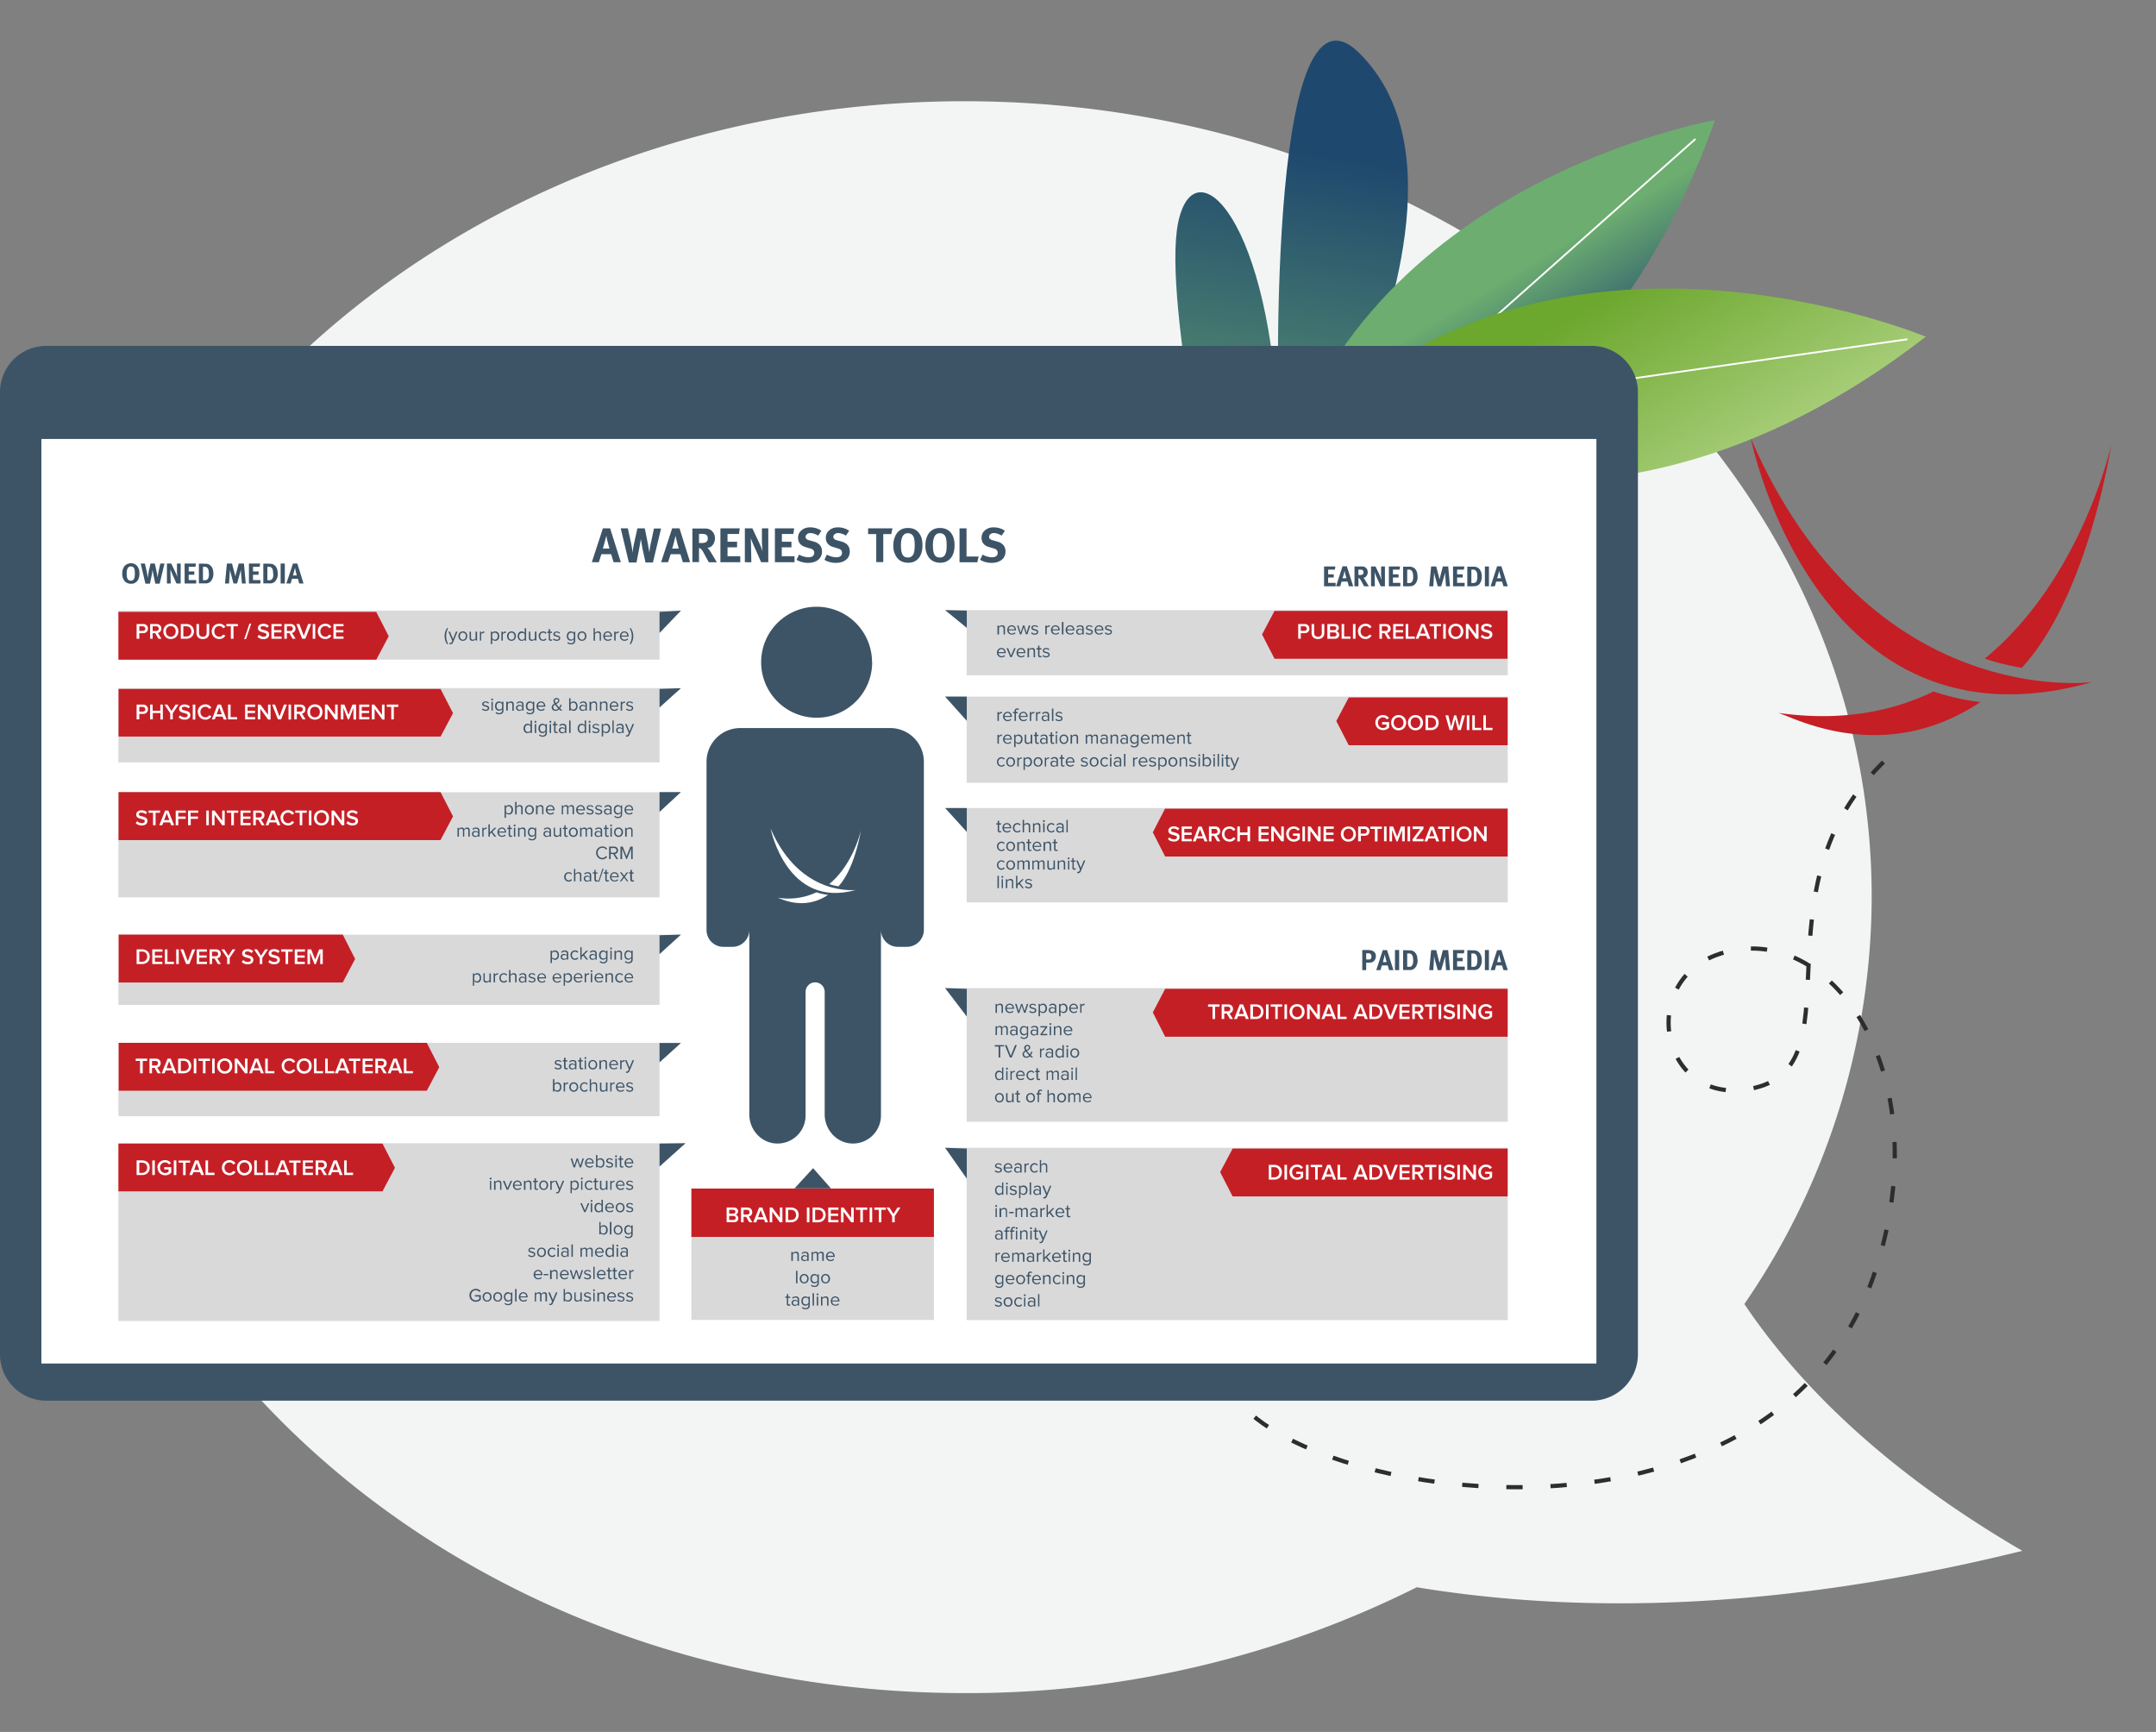
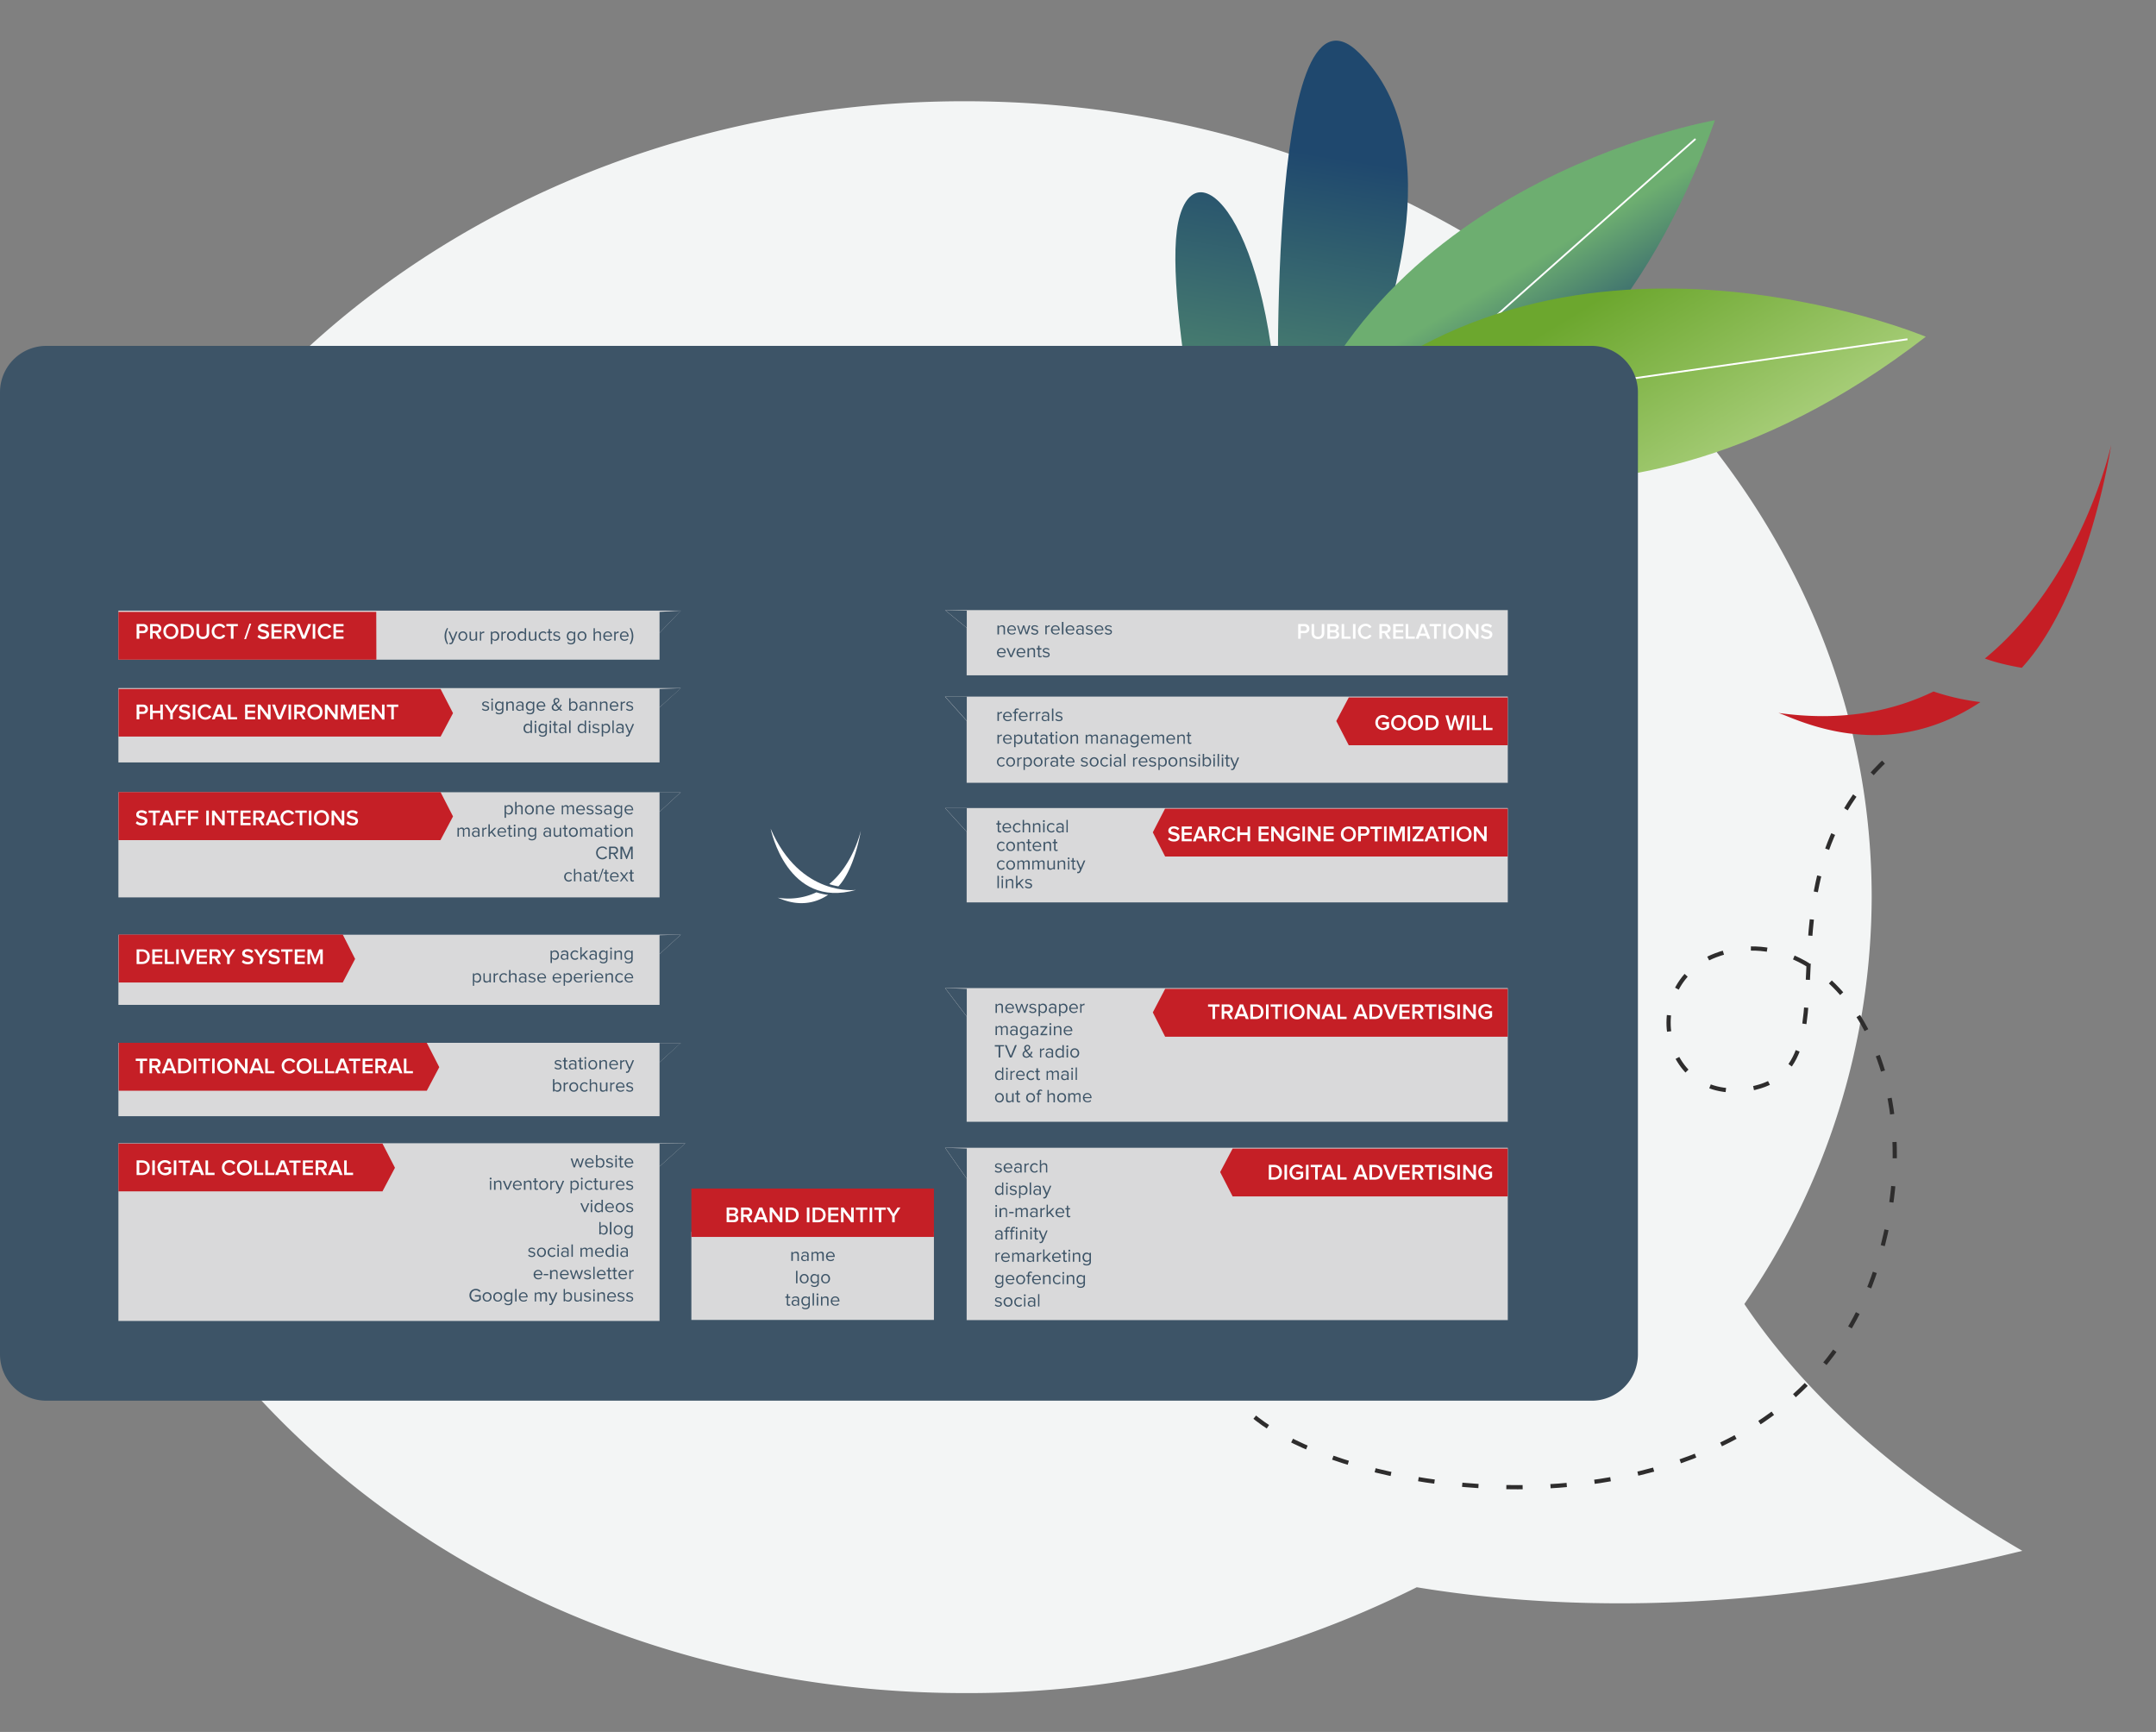
<svg xmlns="http://www.w3.org/2000/svg" viewBox="0 0 1693.3 1360">
  <rect x="0" y="0" width="1693.3" height="1360" fill="#808080" stroke="none" />
  <defs />
  <defs>
    <linearGradient id="a" x1="0" x2="1" y1="0" y2="0" gradientTransform="scale(-477.019) rotate(-81 -1.3 1.2)" gradientUnits="userSpaceOnUse" spreadMethod="pad">
      <stop offset="0" stop-color="#1f486e" />
      <stop offset=".7" stop-color="#6dae70" />
      <stop offset="1" stop-color="#6dae70" />
    </linearGradient>
    <linearGradient id="b" x1="0" x2="1" y1="0" y2="0" gradientTransform="scale(-149.208) rotate(58.9 -2.2 -8.3)" gradientUnits="userSpaceOnUse" spreadMethod="pad">
      <stop offset="0" stop-color="#1f486e" />
      <stop offset=".7" stop-color="#6dae70" />
      <stop offset="1" stop-color="#6dae70" />
    </linearGradient>
    <linearGradient id="c" x1="0" x2="1" y1="0" y2="0" gradientTransform="rotate(-121.1 769.6 -180.8) scale(203.601)" gradientUnits="userSpaceOnUse" spreadMethod="pad">
      <stop offset="0" stop-color="#a5cc76" />
      <stop offset=".8" stop-color="#6ca72e" />
      <stop offset="1" stop-color="#6ca72e" />
    </linearGradient>
  </defs>
  <path fill="#f3f5f5" d="M1588.3 1217.8c-107.6-62.7-175.6-130.4-218.3-193.8a565.5 565.5 0 00100-319.5c0-345.2-319-625-712.6-625-393.7 0-712.7 279.8-712.7 625 0 345.1 319 625 712.7 625a787.4 787.4 0 00355.3-83.1c132.1 21.7 289.4 17.4 475.6-28.6" />
  <path fill="none" stroke="#2e2d2d" stroke-dasharray="12.8 21.9" stroke-miterlimit="10" stroke-width="3.3" d="M964.1 1086c32.9 89.3 433.8 160.2 511-95 47.4-156.9-43.4-273-127.8-240.8-62 23.7-41.7 121.4 31 104 84-20-9-167.9 115-268.2" />
  <path fill="url(#a)" d="M959.6 444.6s-47-208-34.3-269.8c12.8-61.8 73.9-2.7 79 169.6 0 0-11.9-377 63.2-302.8 75 74.2 19.7 216.3 3.2 265.6 0 0 88.9-175.2 124.7-77.8C1231.3 327 1092.3 407 1092.3 407l-132.7 37.6" />
  <path fill="url(#b)" d="M1346.9 94.4s-293 50.1-346.7 305.8c0 0 239.8-2.7 346.7-305.8" />
  <path fill="#fff" d="M1331.1 108.6l1 1-310.7 275.8-1-1 310.7-275.8" />
  <path fill="url(#c)" d="M1030.4 336s217.2 133.4 482.1-71.6c0 0-291.5-121.8-482.1 71.7" />
  <path fill="#fff" d="M1498 265.7l.2 1.4-438.6 62.6-.2-1.4 438.6-62.6" />
  <path fill="#3d5467" d="M1249.9 1099.9H36.4A36.4 36.4 0 010 1063.5V308a36.4 36.4 0 0136.4-36.4H1250a36.4 36.4 0 0136.4 36.4v755.5a36.4 36.4 0 01-36.4 36.4" />
-   <path fill="#fff" d="M1253.8 1070.7H32.5v-726h1221.3v726" />
  <path fill="#d9d9da" d="M518 598.7H93v-58.4h441.7L518 555.5v43.2M733.6 1036.5H543v-69.2h190.5v69.2" />
  <path fill="#c51f26" d="M733.6 971.3H543v-38h190.5v38" />
  <path fill="#d9d9da" d="M742.2 775.9h442v105H759.2v-82.7l-17-22.3" />
  <path fill="#c51f26" d="M915.1 776.5h269v37.6h-269l-9.7-19.1 9.7-18.5" />
  <path fill="#d9d9da" d="M742.2 901.3h442v135.3H759.2V925.5l-17-24.2" />
  <path fill="#c51f26" d="M968 901.9h216.1v37.6h-216l-9.8-19.1 9.8-18.5" />
  <path fill="#3d5467" d="M685 520a43.5 43.5 0 11-87.2 0 43.5 43.5 0 0187.1 0M699 571.7H581.4a26.5 26.5 0 00-26.5 26.5v132c0 7.4 5.9 13.3 13.2 13.3h7.2c7.3 0 13.2-6 13.2-13.3v144.9c0 11.8 8.9 22 20.6 22.8a22 22 0 0023.6-22v-97a7.5 7.5 0 0115 0v96.2c0 11.8 9 22 20.6 22.8a22 22 0 0023.6-22V730.2c0 7.4 6 13.3 13.2 13.3h7.2c7.3 0 13.3-6 13.3-13.3v-132a26.5 26.5 0 00-26.6-26.5" />
  <path fill="#d9d9da" d="M742.2 479.1h442v51.2H759.2V493l-17-13.9" />
-   <path fill="#c51f26" d="M1001 479.7H1184v37.6H1001l-9.8-19.1 9.8-18.5" />
  <path fill="#d9d9da" d="M742.2 547h442v67.7H759.2v-48.6l-17-19" />
  <path fill="#c51f26" d="M1059.3 547.7h124.8v37.5h-124.8l-9.8-19 9.8-18.5" />
  <path fill="#fff" d="M1026.3 493.6c0-1-.8-1.8-2-1.8h-2.7v3.6h2.8c1.1 0 2-.7 2-1.8zm-6.7 8V490h5c2.5 0 3.8 1.7 3.8 3.6 0 2-1.3 3.6-3.8 3.6h-3v4.4h-2M1030.1 497v-7h2v7c0 1.8 1 3 3 3s3-1.2 3-3v-7h2v7c0 2.8-1.6 4.8-5 4.8-3.3 0-5-2-5-4.8M1049.7 498.2c0-.9-.6-1.6-1.8-1.6h-3.3v3.2h3.3c1.1 0 1.8-.6 1.8-1.6zm-.2-5c0-.8-.6-1.4-1.7-1.4h-3.2v3h3.2c1 0 1.7-.6 1.7-1.5zm-7 8.4V490h5.7c2.2 0 3.3 1.3 3.3 3 0 1.4-.9 2.4-2 2.6 1.3.2 2.3 1.4 2.3 2.8 0 1.8-1.2 3.2-3.4 3.2h-5.8M1053.7 501.6V490h2v9.8h5v1.8h-7M1062.6 501.6V490h2v11.6h-2M1066.5 495.8c0-3.6 2.7-6 6.1-6 2.3 0 3.8 1.2 4.6 2.6l-1.7.9c-.5-1-1.7-1.7-2.9-1.7-2.3 0-4 1.7-4 4.2 0 2.4 1.7 4.2 4 4.2 1.2 0 2.4-.8 3-1.7l1.6.8a5.3 5.3 0 01-4.6 2.7c-3.4 0-6-2.5-6-6M1090.1 493.6c0-1.1-.8-1.8-2-1.8h-2.8v3.7h2.8c1.2 0 2-.8 2-1.9zm-.2 8l-2.5-4.4h-2v4.4h-2V490h5c2.3 0 3.8 1.5 3.8 3.6 0 2-1.4 3.2-2.8 3.4l2.9 4.6h-2.4M1094.2 501.6V490h8v1.8h-6v3h5.8v1.8h-5.8v3.2h6v1.8h-8M1104 501.6V490h2v9.8h5.2v1.8h-7.1M1117.6 492l-2.1 5.5h4.1zm3.5 9.6l-.9-2.3h-5.3l-.8 2.3h-2.3l4.5-11.6h2.5l4.6 11.6h-2.3M1126.3 501.6v-9.8h-3.5V490h9v1.8h-3.5v9.8h-2M1133.5 501.6V490h2v11.6h-2M1147.2 495.8c0-2.4-1.5-4.2-3.8-4.2-2.4 0-3.8 1.8-3.8 4.2 0 2.4 1.4 4.2 3.8 4.2 2.3 0 3.8-1.8 3.8-4.2zm-9.7 0c0-3.5 2.4-6 5.9-6 3.4 0 5.9 2.5 5.9 6 0 3.4-2.5 6-6 6-3.4 0-5.8-2.6-5.8-6M1159.3 501.6l-6-8.3v8.3h-2V490h2l5.9 8v-8h2v11.6h-2M1163 500l1-1.6a5 5 0 003.7 1.6c1.7 0 2.3-.9 2.3-1.6 0-2.5-6.7-1-6.7-5.2 0-2 1.7-3.4 4.2-3.4a6 6 0 014.3 1.6l-1.1 1.6c-1-1-2.2-1.4-3.4-1.4-1.1 0-1.9.6-1.9 1.5 0 2.1 6.7.8 6.7 5 0 2-1.4 3.7-4.5 3.7-2 0-3.6-.8-4.7-1.9M1080.2 567.5c0-3.6 2.7-6 6-6 2.3 0 3.7 1.1 4.7 2.4l-1.7 1a3.7 3.7 0 00-3-1.6c-2.3 0-4 1.8-4 4.2 0 2.4 1.7 4.2 4 4.2 1.2 0 2.2-.6 2.7-1v-1.8h-3.4V567h5.5v4.3a6.2 6.2 0 01-4.8 2c-3.3 0-6-2.3-6-5.9M1102.3 567.5c0-2.4-1.5-4.2-3.8-4.2-2.4 0-3.9 1.8-3.9 4.2 0 2.4 1.5 4.2 3.9 4.2 2.3 0 3.8-1.8 3.8-4.2zm-9.7 0c0-3.4 2.4-6 5.9-6 3.4 0 5.9 2.6 5.9 6s-2.5 6-6 6c-3.4 0-5.8-2.6-5.8-6M1115.5 567.5c0-2.4-1.5-4.2-3.8-4.2s-3.8 1.8-3.8 4.2c0 2.4 1.5 4.2 3.8 4.2s3.8-1.8 3.8-4.2zm-9.7 0c0-3.4 2.5-6 6-6 3.4 0 5.8 2.6 5.8 6s-2.4 6-5.9 6c-3.4 0-5.9-2.6-5.9-6M1127.8 567.5c0-2.2-1.4-4-4-4h-2.2v8h2.3c2.5 0 4-1.8 4-4zm-8.2 5.8v-11.6h4.3c3.6 0 6 2.4 6 5.8s-2.4 5.8-6 5.8h-4.3M1145.1 573.3l-2.2-8.6-2.2 8.6h-2.2l-3.3-11.6h2.3l2.2 8.9 2.4-8.9h1.6l2.4 8.9 2.2-8.9h2.3l-3.3 11.6h-2.2M1152 573.3v-11.6h2v11.6h-2M1156.3 573.3v-11.6h2v9.8h5.1v1.8h-7.1M1165 573.3v-11.6h2v9.8h5.2v1.8h-7.1M952.3 800.2v-9.7h-3.5v-1.8h9v1.8h-3.5v9.7h-2M966.3 792.3c0-1.1-.8-1.8-2-1.8h-2.8v3.6h2.8c1.2 0 2-.7 2-1.8zm-.2 8l-2.6-4.4h-2v4.3h-2v-11.5h5c2.4 0 3.9 1.4 3.9 3.6 0 2-1.4 3.2-2.8 3.4l2.8 4.5h-2.3M975 790.7l-2 5.5h4zm3.5 9.5l-.9-2.2h-5.3l-.8 2.2h-2.3l4.5-11.5h2.6l4.5 11.5h-2.3M990.3 794.4c0-2.2-1.4-4-4-4h-2.2v8h2.2c2.5 0 4-1.8 4-4zm-8.3 5.8v-11.5h4.3c3.7 0 6 2.4 6 5.7 0 3.5-2.3 5.8-6 5.8H982M994.3 800.2v-11.5h2v11.5h-2M1001.6 800.2v-9.7H998v-1.8h9v1.8h-3.5v9.7h-2M1008.8 800.2v-11.5h2v11.5h-2M1022.5 794.5c0-2.4-1.5-4.2-3.8-4.2s-3.8 1.8-3.8 4.2c0 2.3 1.5 4.1 3.8 4.1s3.8-1.8 3.8-4.1zm-9.7 0c0-3.5 2.4-6 5.9-6 3.4 0 5.9 2.5 5.9 6 0 3.4-2.5 6-6 6-3.4 0-5.8-2.6-5.8-6M1034.6 800.2l-6-8.2v8.2h-2v-11.5h2l6 8v-8h2v11.5h-2M1043.6 790.7l-2 5.5h4zm3.5 9.5l-.8-2.2h-5.3l-.9 2.2h-2.3l4.5-11.5h2.6l4.5 11.5h-2.3M1050.5 800.2v-11.5h2v9.7h5.1v1.8h-7M1068.5 790.7l-2.1 5.5h4.2zm3.5 9.5l-.9-2.2h-5.3l-.8 2.2h-2.3l4.5-11.5h2.5l4.6 11.5h-2.3M1083.8 794.4c0-2.2-1.4-4-4-4h-2.2v8h2.2c2.5 0 4-1.8 4-4zm-8.3 5.8v-11.5h4.3c3.6 0 6 2.4 6 5.7 0 3.5-2.4 5.8-6 5.8h-4.3M1090.8 800.2l-4.5-11.5h2.3l3.5 9.3 3.5-9.3h2.3l-4.5 11.5h-2.6M1099.1 800.2v-11.5h8v1.8h-6v3h5.8v1.7h-5.7v3.2h5.9v1.8h-8M1116 792.3c0-1.1-1-1.8-2-1.8h-2.8v3.6h2.7c1.2 0 2-.7 2-1.8zm-.3 8l-2.5-4.4h-2v4.3h-2v-11.5h5c2.3 0 3.8 1.4 3.8 3.6 0 2-1.4 3.2-2.8 3.4l2.9 4.5h-2.4M1122.6 800.2v-9.7h-3.5v-1.8h9v1.8h-3.5v9.7h-2M1129.9 800.2v-11.5h2v11.5h-2M1133.6 798.6l1.1-1.6a5 5 0 003.7 1.6c1.7 0 2.3-.8 2.3-1.6 0-2.4-6.7-.9-6.7-5.1 0-2 1.6-3.4 4.2-3.4a6 6 0 014.3 1.6l-1.2 1.5c-.9-.9-2.1-1.3-3.3-1.3-1.2 0-2 .6-2 1.4 0 2.2 6.8.9 6.8 5.1 0 2-1.4 3.6-4.5 3.6-2.1 0-3.7-.7-4.7-1.8M1144.6 800.2v-11.5h2v11.5h-2M1157.2 800.2l-6-8.2v8.2h-2v-11.5h2l5.9 8v-8h2v11.5h-2M1161 794.5c0-3.7 2.8-6 6.1-6 2.3 0 3.8 1 4.7 2.4l-1.7 1a3.7 3.7 0 00-3-1.6c-2.3 0-4 1.7-4 4.2 0 2.4 1.7 4.1 4 4.1 1.2 0 2.2-.5 2.8-1v-1.8h-3.5V794h5.5v4.3a6.2 6.2 0 01-4.8 2.1c-3.3 0-6-2.3-6-6M1004.7 920.5c0-2.2-1.4-4-4-4h-2.2v8h2.3c2.5 0 4-1.8 4-4zm-8.2 5.8v-11.6h4.3c3.6 0 6 2.4 6 5.8s-2.4 5.8-6 5.8h-4.3M1008.8 926.3v-11.6h2v11.6h-2M1012.7 920.5c0-3.6 2.7-6 6-6 2.3 0 3.8 1.1 4.7 2.4l-1.6 1a3.7 3.7 0 00-3-1.6c-2.3 0-4 1.8-4 4.2 0 2.4 1.7 4.2 4 4.2 1.2 0 2.2-.6 2.7-1v-1.9h-3.4v-1.7h5.4v4.3a6.2 6.2 0 01-4.7 2c-3.4 0-6-2.3-6-5.9M1025.7 926.3v-11.6h2v11.6h-2M1032.9 926.3v-9.8h-3.5v-1.8h9v1.8h-3.5v9.8h-2M1043.6 916.7l-2 5.5h4.1zm3.5 9.6l-.8-2.3h-5.3l-.9 2.3h-2.3l4.6-11.6h2.5l4.5 11.6h-2.3M1050.5 926.3v-11.6h2v9.8h5.1v1.8h-7M1068.5 916.7l-2 5.5h4zm3.5 9.6l-.9-2.3h-5.2l-.9 2.3h-2.3l4.5-11.6h2.6l4.5 11.6h-2.3M1083.8 920.5c0-2.2-1.4-4-4-4h-2.2v8h2.2c2.6 0 4-1.8 4-4zm-8.3 5.8v-11.6h4.3c3.7 0 6 2.4 6 5.8s-2.3 5.8-6 5.8h-4.3M1090.8 926.3l-4.5-11.6h2.3l3.5 9.3 3.5-9.3h2.3l-4.5 11.6h-2.6M1099.2 926.3v-11.6h7.9v1.8h-6v3h5.9v1.8h-5.8v3.2h5.9v1.8h-8M1116 918.3c0-1-.9-1.8-2-1.8h-2.8v3.7h2.8c1.1 0 2-.8 2-1.9zm-.3 8l-2.5-4.3h-2v4.3h-2v-11.6h5c2.3 0 3.8 1.5 3.8 3.6 0 2-1.3 3.2-2.7 3.4l2.8 4.6h-2.4M1122.6 926.3v-9.8h-3.5v-1.8h9v1.8h-3.4v9.8h-2M1129.9 926.3v-11.6h2v11.6h-2M1133.6 924.6l1.2-1.5a5 5 0 003.6 1.6c1.7 0 2.3-.8 2.3-1.6 0-2.4-6.7-1-6.7-5.2 0-1.9 1.7-3.4 4.2-3.4a6 6 0 014.3 1.7l-1.1 1.5c-1-1-2.2-1.4-3.4-1.4-1.2 0-2 .6-2 1.5 0 2.1 6.8.8 6.8 5 0 2-1.4 3.7-4.5 3.7-2.1 0-3.6-.8-4.7-1.9M1144.6 926.3v-11.6h2v11.6h-2M1157.2 926.3l-6-8.3v8.3h-2v-11.6h2l6 8v-8h2v11.6h-2M1161 920.5c0-3.6 2.8-6 6.1-6 2.3 0 3.8 1.1 4.7 2.4l-1.7 1a3.7 3.7 0 00-3-1.6c-2.2 0-4 1.8-4 4.2 0 2.4 1.8 4.2 4 4.2 1.2 0 2.3-.6 2.8-1v-1.9h-3.5v-1.7h5.5v4.3a6.2 6.2 0 01-4.8 2c-3.3 0-6-2.3-6-5.9" />
  <path fill="#3d5467" d="M1077.1 751c0-.7-.2-1.3-.5-1.7-.4-.4-1-.7-1.6-.7h-2v4.8h2.8c.9-.3 1.3-1 1.3-2.4m3.5 0c0 1-.3 1.8-.7 2.6-.5.8-1.2 1.5-2 1.9-.8.3-1.8.5-3.2.5h-1.7v5.8h-3.1V746h4c2 0 3.5.3 4.4.8 1.5.8 2.3 2.1 2.3 4M1089.1 755.5a54 54 0 01-1.5-6l-.7 3-.8 3zm5.3 6.3h-3.4l-1.1-3.7h-4.6l-1.1 3.7h-3.3l5.1-15.7h3.4l5 15.7M1098.9 761.8h-3.3V746h3.3v15.7M1109.9 754.4c0-1.7-.2-2.9-.5-3.7-.5-1.3-1.4-2-2.8-2h-1.4v10.5h1.7c2 0 3-1.6 3-4.8m3.5-.3c0 1.9-.4 3.5-1.3 4.9a5.2 5.2 0 01-4 2.7h-6.1v-15.5h3.2l2.7.1c1.3.1 2.4.6 3.4 1.6 1.4 1.4 2 3.4 2 6.2M1138.8 761.8h-3.1l-.6-8.4-.1-2.5-.6 2.3-2.5 8.6h-2.7l-2.3-8.2-.6-2.8-.1 2.8-.5 8.2h-3.2l1.5-15.7h4l2 7.9.6 2.3.6-2.4 2-7.8h4.2l1.4 15.7M1150.3 761.8h-9.1V746h8.9l-.4 2.6h-5.3v3.6h4.4v2.6h-4.4v4.2h6v2.7M1160.3 754.4c0-1.7-.1-2.9-.5-3.7-.5-1.3-1.4-2-2.7-2h-1.5v10.5h1.7c2 0 3-1.6 3-4.8m3.5-.3c0 1.9-.4 3.5-1.2 4.9a5.2 5.2 0 01-4.1 2.7h-6.1v-15.5h3.2l2.7.1c1.3.1 2.5.6 3.4 1.6 1.4 1.4 2.1 3.4 2.1 6.2M1169.4 761.8h-3.2V746h3.2v15.7M1179 755.5a55.2 55.2 0 01-1.6-6l-.7 3-.9 3zm5.1 6.3h-3.3l-1.1-3.7h-4.6l-1.1 3.7h-3.3l5.1-15.7h3.4l5 15.7M105.9 450.4c0-1.6-.1-2.8-.4-3.7-.2-.6-.5-1-1-1.4-.5-.4-1.1-.5-1.7-.5-2.2 0-3.3 1.8-3.3 5.6 0 2.7.5 4.4 1.4 5a3 3 0 001.9.6c1.3 0 2.2-.7 2.7-2 .3-.8.4-2 .4-3.6m3.6-.1c0 3.6-1.1 6.1-3.5 7.4-.8.5-1.9.7-3 .7-2.4 0-4-.8-5.3-2.3a9 9 0 01-1.7-5.7c0-1.5.3-3 .8-4.2a6.2 6.2 0 012.8-3.1c.9-.5 2-.8 3.2-.8a6 6 0 015.1 2.4 9 9 0 011.6 5.6M129.2 442.5l-3.8 15.8H122l-1.4-6.4-.8-4.5c0 .7-.3 2.2-.7 4.5l-1.3 6.4h-3.6l-3.7-15.8h3.3l1.4 6.2c.4 1.9.7 3.6.8 5.1l.8-5 1.4-6.3h3.4l1.5 7 .7 4.2c0-1.5.4-3.2.8-5.2l1.3-6h3.3M141.9 458.2h-3.3l-2.7-6a58.5 58.5 0 01-2-5.1v4.4l.2 6.7h-3v-15.7h3.4l3 6.3c.8 1.6 1.3 3 1.7 4.4l-.2-4.3v-6.4h2.9v15.7M154 458.2h-9v-15.7h8.9l-.4 2.6h-5.3v3.6h4.4v2.6h-4.4v4.2h5.9v2.7M164 450.8a11 11 0 00-.4-3.7c-.5-1.3-1.4-2-2.8-2h-1.4v10.5h1.7c2 0 3-1.6 3-4.8m3.5-.3c0 1.9-.4 3.5-1.3 4.9a5.2 5.2 0 01-4 2.7h-6.1v-15.5h3.2l2.7.1c1.3.1 2.5.6 3.4 1.6 1.4 1.3 2.1 3.4 2.1 6.2M193 458.2h-3l-.7-8.4a47 47 0 010-2.5l-.7 2.3-2.4 8.6h-2.8l-2.2-8.2-.6-2.8c0 .7 0 1.7-.2 2.8l-.5 8.2h-3.2l1.5-15.7h4l2.1 7.9.6 2.3c.1-1 .3-1.7.5-2.4l2.1-7.8h4.1l1.4 15.7M204.5 458.2h-9v-15.7h8.8l-.4 2.6h-5.2v3.6h4.4v2.6h-4.4v4.2h5.8v2.7M214.5 450.8a11 11 0 00-.4-3.7c-.5-1.3-1.4-2-2.8-2H210v10.5h1.7c2 0 3-1.6 3-4.8m3.5-.3c0 1.9-.4 3.5-1.3 4.9a5.2 5.2 0 01-4 2.7h-6.1v-15.5h3.2l2.7.1c1.3.1 2.4.6 3.4 1.6 1.4 1.3 2 3.4 2 6.2M223.7 458.2h-3.3v-15.7h3.3v15.7M233.1 451.8a55.7 55.7 0 01-1.4-5.9l-.8 3-.8 3zm5.3 6.4H235l-1-3.7h-4.7l-1 3.7h-3.4l5.2-15.7h3.4l4.9 15.7M1049 460.4h-9.1v-15.6h8.9l-.4 2.5h-5.3v3.7h4.4v2.5h-4.4v4.2h5.9v2.7M1057.5 454a55.2 55.2 0 01-1.5-5.8l-.7 3-.9 2.9zm5.2 6.4h-3.3l-1.1-3.7h-4.6l-1.1 3.7h-3.3l5.1-15.7h3.4l5 15.7M1070.9 449.4c0-.8-.3-1.4-.9-1.8-.4-.2-1.1-.3-2-.3h-1.1v4.2h1c1 0 1.7 0 2-.3.7-.3 1-1 1-1.8m4.2 11h-3.7l-1.5-2.6-1-2c-.7-1-1.2-1.6-1.5-1.8l-.5-.1v6.5h-3.1v-15.6h5.8c1.4 0 2.5.4 3.3 1.2.9.9 1.3 2 1.3 3.4 0 1-.3 2-1 2.9a3 3 0 01-2.5 1.4l.7.6 3.7 6.1M1087.7 460.4h-3.3l-2.7-6a60.7 60.7 0 01-2.1-5.1l.1 4.4.1 6.7h-3v-15.6h3.5l3 6.2c.7 1.6 1.3 3 1.7 4.5l-.3-4.3v-6.4h3v15.6M1099.8 460.4h-9v-15.6h8.8l-.4 2.5h-5.2v3.7h4.4v2.5h-4.4v4.2h5.8v2.7M1109.9 453c0-1.6-.2-2.9-.5-3.7-.5-1.3-1.4-2-2.8-2h-1.4v10.5h1.7c2 0 3-1.6 3-4.8m3.5-.3c0 2-.4 3.6-1.3 5a5.2 5.2 0 01-4 2.6l-2.3.1h-3.8V445h5.9c1.3.2 2.4.7 3.4 1.6 1.4 1.4 2 3.5 2 6.2M1138.8 460.4h-3.1l-.6-8.3-.1-2.5-.6 2.3-2.5 8.5h-2.7l-2.3-8.2-.6-2.7-.1 2.7-.5 8.2h-3.2l1.5-15.6h4l2 7.8.6 2.4.6-2.5 2-7.7h4.2l1.4 15.6M1150.3 460.4h-9.1v-15.6h8.9l-.4 2.5h-5.3v3.7h4.4v2.5h-4.4v4.2h5.9v2.7M1160.3 453c0-1.6-.1-2.9-.5-3.7-.5-1.3-1.4-2-2.7-2h-1.5v10.5h1.7c2 0 3-1.6 3-4.8m3.5-.3c0 2-.4 3.6-1.2 5a5.2 5.2 0 01-4.1 2.6l-2.3.1h-3.8V445h5.9c1.3.2 2.5.7 3.4 1.6 1.4 1.4 2.1 3.5 2.1 6.2M1169.4 460.4h-3.2v-15.6h3.2v15.6M1179 454a54.6 54.6 0 01-1.6-5.8l-.7 3c-.3 1-.5 2-.9 2.9zm5.1 6.4h-3.3l-1.1-3.7h-4.6l-1.1 3.7h-3.3l5.1-15.7h3.4l5 15.7" />
  <path fill="#c51f26" d="M345.9 578.4H93.1V541H346l9.8 19-9.8 18.5" />
  <path fill="#fff" d="M114.1 557c0-1.1-.8-1.9-2-1.9h-2.7v3.7h2.8c1.1 0 2-.7 2-1.8zm-6.8 7.9v-11.6h5.1c2.5 0 3.8 1.7 3.8 3.7s-1.4 3.6-3.8 3.6h-3v4.3h-2M126 564.9v-5h-6v5h-2.1v-11.6h2v4.8h6v-4.8h2V565h-2M133.7 564.9v-4.8l-4.5-6.8h2.3l3.2 5 3.2-5h2.3l-4.5 6.8v4.8h-2M140.3 563.3l1.2-1.6a5 5 0 003.6 1.6c1.7 0 2.3-.8 2.3-1.6 0-2.4-6.7-1-6.7-5.1 0-2 1.7-3.4 4.2-3.4a6 6 0 014.3 1.6l-1.1 1.5c-1-1-2.2-1.3-3.4-1.3-1.1 0-1.9.5-1.9 1.4 0 2.2 6.7.8 6.7 5.1 0 2-1.4 3.6-4.5 3.6-2 0-3.6-.8-4.7-1.8M151.4 564.9v-11.6h2V565h-2M155.3 559.1c0-3.5 2.7-6 6.1-6 2.3 0 3.8 1.3 4.6 2.6l-1.7 1c-.5-1-1.7-1.7-2.9-1.7-2.3 0-4 1.7-4 4.1 0 2.4 1.7 4.2 4 4.2 1.2 0 2.4-.7 3-1.7l1.6.9a5.3 5.3 0 01-4.6 2.6c-3.4 0-6-2.4-6-6M172.2 555.4l-2 5.5h4zm3.5 9.5l-.9-2.2h-5.3l-.8 2.2h-2.3l4.5-11.6h2.6L178 565h-2.3M179.1 564.9v-11.6h2v9.8h5.1v1.8h-7.1M192.5 564.9v-11.6h7.9v1.8h-6v3h5.9v1.8h-5.8v3.2h5.9v1.8h-8M210.5 564.9l-6-8.3v8.3h-2v-11.6h2l6 8v-8h2V565h-2M218.3 564.9l-4.6-11.6h2.3l3.5 9.4 3.5-9.4h2.3l-4.5 11.6h-2.5M226.6 564.9v-11.6h2V565h-2M237.8 557c0-1.2-.8-1.9-2-1.9h-2.7v3.7h2.8c1.1 0 2-.7 2-1.9zm-.1 7.9l-2.6-4.3h-2v4.3h-2v-11.6h5c2.3 0 3.8 1.5 3.8 3.7 0 2-1.3 3.1-2.7 3.4l2.8 4.5h-2.3M251.2 559.1c0-2.4-1.5-4.1-3.9-4.1-2.3 0-3.8 1.7-3.8 4.1 0 2.4 1.5 4.2 3.8 4.2 2.4 0 3.9-1.8 3.9-4.2zm-9.8 0c0-3.4 2.5-6 6-6 3.4 0 5.9 2.6 5.9 6 0 3.5-2.5 6-6 6-3.4 0-5.9-2.5-5.9-6M263.2 564.9l-6-8.3v8.3h-2v-11.6h2l6 8v-8h2V565h-2M277.6 564.9v-9l-3.5 9h-.9l-3.5-9v9h-2v-11.6h2.8l3.2 8 3.1-8h2.9V565h-2M282.1 564.9v-11.6h8v1.8h-6v3h5.8v1.8h-5.8v3.2h6v1.8h-8M300.2 564.9l-6-8.3v8.3H292v-11.6h2l6 8v-8h2V565h-2M307.3 564.9v-9.8h-3.5v-1.8h9v1.8h-3.5v9.8h-2" />
  <path fill="#3d5467" d="M378.5 557l.6-.7c.5.5 1.4 1 2.3 1 1.1 0 1.7-.5 1.7-1.2 0-1.7-4.4-.7-4.4-3.3 0-1 1-2 2.7-2 1.2 0 2 .4 2.6 1l-.5.8c-.5-.5-1.2-1-2.1-1-1 0-1.6.6-1.6 1.2 0 1.5 4.4.5 4.4 3.3 0 1.2-1 2.1-2.8 2.1-1.2 0-2.1-.4-2.9-1.1M386 558v-7h1v7zm-.2-8.8c0-.4.3-.7.7-.7.4 0 .7.3.7.7 0 .4-.3.8-.7.8a.7.7 0 01-.7-.8M394.3 556v-3.1a2.7 2.7 0 00-2-1.1c-1.5 0-2.3 1.1-2.3 2.7 0 1.5.8 2.6 2.2 2.6 1 0 1.8-.5 2.1-1.1zm-5 3.8l.5-.8c.6.7 1.3 1 2.3 1 1.1 0 2.2-.6 2.2-2v-1.1a3 3 0 01-2.3 1.2c-1.9 0-3.2-1.4-3.2-3.6 0-2.3 1.3-3.7 3.2-3.7 1 0 1.8.5 2.3 1.2v-1h1.1v7c0 2.2-1.6 2.9-3.3 2.9-1.2 0-2-.2-2.9-1M402.4 558v-4.6c0-1.2-.6-1.6-1.6-1.6-.8 0-1.6.5-2 1v5.2h-1.2v-7h1.1v1c.5-.6 1.5-1.2 2.6-1.2 1.4 0 2.2.7 2.2 2.3v5h-1M410.1 556.5v-1.3c-.4-.6-1.1-.9-2-.9-1 0-1.7.7-1.7 1.6 0 .9.8 1.5 1.8 1.5.8 0 1.5-.3 2-.9zm0 1.5v-.8a3 3 0 01-2.3 1c-1.2 0-2.5-.8-2.5-2.3 0-1.6 1.3-2.4 2.5-2.4 1 0 1.7.3 2.3 1v-1.3c0-1-.7-1.5-1.8-1.5-.8 0-1.5.3-2.1 1l-.5-.7c.7-.8 1.6-1.2 2.8-1.2 1.5 0 2.7.7 2.7 2.4v4.8h-1M418.5 556v-3.1a2.7 2.7 0 00-2-1.1c-1.5 0-2.3 1.1-2.3 2.7 0 1.5.8 2.6 2.2 2.6.9 0 1.7-.5 2.1-1.1zm-5 3.8l.5-.8c.5.7 1.3 1 2.3 1 1.1 0 2.2-.6 2.2-2v-1.1a3 3 0 01-2.3 1.2c-1.9 0-3.2-1.4-3.2-3.6 0-2.3 1.3-3.7 3.2-3.7 1 0 1.8.5 2.3 1.2v-1h1.1v7c0 2.2-1.6 2.9-3.3 2.9-1.2 0-2-.2-2.9-1M424.9 551.7c-1.5 0-2.3 1.3-2.3 2.3h4.6c0-1-.7-2.3-2.3-2.3zm-3.5 2.8c0-2 1.5-3.7 3.5-3.7 2.1 0 3.4 1.7 3.4 3.8v.3h-5.7c0 1.3 1 2.4 2.5 2.4a3 3 0 002.2-1l.5.8c-.7.7-1.6 1.1-2.8 1.1-2 0-3.6-1.5-3.6-3.7M436.4 552c1-.4 2-1 2-2 0-.6-.6-1-1.2-1-.8 0-1.4.6-1.4 1.4 0 .5.3 1.1.6 1.7zm2 4.3a34.5 34.5 0 01-2.5-3c-.8.5-1.4 1.1-1.4 2.1 0 1.2.9 1.9 2 1.9.7 0 1.4-.4 2-1zm1.8 1.7l-1-1c-.8.7-1.7 1.2-2.9 1.2-1.7 0-3-1-3-2.7 0-1.5 1-2.3 2.1-3-.4-.7-.7-1.4-.7-2.1 0-1.3 1-2.3 2.4-2.3 1.3 0 2.2.7 2.2 2 0 1.4-1.2 2-2.4 2.7a23.9 23.9 0 002.2 2.7c.6-.8 1-1.7 1.1-2.3l1 .5c-.4.7-.8 1.7-1.4 2.5l1.9 1.8h-1.5M450.2 557.2c1.4 0 2.3-1.1 2.3-2.7s-.9-2.7-2.3-2.7c-.8 0-1.7.5-2 1.1v3.2c.3.6 1.2 1.1 2 1.1zm-3.2.8v-9.7h1.1v3.7a3 3 0 012.4-1.2c1.8 0 3.1 1.4 3.1 3.7 0 2.3-1.3 3.7-3.1 3.7a3 3 0 01-2.4-1.2v1h-1M459.8 556.5v-1.3c-.4-.6-1.1-.9-1.9-.9-1 0-1.8.7-1.8 1.6 0 .9.8 1.5 1.8 1.5.8 0 1.5-.3 2-.9zm0 1.5v-.8a3 3 0 01-2.3 1c-1.2 0-2.5-.8-2.5-2.3 0-1.6 1.3-2.4 2.5-2.4 1 0 1.8.3 2.3 1v-1.3c0-1-.7-1.5-1.8-1.5-.8 0-1.5.3-2.1 1l-.5-.7c.7-.8 1.6-1.2 2.8-1.2 1.5 0 2.7.7 2.7 2.4v4.8h-1M468 558v-4.6c0-1.2-.7-1.6-1.7-1.6-.8 0-1.6.5-2 1v5.2H463v-7h1.1v1c.5-.6 1.5-1.2 2.6-1.2 1.4 0 2.2.7 2.2 2.3v5h-1M476 558v-4.6c0-1.2-.7-1.6-1.6-1.6-.9 0-1.7.5-2.1 1v5.2h-1.1v-7h1.1v1c.5-.6 1.5-1.2 2.5-1.2 1.5 0 2.3.7 2.3 2.3v5H476M482.3 551.7c-1.5 0-2.2 1.3-2.3 2.3h4.6c0-1-.7-2.3-2.3-2.3zm-3.4 2.8c0-2 1.4-3.7 3.4-3.7 2.2 0 3.4 1.7 3.4 3.8v.3H480c.1 1.3 1 2.4 2.6 2.4a3 3 0 002.1-1l.6.8c-.7.7-1.7 1.1-2.8 1.1-2.1 0-3.6-1.5-3.6-3.7M487.5 558v-7h1.1v1a3 3 0 012.3-1.2v1.1h-.4c-.7 0-1.6.6-1.9 1.1v5h-1.1M491.7 557l.6-.7c.4.5 1.3 1 2.3 1 1 0 1.7-.5 1.7-1.2 0-1.7-4.4-.7-4.4-3.3 0-1 1-2 2.6-2 1.2 0 2 .4 2.6 1l-.5.8c-.4-.5-1.2-1-2-1-1 0-1.6.6-1.6 1.2 0 1.5 4.3.5 4.3 3.3 0 1.2-1 2.1-2.7 2.1-1.2 0-2.2-.4-2.9-1.1M416.7 573.6v-3.1a2.6 2.6 0 00-2-1.2c-1.5 0-2.3 1.2-2.3 2.7 0 1.6.8 2.8 2.2 2.8.9 0 1.8-.5 2.1-1.2zm0 2v-1a3 3 0 01-2.3 1.1c-1.9 0-3.2-1.4-3.2-3.7 0-2.2 1.3-3.7 3.2-3.7 1 0 1.8.5 2.3 1.3v-3.8h1.1v9.8h-1M420 575.6v-7h1.1v7zm-.2-8.8c0-.4.4-.8.8-.8s.7.4.7.8-.3.7-.7.7a.7.7 0 01-.8-.7M428.4 573.5v-3a2.7 2.7 0 00-2-1.2c-1.5 0-2.3 1.1-2.3 2.7s.8 2.7 2.2 2.7c.9 0 1.7-.6 2.1-1.2zm-5 3.9l.5-.8c.5.7 1.2 1 2.3 1 1.1 0 2.2-.6 2.2-2.1v-1.1a3 3 0 01-2.3 1.3c-1.9 0-3.2-1.4-3.2-3.7 0-2.3 1.3-3.7 3.2-3.7.9 0 1.8.5 2.3 1.3v-1h1.1v6.9c0 2.2-1.6 3-3.3 3-1.2 0-2-.3-2.9-1.1M431.7 575.6v-7h1.1v7zm-.2-8.8c0-.4.4-.8.8-.8s.7.4.7.8-.3.7-.7.7a.7.7 0 01-.8-.7M435.2 574v-4.5h-1.1v-1h1.1v-2h1.1v2h1.5v1h-1.5v4.4c0 .5.3.9.7.9.4 0 .6-.2.8-.3l.3.8c-.3.3-.7.4-1.3.4-1 0-1.6-.6-1.6-1.6M443.7 574v-1.3c-.4-.5-1.1-.8-1.9-.8-1 0-1.8.6-1.8 1.5 0 1 .8 1.6 1.8 1.6.8 0 1.5-.3 2-1zm0 1.6v-.8a3 3 0 01-2.3 1c-1.2 0-2.5-.9-2.5-2.4 0-1.6 1.3-2.3 2.5-2.3 1 0 1.8.3 2.3 1v-1.3c0-1-.7-1.5-1.8-1.5-.8 0-1.5.3-2.1 1l-.5-.8c.7-.8 1.6-1.2 2.8-1.2 1.5 0 2.7.7 2.7 2.4v4.9h-1M447 575.6v-9.8h1.1v9.8h-1M459.2 573.6v-3.1a2.6 2.6 0 00-2-1.2c-1.5 0-2.4 1.2-2.4 2.7 0 1.6.9 2.8 2.3 2.8.9 0 1.7-.5 2.1-1.2zm0 2v-1a3 3 0 01-2.4 1.1c-1.8 0-3.1-1.4-3.1-3.7 0-2.2 1.3-3.7 3.1-3.7 1 0 1.8.5 2.4 1.3v-3.8h1.1v9.8h-1M462.5 575.6v-7h1.1v7zm-.2-8.8c0-.4.4-.8.8-.8s.7.4.7.8-.3.7-.7.7a.7.7 0 01-.8-.7M465.2 574.6l.6-.8c.4.6 1.3 1 2.3 1 1 0 1.7-.5 1.7-1.2 0-1.7-4.4-.6-4.4-3.2 0-1.1 1-2 2.6-2 1.2 0 2 .4 2.6 1l-.5.7c-.4-.5-1.2-.9-2.1-.9-1 0-1.6.5-1.6 1.1 0 1.6 4.4.6 4.4 3.3 0 1.2-1 2.1-2.8 2.1-1.1 0-2-.3-2.8-1M478 572c0-1.5-.8-2.7-2.2-2.7-.9 0-1.7.5-2.1 1.1v3.2c.4.6 1.2 1.2 2 1.2 1.5 0 2.4-1.2 2.4-2.8zm-4.3 2.5v3.8h-1.1v-9.8h1v1a3 3 0 012.5-1.2c1.8 0 3.1 1.4 3.1 3.7 0 2.3-1.3 3.7-3.1 3.7a3 3 0 01-2.4-1.2M481 575.6v-9.8h1v9.8h-1M488.7 574v-1.3c-.5-.5-1.2-.8-2-.8-1 0-1.7.6-1.7 1.5 0 1 .7 1.6 1.7 1.6.8 0 1.5-.3 2-1zm0 1.6v-.8a3 3 0 01-2.4 1c-1.2 0-2.4-.9-2.4-2.4 0-1.6 1.2-2.3 2.4-2.3 1 0 1.8.3 2.4 1v-1.3c0-1-.8-1.5-1.8-1.5-.9 0-1.6.3-2.2 1l-.5-.8c.8-.8 1.7-1.2 2.8-1.2 1.5 0 2.8.7 2.8 2.4v4.9h-1.1M491.7 577.3l.6.1c.5 0 .8-.1 1-.7l.6-1-3-7.2h1.2l2.3 5.8 2.4-5.8h1.2l-3.6 8.5c-.4 1-1 1.4-2 1.4h-.8l.1-1" />
  <path fill="#d9d9da" d="M518 704.7H93v-82.6h441.7L518 637.5v67.2" />
  <path fill="#c51f26" d="M345.9 659.7H93.1V622H346l9.8 19.1-9.8 18.5" />
  <path fill="#fff" d="M106.6 646.4l1.1-1.6a5 5 0 003.7 1.6c1.7 0 2.3-.8 2.3-1.6 0-2.4-6.7-.9-6.7-5.1 0-2 1.6-3.4 4.2-3.4a6 6 0 014.3 1.6l-1.1 1.5c-1-1-2.2-1.3-3.4-1.3-1.2 0-2 .6-2 1.4 0 2.2 6.8.8 6.8 5.1 0 2-1.4 3.6-4.5 3.6-2.1 0-3.7-.8-4.7-1.8M120.2 648v-9.8h-3.5v-1.7h9v1.7h-3.5v9.8h-2M131 638.5l-2.1 5.5h4.1zm3.4 9.5l-.8-2.2h-5.3l-.9 2.2h-2.3l4.6-11.5h2.5l4.5 11.5h-2.3M138 648v-11.5h7.9v1.7H140v3h5.8v1.8H140v5h-2M147.7 648v-11.5h8v1.7h-6v3h5.8v1.8h-5.7v5h-2M162 648v-11.5h2V648h-2M174.5 648l-6-8.3v8.3h-2v-11.5h2l6 8v-8h2V648h-2M181.6 648v-9.8h-3.5v-1.7h9v1.7h-3.4v9.8h-2M188.9 648v-11.5h7.9v1.7h-5.9v3h5.8v1.8h-5.8v3.2h5.9v1.8h-8M205.7 640c0-1-.9-1.8-2-1.8h-2.8v3.7h2.8c1.1 0 2-.7 2-1.8zm-.2 8l-2.6-4.3h-2v4.3h-2v-11.5h5c2.3 0 3.8 1.4 3.8 3.6 0 2-1.3 3.1-2.7 3.4l2.8 4.5h-2.3M214.4 638.5l-2.1 5.5h4.1zm3.5 9.5l-.9-2.2h-5.3l-.8 2.2h-2.3l4.5-11.5h2.5l4.6 11.5h-2.3M220.3 642.2c0-3.5 2.7-6 6-6 2.4 0 3.9 1.3 4.7 2.6l-1.7 1c-.6-1-1.7-1.7-3-1.7-2.2 0-3.9 1.7-3.9 4.1 0 2.4 1.7 4.2 4 4.2 1.2 0 2.3-.7 2.9-1.7l1.7.9a5.3 5.3 0 01-4.6 2.6c-3.4 0-6-2.4-6-6M235.4 648v-9.8h-3.5v-1.7h9v1.7h-3.5v9.8h-2M242.6 648v-11.5h2V648h-2M256.3 642.2c0-2.4-1.5-4.1-3.8-4.1s-3.8 1.7-3.8 4.1c0 2.4 1.5 4.2 3.8 4.2s3.8-1.8 3.8-4.2zm-9.7 0c0-3.4 2.4-6 6-6 3.4 0 5.8 2.6 5.8 6 0 3.5-2.4 6-5.9 6-3.5 0-5.9-2.5-5.9-6M268.4 648l-6-8.3v8.3h-2v-11.5h2l6 8v-8h2V648h-2M272 646.4l1.2-1.6a5 5 0 003.7 1.6c1.6 0 2.3-.8 2.3-1.6 0-2.4-6.7-.9-6.7-5.1 0-2 1.6-3.4 4.2-3.4a6 6 0 014.3 1.6l-1.2 1.5c-.9-1-2.1-1.3-3.3-1.3-1.2 0-2 .6-2 1.4 0 2.2 6.7.8 6.7 5.1 0 2-1.3 3.6-4.4 3.6-2.1 0-3.7-.8-4.7-1.8" />
  <path fill="#3d5467" d="M401.7 636c0-1.6-.8-2.8-2.2-2.8-.9 0-1.8.5-2.1 1.1v3.2c.3.6 1.2 1.2 2 1.2 1.5 0 2.3-1.2 2.3-2.8zm-4.3 2.4v3.8h-1.1v-9.8h1v1a3 3 0 012.4-1.2c1.9 0 3.2 1.4 3.2 3.7 0 2.3-1.3 3.7-3.2 3.7a3 3 0 01-2.3-1.2M409.4 639.5v-4.7c0-1.2-.6-1.6-1.6-1.6-.8 0-1.7.5-2 1.1v5.2h-1.2v-9.8h1.1v3.7c.5-.6 1.5-1.2 2.5-1.2 1.5 0 2.3.8 2.3 2.3v5h-1.1M418.1 636c0-1.5-.8-2.8-2.3-2.8-1.5 0-2.4 1.3-2.4 2.7 0 1.5.9 2.8 2.4 2.8s2.3-1.3 2.3-2.8zm-5.8 0c0-2.1 1.3-3.8 3.5-3.8 2.1 0 3.5 1.7 3.5 3.7s-1.4 3.7-3.5 3.7c-2.2 0-3.5-1.6-3.5-3.7M425.8 639.5v-4.6c0-1.3-.6-1.7-1.6-1.7-.8 0-1.6.5-2 1.1v5.2H421v-7h1v1c.5-.7 1.5-1.3 2.6-1.3 1.4 0 2.2.8 2.2 2.3v5h-1M432.2 633.1c-1.5 0-2.3 1.3-2.3 2.4h4.6c0-1-.7-2.4-2.3-2.4zm-3.5 2.8c0-2 1.5-3.7 3.5-3.7 2.1 0 3.4 1.7 3.4 3.8v.3h-5.7c0 1.3 1 2.4 2.5 2.4a3 3 0 002.2-.9l.5.8c-.7.7-1.6 1-2.8 1-2 0-3.6-1.5-3.6-3.7M449.7 639.5v-4.8c0-1-.4-1.5-1.3-1.5-.8 0-1.6.5-2 1.1v5.2h-1v-4.8c0-1-.4-1.5-1.3-1.5-.7 0-1.5.5-1.9 1.1v5.2h-1v-7h1v1a3 3 0 012.3-1.3c1 0 1.7.6 2 1.4a3 3 0 012.3-1.4c1.3 0 2 .8 2 2.2v5h-1.1M456 633.1c-1.5 0-2.3 1.3-2.3 2.4h4.6c0-1-.7-2.4-2.3-2.4zm-3.5 2.8c0-2 1.5-3.7 3.5-3.7 2.1 0 3.4 1.7 3.4 3.8v.3h-5.7c0 1.3 1 2.4 2.5 2.4a3 3 0 002.2-.9l.5.8c-.7.7-1.6 1-2.8 1-2 0-3.6-1.5-3.6-3.7M460.6 638.5l.5-.8c.5.6 1.4 1 2.4 1s1.6-.5 1.6-1.2c0-1.7-4.3-.6-4.3-3.2 0-1.1.9-2 2.6-2 1.2 0 2 .4 2.6 1l-.5.7c-.4-.5-1.2-.9-2.1-.9-1 0-1.6.5-1.6 1.1 0 1.6 4.4.6 4.4 3.3 0 1.2-1 2.1-2.8 2.1-1.1 0-2.1-.3-2.8-1M467.4 638.5l.5-.8c.5.6 1.4 1 2.4 1s1.6-.5 1.6-1.2c0-1.7-4.3-.6-4.3-3.2 0-1.1.9-2 2.6-2 1.2 0 2 .4 2.6 1l-.5.7c-.4-.5-1.2-.9-2.1-.9-1 0-1.6.5-1.6 1.1 0 1.6 4.4.6 4.4 3.3 0 1.2-1 2.1-2.8 2.1-1.1 0-2.1-.3-2.8-1M479.2 638v-1.4c-.4-.5-1.2-.8-2-.8-1 0-1.7.6-1.7 1.5 0 1 .7 1.6 1.8 1.6.7 0 1.5-.3 1.9-1zm0 1.5v-.8a3 3 0 01-2.4 1c-1.1 0-2.4-.9-2.4-2.4 0-1.6 1.2-2.3 2.4-2.3 1 0 1.8.3 2.4 1v-1.3c0-1-.8-1.5-1.8-1.5-.8 0-1.5.3-2.2 1l-.5-.8c.8-.8 1.7-1.2 2.8-1.2 1.5 0 2.8.7 2.8 2.4v4.9h-1.1M487.6 637.4v-3a2.7 2.7 0 00-2.1-1.2c-1.4 0-2.3 1.1-2.3 2.7s.9 2.7 2.3 2.7c.9 0 1.7-.5 2.1-1.2zm-5.1 3.9l.5-.8c.6.7 1.3 1 2.3 1 1.2 0 2.3-.6 2.3-2.1v-1.1a3 3 0 01-2.4 1.3c-1.8 0-3.1-1.4-3.1-3.7 0-2.3 1.3-3.7 3.1-3.7 1 0 1.8.5 2.4 1.3v-1h1v6.9c0 2.2-1.6 3-3.3 3-1.2 0-2-.3-2.8-1.1M494 633.1c-1.6 0-2.3 1.3-2.4 2.4h4.7c0-1-.7-2.4-2.4-2.4zm-3.5 2.8c0-2 1.4-3.7 3.5-3.7 2 0 3.3 1.7 3.3 3.8v.3h-5.6c0 1.3 1 2.4 2.5 2.4a3 3 0 002.2-.9l.5.8c-.7.7-1.7 1-2.8 1-2.1 0-3.6-1.5-3.6-3.7M367.8 657v-4.8c0-.9-.4-1.4-1.3-1.4-.8 0-1.5.5-1.9 1v5.2h-1v-4.8c0-.9-.5-1.4-1.4-1.4-.7 0-1.5.5-1.8 1v5.2h-1.1v-7h1v1a3 3 0 012.3-1.2c1.1 0 1.7.6 2 1.3a3 3 0 012.3-1.3c1.3 0 2 .7 2 2.1v5.1h-1.1M375.5 655.5v-1.3c-.4-.6-1.2-.9-2-.9-1 0-1.7.7-1.7 1.5 0 1 .7 1.6 1.7 1.6.8 0 1.6-.3 2-.9zm0 1.5v-.8a3 3 0 01-2.4 1c-1.1 0-2.4-.8-2.4-2.4 0-1.5 1.2-2.3 2.4-2.3 1 0 1.8.3 2.4 1v-1.3c0-1-.8-1.5-1.8-1.5-.9 0-1.5.3-2.2 1l-.5-.8c.8-.7 1.7-1.1 2.8-1.1 1.5 0 2.8.7 2.8 2.4v4.8h-1.1M378.8 657v-7h1v1a3 3 0 012.4-1.2v1.1h-.4c-.7 0-1.6.5-2 1.1v5h-1M388.4 657l-2.5-3.2-1.2 1.2v2h-1.1v-9.7h1.1v6.4l3.7-3.7h1.4l-3.1 3.2 3.1 3.8h-1.4M394.1 650.7c-1.5 0-2.2 1.3-2.3 2.3h4.7c0-1-.8-2.3-2.4-2.3zm-3.4 2.8c0-2 1.4-3.7 3.5-3.7 2 0 3.3 1.6 3.3 3.8v.2h-5.7c.1 1.4 1 2.5 2.6 2.5a3 3 0 002.2-1l.5.8c-.7.7-1.7 1-2.8 1-2.1 0-3.6-1.4-3.6-3.6M399.5 655.5V651h-1.1v-1h1.1V648h1.1v2h1.5v1h-1.5v4.3c0 .5.3 1 .7 1 .4 0 .6-.2.8-.4l.3.8c-.3.3-.7.5-1.3.5-1 0-1.6-.6-1.6-1.7M403.6 657v-7h1.1v7zm-.2-8.8c0-.4.4-.7.8-.7s.7.3.7.7c0 .4-.3.7-.7.7a.7.7 0 01-.8-.7M411.7 657v-4.6c0-1.3-.7-1.6-1.6-1.6-.9 0-1.7.5-2.1 1v5.2h-1.1v-7h1.1v1c.5-.6 1.5-1.2 2.5-1.2 1.5 0 2.3.7 2.3 2.3v5h-1.1M420 655v-3.1a2.7 2.7 0 00-2-1.1c-1.5 0-2.3 1-2.3 2.6s.8 2.7 2.3 2.7c.8 0 1.7-.5 2-1.1zm-5 3.8l.5-.8c.6.7 1.3 1 2.3 1 1.2 0 2.3-.6 2.3-2v-1.2a3 3 0 01-2.4 1.3c-1.8 0-3.1-1.4-3.1-3.7 0-2.2 1.2-3.6 3.1-3.6 1 0 1.8.4 2.4 1.2v-1h1v7c0 2.1-1.6 2.9-3.3 2.9-1.2 0-2-.3-2.8-1M431.6 655.5v-1.3c-.5-.6-1.2-.9-2-.9-1 0-1.7.7-1.7 1.5 0 1 .7 1.6 1.7 1.6.8 0 1.5-.3 2-.9zm0 1.5v-.8a3 3 0 01-2.4 1c-1.1 0-2.4-.8-2.4-2.4 0-1.5 1.2-2.3 2.4-2.3 1 0 1.8.3 2.4 1v-1.3c0-1-.8-1.5-1.8-1.5-.9 0-1.5.3-2.2 1l-.5-.8c.8-.7 1.7-1.1 2.8-1.1 1.5 0 2.8.7 2.8 2.4v4.8h-1.1M439.6 657v-1c-.5.6-1.4 1.2-2.5 1.2-1.4 0-2.2-.7-2.2-2.3v-5h1v4.7c0 1.2.7 1.6 1.7 1.6.8 0 1.6-.5 2-1V650h1.1v7h-1M443.2 655.5V651H442v-1h1.2V648h1v2h1.5v1h-1.4v4.3c0 .5.2 1 .7 1 .3 0 .6-.2.7-.4l.3.8c-.2.3-.6.5-1.3.5-1 0-1.5-.6-1.5-1.7M452.6 653.5c0-1.5-.8-2.7-2.3-2.7-1.5 0-2.3 1.2-2.3 2.7 0 1.4.8 2.7 2.3 2.7 1.5 0 2.3-1.3 2.3-2.7zm-5.8 0c0-2 1.4-3.7 3.5-3.7 2.2 0 3.5 1.6 3.5 3.7 0 2-1.3 3.7-3.5 3.7-2.1 0-3.5-1.7-3.5-3.7M464.1 657v-4.8c0-.9-.4-1.4-1.3-1.4-.7 0-1.5.5-1.9 1v5.2h-1v-4.8c0-.9-.4-1.4-1.4-1.4-.7 0-1.4.5-1.8 1v5.2h-1.1v-7h1v1a3 3 0 012.4-1.2c1 0 1.7.6 1.9 1.3a3 3 0 012.3-1.3c1.3 0 2 .7 2 2.1v5.1h-1M471.8 655.5v-1.3c-.4-.6-1.2-.9-2-.9-1 0-1.7.7-1.7 1.5 0 1 .7 1.6 1.8 1.6.7 0 1.5-.3 2-.9zm0 1.5v-.8a3 3 0 01-2.3 1c-1.2 0-2.5-.8-2.5-2.4 0-1.5 1.3-2.3 2.5-2.3 1 0 1.7.3 2.3 1v-1.3c0-1-.7-1.5-1.8-1.5-.8 0-1.5.3-2.1 1l-.5-.8c.7-.7 1.6-1.1 2.8-1.1 1.5 0 2.7.7 2.7 2.4v4.8h-1M475.3 655.5V651h-1.1v-1h1.1V648h1.1v2h1.5v1h-1.5v4.3c0 .5.3 1 .7 1 .4 0 .6-.2.8-.4l.3.8c-.3.3-.7.5-1.3.5-1 0-1.6-.6-1.6-1.7M479.4 657v-7h1.1v7zm-.2-8.8c0-.4.4-.7.8-.7s.7.3.7.7c0 .4-.3.7-.7.7a.7.7 0 01-.8-.7M488.1 653.5c0-1.5-.8-2.7-2.3-2.7-1.5 0-2.4 1.2-2.4 2.7 0 1.4.9 2.7 2.4 2.7s2.3-1.3 2.3-2.7zm-5.8 0c0-2 1.3-3.7 3.5-3.7 2.1 0 3.5 1.6 3.5 3.7 0 2-1.4 3.7-3.5 3.7-2.2 0-3.5-1.7-3.5-3.7M495.8 657v-4.6c0-1.3-.6-1.6-1.6-1.6-.8 0-1.6.5-2 1v5.2H491v-7h1v1c.6-.6 1.5-1.2 2.6-1.2 1.4 0 2.2.7 2.2 2.3v5h-1M468.2 669.7c0-3 2.2-5 5-5 1.7 0 2.9.8 3.7 1.9l-1 .5a3.3 3.3 0 00-2.7-1.4c-2.2 0-3.8 1.7-3.8 4s1.6 4 3.8 4c1 0 2.1-.7 2.7-1.5l1 .6c-.8 1.1-2 2-3.7 2-2.8 0-5-2.1-5-5.1M484.2 667.7c0-1-.8-1.8-2-1.8h-2.5v3.7h2.5c1.2 0 2-.8 2-1.9zm-.1 6.9l-2.5-4h-2v4h-1.2v-9.8h4c1.7 0 3 1.1 3 3 0 1.7-1.2 2.7-2.5 2.8l2.6 4h-1.4M495.7 674.6v-8.2l-3.3 8.2h-.5l-3.3-8.2v8.2h-1.3v-9.8h1.8l3 7.5 3-7.5h1.8v9.8h-1.2M443.1 688.6c0-2.1 1.4-3.7 3.5-3.7a3 3 0 012.6 1.2l-.7.6a2 2 0 00-1.8-.9c-1.5 0-2.4 1.2-2.4 2.8 0 1.5.9 2.7 2.4 2.7.7 0 1.3-.3 1.8-1l.7.7a3 3 0 01-2.6 1.3c-2 0-3.5-1.7-3.5-3.7M455.5 692v-4.6c0-1.2-.6-1.6-1.5-1.6s-1.7.6-2.1 1.1v5.2h-1.1v-9.8h1v3.8c.6-.6 1.5-1.2 2.6-1.2 1.5 0 2.2.7 2.2 2.2v5h-1M463.2 690.6v-1.3c-.4-.6-1.1-.9-1.9-.9-1 0-1.7.6-1.7 1.5 0 1 .7 1.6 1.7 1.6.8 0 1.5-.3 2-.9zm0 1.5v-.8a3 3 0 01-2.3 1c-1.2 0-2.4-.8-2.4-2.4 0-1.6 1.2-2.3 2.4-2.3 1 0 1.8.3 2.3 1v-1.3c0-1-.7-1.5-1.7-1.5-.9 0-1.6.3-2.2 1l-.5-.8c.8-.8 1.7-1.1 2.8-1.1 1.5 0 2.7.6 2.7 2.3v4.9h-1M466.8 690.6V686h-1.2v-1h1.2v-1.9h1v2h1.5v.9H468v4.4c0 .5.2.9.7.9.3 0 .6-.2.7-.3l.4.8c-.3.3-.7.5-1.3.5-1.1 0-1.6-.6-1.6-1.7M469.8 692.4l3.4-10.3h.9l-3.5 10.3h-.8M475.4 690.6V686h-1.2v-1h1.2v-1.9h1.1v2h1.4v.9h-1.4v4.4c0 .5.2.9.7.9.3 0 .6-.2.8-.3l.3.8c-.3.3-.7.5-1.3.5-1 0-1.6-.6-1.6-1.7M482.5 685.8c-1.5 0-2.2 1.2-2.3 2.3h4.7c0-1-.8-2.3-2.4-2.3zm-3.4 2.8c0-2 1.4-3.7 3.4-3.7 2.2 0 3.4 1.6 3.4 3.7v.3h-5.7c.1 1.4 1 2.5 2.6 2.5a3 3 0 002.2-1l.5.8c-.7.7-1.7 1-2.8 1-2.1 0-3.6-1.4-3.6-3.6M492.3 692l-2.1-2.8-2.2 2.9h-1.2l2.7-3.6-2.6-3.5h1.3l2 2.7 2-2.7h1.2l-2.6 3.5 2.7 3.6h-1.2M495 690.6V686H494v-1h1.1v-1.9h1.2v2h1.4v.9h-1.4v4.4c0 .5.2.9.7.9.3 0 .6-.2.7-.3l.3.8c-.3.3-.7.5-1.3.5-1 0-1.6-.6-1.6-1.7" />
  <path fill="#d9d9da" d="M518 789.1H93V734h441.7L518 749.2v40" />
  <path fill="#c51f26" d="M269 771.5H93.2v-37.6h176l9.7 19.1-9.7 18.5" />
  <path fill="#fff" d="M115.6 751.2c0-2.2-1.4-4-4-4h-2.2v8h2.2c2.5 0 4-1.8 4-4zm-8.3 5.8v-11.5h4.3c3.7 0 6 2.4 6 5.7 0 3.5-2.3 5.8-6 5.8h-4.3M119.6 757v-11.5h8v1.8h-6v3h5.8v1.7h-5.7v3.2h5.8v1.8h-7.9M129.5 757v-11.5h2v9.7h5.1v1.8h-7.1M138.4 757v-11.5h2V757h-2M146.2 757l-4.5-11.5h2.3l3.5 9.3 3.5-9.3h2.3l-4.6 11.5h-2.5M154.5 757v-11.5h8v1.8h-6v3h5.8v1.7h-5.8v3.2h6v1.8h-8M171.3 749c0-1-.8-1.7-2-1.7h-2.8v3.6h2.8c1.2 0 2-.7 2-1.8zm-.2 8l-2.5-4.3h-2v4.3h-2v-11.5h5c2.3 0 3.8 1.5 3.8 3.6 0 2-1.4 3.2-2.8 3.4l2.9 4.5H171M178.4 757v-4.8l-4.5-6.7h2.3l3.2 5 3.2-5h2.3l-4.5 6.7v4.8h-2M189.9 755.4l1.1-1.6a5 5 0 003.6 1.6c1.7 0 2.4-.8 2.4-1.6 0-2.4-6.8-.9-6.8-5.1 0-2 1.7-3.4 4.2-3.4a6 6 0 014.4 1.6l-1.2 1.5c-1-.9-2.1-1.3-3.3-1.3-1.2 0-2 .6-2 1.4 0 2.2 6.7.9 6.7 5.2 0 1.9-1.3 3.5-4.4 3.5-2.2 0-3.7-.7-4.7-1.8M204 757v-4.8l-4.5-6.7h2.4l3.1 5 3.2-5h2.3l-4.5 6.7v4.8h-2M210.7 755.4l1.1-1.6a5 5 0 003.7 1.6c1.6 0 2.3-.8 2.3-1.6 0-2.4-6.8-.9-6.8-5.1 0-2 1.7-3.4 4.3-3.4a6 6 0 014.3 1.6l-1.2 1.5c-.9-.9-2.1-1.3-3.3-1.3-1.2 0-2 .6-2 1.4 0 2.2 6.7.9 6.7 5.2 0 1.9-1.3 3.5-4.4 3.5-2.2 0-3.7-.7-4.7-1.8M224.3 757v-9.7h-3.5v-1.8h9v1.8h-3.5v9.7h-2M231.5 757v-11.5h8v1.8h-6v3h5.8v1.7h-5.7v3.2h5.8v1.8h-7.9M251.5 757v-8.9l-3.5 9h-1l-3.5-9v9h-2v-11.6h2.9l3.1 8 3.2-8h2.8V757h-2" />
  <path fill="#3d5467" d="M437.9 750c0-1.5-.9-2.7-2.3-2.7-.9 0-1.7.5-2.1 1.1v3.2c.4.6 1.2 1.1 2.1 1.1 1.4 0 2.3-1.1 2.3-2.7zm-4.4 2.5v3.7h-1.1v-9.7h1v1a3 3 0 012.5-1.2c1.8 0 3.1 1.4 3.1 3.7 0 2.3-1.3 3.7-3.1 3.7a3 3 0 01-2.4-1.2M445.2 752v-1.3c-.5-.6-1.2-.8-2-.8-1 0-1.7.6-1.7 1.5s.7 1.5 1.7 1.5c.8 0 1.5-.3 2-.8zm0 1.5v-.8a3 3 0 01-2.4 1c-1.2 0-2.4-.8-2.4-2.3 0-1.6 1.2-2.3 2.4-2.3 1 0 1.8.3 2.4 1v-1.4c0-.9-.8-1.4-1.8-1.4-.9 0-1.5.3-2.2 1l-.5-.8c.8-.8 1.7-1.2 2.8-1.2 1.5 0 2.8.7 2.8 2.4v4.8h-1.1M448 750c0-2 1.5-3.7 3.6-3.7a3 3 0 012.6 1.2l-.8.7a2 2 0 00-1.8-.9c-1.4 0-2.4 1.2-2.4 2.7 0 1.6 1 2.7 2.4 2.7.8 0 1.4-.2 1.8-.9l.8.7a3 3 0 01-2.6 1.2c-2.1 0-3.5-1.6-3.5-3.7M460.5 753.5l-2.5-3.1-1.2 1.1v2h-1v-9.7h1v6.4l3.7-3.7h1.4l-3.1 3.2 3.1 3.8h-1.4M467.6 752v-1.3c-.4-.6-1.1-.8-1.9-.8-1 0-1.7.6-1.7 1.5s.7 1.5 1.7 1.5c.8 0 1.5-.3 2-.8zm0 1.5v-.8a3 3 0 01-2.3 1c-1.2 0-2.4-.8-2.4-2.3 0-1.6 1.2-2.3 2.4-2.3 1 0 1.8.3 2.3 1v-1.4c0-.9-.7-1.4-1.7-1.4-.9 0-1.6.3-2.2 1l-.5-.8c.8-.8 1.7-1.2 2.8-1.2 1.5 0 2.7.7 2.7 2.4v4.8h-1M476 751.5v-3a2.7 2.7 0 00-2-1.2c-1.5 0-2.3 1.1-2.3 2.7 0 1.5.8 2.7 2.3 2.7.8 0 1.7-.6 2-1.2zm-5 3.8l.5-.7c.6.6 1.3 1 2.3 1 1.2 0 2.3-.7 2.3-2.2v-1a3 3 0 01-2.4 1.2c-1.9 0-3.2-1.3-3.2-3.6s1.3-3.7 3.2-3.7c1 0 1.8.5 2.4 1.3v-1.1h1v7c0 2.2-1.6 3-3.3 3-1.2 0-2-.3-2.9-1.2M479.4 753.5v-7h1v7zm-.2-8.7c0-.5.3-.8.7-.8.4 0 .7.3.7.8 0 .4-.3.7-.7.7a.7.7 0 01-.7-.7M487.4 753.5V749c0-1.2-.6-1.6-1.6-1.6-.8 0-1.6.5-2 1v5.2h-1.2v-7h1.1v1c.5-.6 1.5-1.2 2.6-1.2 1.4 0 2.2.8 2.2 2.3v5h-1M495.8 751.5v-3a2.7 2.7 0 00-2-1.2c-1.5 0-2.4 1.1-2.4 2.7 0 1.5.9 2.7 2.3 2.7.9 0 1.7-.6 2.1-1.2zm-5.1 3.8l.6-.7c.5.6 1.2 1 2.3 1 1.1 0 2.2-.7 2.2-2.2v-1a3 3 0 01-2.4 1.2c-1.8 0-3-1.3-3-3.6s1.2-3.7 3-3.7c1 0 1.9.5 2.4 1.3v-1.1h1.1v7c0 2.2-1.6 3-3.3 3-1.2 0-2-.3-2.9-1.2M376.8 767.9c0-1.6-.9-2.7-2.3-2.7-.8 0-1.7.5-2 1v3.3c.3.6 1.2 1.1 2 1.1 1.4 0 2.3-1.2 2.3-2.7zm-4.4 2.4v3.8h-1v-9.7h1v1a3 3 0 012.4-1.2c1.9 0 3.1 1.4 3.1 3.7 0 2.3-1.2 3.7-3.1 3.7a3 3 0 01-2.4-1.3M384.4 771.4v-1c-.5.6-1.4 1.2-2.5 1.2-1.4 0-2.2-.7-2.2-2.3v-5h1v4.7c0 1.2.7 1.6 1.7 1.6.8 0 1.6-.5 2-1v-5.2h1.1v7h-1M387.7 771.4v-7h1.1v1a3 3 0 012.4-1.2v1.1h-.4c-.7 0-1.6.5-2 1.1v5h-1M392.2 767.9c0-2.1 1.4-3.7 3.5-3.7a3 3 0 012.6 1.2l-.8.7a2 2 0 00-1.8-1c-1.5 0-2.4 1.2-2.4 2.8 0 1.5 1 2.7 2.4 2.7.8 0 1.4-.3 1.8-1l.8.8a3 3 0 01-2.6 1.2c-2.1 0-3.5-1.6-3.5-3.7M404.6 771.4v-4.6c0-1.3-.6-1.6-1.6-1.6-.9 0-1.7.5-2 1v5.2h-1.2v-9.7h1.1v3.7c.5-.6 1.5-1.2 2.5-1.2 1.5 0 2.3.7 2.3 2.2v5h-1.1M412.3 770v-1.4c-.4-.6-1.2-.9-2-.9-1 0-1.7.7-1.7 1.6 0 .9.7 1.5 1.8 1.5.7 0 1.5-.3 1.9-.9zm0 1.4v-.8a3 3 0 01-2.3 1c-1.2 0-2.5-.8-2.5-2.3 0-1.6 1.3-2.4 2.5-2.4 1 0 1.7.3 2.3 1v-1.3c0-1-.8-1.5-1.8-1.5-.8 0-1.5.3-2.2 1l-.5-.8c.8-.7 1.7-1.1 2.9-1.1 1.5 0 2.7.7 2.7 2.4v4.8h-1.1M415 770.5l.6-.8c.4.5 1.3 1 2.3 1 1 0 1.7-.5 1.7-1.2 0-1.7-4.4-.7-4.4-3.3 0-1.1 1-2 2.6-2 1.2 0 2 .4 2.6 1l-.5.8c-.4-.5-1.2-1-2.1-1-1 0-1.6.6-1.6 1.2 0 1.5 4.4.5 4.4 3.3 0 1.1-1 2-2.8 2-1.1 0-2-.3-2.8-1M425.4 765c-1.5 0-2.2 1.4-2.3 2.4h4.7c0-1-.7-2.3-2.4-2.3zM422 768c0-2 1.4-3.7 3.5-3.7 2 0 3.4 1.6 3.4 3.8v.2h-5.7c0 1.4 1 2.5 2.5 2.5a3 3 0 002.2-1l.5.8c-.7.7-1.7 1-2.8 1-2.1 0-3.6-1.4-3.6-3.6M437.5 765c-1.5 0-2.3 1.4-2.3 2.4h4.6c0-1-.7-2.3-2.3-2.3zM434 768c0-2 1.5-3.7 3.5-3.7 2.1 0 3.4 1.6 3.4 3.8v.2h-5.7c0 1.4 1 2.5 2.5 2.5a3 3 0 002.2-1l.5.8c-.7.7-1.7 1-2.8 1-2 0-3.6-1.4-3.6-3.6M448.1 767.9c0-1.6-.8-2.7-2.3-2.7-.8 0-1.7.5-2 1v3.3c.3.6 1.2 1.1 2 1.1 1.5 0 2.3-1.2 2.3-2.7zm-4.4 2.4v3.8h-1v-9.7h1v1a3 3 0 012.4-1.2c1.9 0 3.2 1.4 3.2 3.7 0 2.3-1.3 3.7-3.2 3.7a3 3 0 01-2.4-1.3M454 765c-1.5 0-2.2 1.4-2.3 2.4h4.7c0-1-.7-2.3-2.3-2.3zm-3.4 2.9c0-2 1.5-3.7 3.5-3.7 2.1 0 3.4 1.6 3.4 3.8v.2h-5.7c0 1.4 1 2.5 2.5 2.5a3 3 0 002.2-1l.5.8c-.7.7-1.7 1-2.8 1-2.1 0-3.6-1.4-3.6-3.6M459.2 771.4v-7h1.1v1a3 3 0 012.4-1.2v1.1h-.4c-.7 0-1.7.5-2 1.1v5h-1M464 771.4v-7h1.1v7zm-.1-8.8c0-.4.3-.7.7-.7.4 0 .7.3.7.7 0 .4-.3.7-.7.7a.7.7 0 01-.7-.7M470.4 765c-1.5 0-2.3 1.4-2.3 2.4h4.6c0-1-.7-2.3-2.3-2.3zm-3.5 2.9c0-2 1.5-3.7 3.5-3.7 2.1 0 3.4 1.6 3.4 3.8v.2h-5.7c0 1.4 1 2.5 2.5 2.5a3 3 0 002.2-1l.5.8c-.7.7-1.6 1-2.8 1-2 0-3.6-1.4-3.6-3.6M480.3 771.4v-4.6c0-1.3-.6-1.6-1.5-1.6-1 0-1.7.5-2.1 1v5.2h-1.1v-7h1v1c.6-.6 1.5-1.2 2.6-1.2 1.5 0 2.2.7 2.2 2.3v5h-1M483.2 767.9c0-2.1 1.4-3.7 3.5-3.7a3 3 0 012.6 1.2l-.7.7a2 2 0 00-1.8-1c-1.5 0-2.4 1.2-2.4 2.8 0 1.5 1 2.7 2.4 2.7.7 0 1.3-.3 1.8-1l.7.8a3 3 0 01-2.6 1.2c-2 0-3.5-1.6-3.5-3.7M494 765c-1.6 0-2.3 1.4-2.4 2.4h4.7c0-1-.8-2.3-2.4-2.3zm-3.5 2.9c0-2 1.4-3.7 3.5-3.7 2 0 3.3 1.6 3.3 3.8v.2h-5.7c.1 1.4 1 2.5 2.6 2.5a3 3 0 002.2-1l.5.8c-.7.7-1.7 1-2.8 1-2.1 0-3.6-1.4-3.6-3.6" />
  <path fill="#d9d9da" d="M518 876.5H93v-57.6h441.7L518 834.2v42.3" />
  <path fill="#c51f26" d="M335 856.5H93.2v-37.6h242l9.8 19.1-9.8 18.5" />
  <path fill="#3d5467" d="M435.5 838.7l.5-.8c.5.5 1.4 1 2.4 1s1.6-.5 1.6-1.2c0-1.7-4.3-.7-4.3-3.3 0-1.1.9-2 2.6-2 1.2 0 2 .4 2.6 1l-.5.7c-.4-.5-1.2-.8-2.1-.8-1 0-1.6.4-1.6 1 0 1.6 4.4.6 4.4 3.3 0 1.2-1 2.2-2.8 2.2-1.1 0-2.1-.4-2.8-1.1M443 838.1v-4.6h-1v-1h1v-1.9h1.2v2h1.4v.9h-1.4v4.4c0 .5.2.9.7.9.3 0 .6-.2.8-.3l.3.8c-.3.3-.7.5-1.3.5-1 0-1.6-.6-1.6-1.7M451.6 838.1v-1.3c-.4-.6-1.2-.9-2-.9-1 0-1.7.6-1.7 1.5 0 1 .7 1.6 1.8 1.6.7 0 1.5-.3 1.9-.9zm0 1.5v-.8a3 3 0 01-2.4 1c-1.1 0-2.4-.8-2.4-2.4 0-1.6 1.2-2.3 2.4-2.3 1 0 1.8.3 2.4 1v-1.3c0-1-.8-1.5-1.8-1.5-.8 0-1.5.3-2.2 1l-.5-.8c.8-.8 1.7-1.1 2.8-1.1 1.6 0 2.8.6 2.8 2.3v4.9h-1.1M455.1 838.1v-4.6H454v-1h1.2v-1.9h1.1v2h1.5v.9h-1.5v4.4c0 .5.3.9.7.9.3 0 .6-.2.8-.3l.3.8c-.3.3-.7.5-1.3.5-1 0-1.6-.6-1.6-1.7M459.2 839.6v-7h1v7zm-.2-8.8c0-.4.3-.7.7-.7.5 0 .8.3.8.7 0 .4-.3.7-.8.7a.7.7 0 01-.7-.7M467.9 836c0-1.4-.8-2.7-2.3-2.7-1.5 0-2.4 1.3-2.4 2.8 0 1.4.9 2.7 2.4 2.7s2.3-1.3 2.3-2.7zm-5.8 0c0-2 1.3-3.6 3.5-3.6 2.1 0 3.4 1.6 3.4 3.7 0 2-1.3 3.7-3.4 3.7-2.2 0-3.5-1.7-3.5-3.7M475.6 839.6V835c0-1.3-.6-1.7-1.6-1.7-.8 0-1.6.6-2 1.1v5.2h-1.2v-7h1.1v1c.5-.6 1.5-1.2 2.6-1.2 1.4 0 2.2.7 2.2 2.2v5h-1M482 833.3c-1.5 0-2.3 1.2-2.4 2.3h4.7c0-1-.7-2.3-2.3-2.3zm-3.5 2.8c0-2 1.5-3.7 3.5-3.7 2.1 0 3.4 1.6 3.4 3.7v.3h-5.7c0 1.4 1 2.5 2.5 2.5a3 3 0 002.2-1l.5.8c-.7.7-1.7 1-2.8 1-2.1 0-3.6-1.4-3.6-3.6M487.1 839.6v-7h1.1v1a3 3 0 012.4-1.2v1.1h-.4c-.7 0-1.6.5-2 1.1v5h-1M491.7 841.4h.6c.5 0 .8 0 1-.7l.6-1-3-7.2h1.2l2.3 5.8 2.4-5.8h1.2l-3.6 8.5c-.4 1-1.1 1.4-2 1.5l-.8-.1.1-1M437.5 856.3c1.4 0 2.3-1.1 2.3-2.7s-.9-2.7-2.3-2.7c-.9 0-1.7.5-2 1.1v3.2c.3.6 1.1 1.1 2 1.1zm-3.2.8v-9.7h1.1v3.7a3 3 0 012.4-1.2c1.8 0 3.1 1.4 3.1 3.7 0 2.3-1.3 3.7-3.1 3.7a3 3 0 01-2.4-1.2v1h-1M442.7 857.1v-7h1.1v1.1a3 3 0 012.4-1.3v1.1h-.5c-.6 0-1.6.6-1.9 1.1v5h-1M453 853.6c0-1.4-.9-2.7-2.4-2.7s-2.3 1.3-2.3 2.7c0 1.4.8 2.7 2.3 2.7 1.5 0 2.4-1.3 2.4-2.7zm-5.9 0c0-2 1.4-3.7 3.5-3.7 2.2 0 3.5 1.7 3.5 3.7s-1.3 3.7-3.5 3.7c-2.1 0-3.5-1.7-3.5-3.7M455.5 853.6c0-2 1.4-3.7 3.5-3.7a3 3 0 012.6 1.2l-.7.7a2 2 0 00-1.8-1c-1.5 0-2.5 1.2-2.5 2.8 0 1.6 1 2.7 2.5 2.7.7 0 1.3-.3 1.8-.9l.7.7a3 3 0 01-2.6 1.2c-2 0-3.5-1.6-3.5-3.7M468 857.1v-4.6c0-1.3-.7-1.6-1.7-1.6-.8 0-1.6.5-2 1v5.2h-1.1v-9.7h1v3.7c.5-.6 1.5-1.2 2.6-1.2 1.4 0 2.2.7 2.2 2.3v5h-1M476 857.1v-1c-.6.7-1.5 1.2-2.5 1.2-1.5 0-2.3-.7-2.3-2.2v-5h1.1v4.6c0 1.3.6 1.6 1.6 1.6.9 0 1.7-.5 2-1V850h1.2v7H476M479.3 857.1v-7h1v1.1a3 3 0 012.4-1.3v1.1h-.4c-.7 0-1.6.6-2 1.1v5h-1M487.1 850.8c-1.5 0-2.2 1.3-2.3 2.3h4.7c0-1-.7-2.3-2.4-2.3zm-3.4 2.8c0-2 1.4-3.7 3.5-3.7 2 0 3.3 1.7 3.3 3.8v.3H485c0 1.3 1 2.4 2.5 2.4a3 3 0 002.2-.9l.5.7c-.7.7-1.7 1.1-2.8 1.1-2.1 0-3.6-1.5-3.6-3.7M491.7 856.2l.6-.8c.4.5 1.3 1 2.3 1 1 0 1.7-.5 1.7-1.2 0-1.7-4.4-.7-4.4-3.3 0-1 1-2 2.6-2 1.2 0 2 .5 2.6 1l-.5.8c-.4-.5-1.2-1-2-1-1 0-1.6.6-1.6 1.2 0 1.5 4.3.5 4.3 3.3 0 1.2-1 2.1-2.7 2.1-1.2 0-2.2-.4-2.9-1.1" />
  <path fill="#fff" d="M110 842.8v-9.7h-3.4v-1.8h9v1.8h-3.5v9.7h-2M124.1 834.9c0-1.1-.8-1.8-2-1.8h-2.7v3.6h2.7c1.2 0 2-.7 2-1.8zm-.2 8l-2.5-4.4h-2v4.3h-2v-11.5h5c2.3 0 3.8 1.5 3.8 3.6 0 2-1.4 3.2-2.8 3.4l2.9 4.5h-2.4M132.8 833.3l-2 5.5h4.1zm3.5 9.5l-.8-2.2h-5.3l-.9 2.2H127l4.6-11.5h2.5l4.5 11.5h-2.3M148.1 837c0-2.2-1.4-4-4-4H142v8h2.3c2.5 0 4-1.7 4-4zm-8.2 5.8v-11.5h4.3c3.6 0 6 2.4 6 5.8s-2.4 5.7-6 5.7h-4.3M152.2 842.8v-11.5h2v11.5h-2M159.4 842.8v-9.7h-3.5v-1.8h9v1.8h-3.5v9.7h-2M166.6 842.8v-11.5h2v11.5h-2M180.3 837c0-2.3-1.5-4.1-3.8-4.1s-3.8 1.8-3.8 4.2c0 2.3 1.5 4.1 3.8 4.1s3.8-1.8 3.8-4.1zm-9.7 0c0-3.4 2.5-5.9 6-5.9 3.4 0 5.8 2.5 5.8 6 0 3.4-2.4 6-5.9 6-3.4 0-5.9-2.6-5.9-6M192.4 842.8l-6-8.2v8.2h-2v-11.5h2l6 8v-8h2v11.5h-2M201.4 833.3l-2 5.5h4.1zm3.5 9.5l-.8-2.2h-5.3l-.9 2.2h-2.3l4.6-11.5h2.5l4.5 11.5H205M208.3 842.8v-11.5h2v9.8h5.2v1.7h-7.2M221.2 837c0-3.5 2.7-5.9 6-5.9 2.4 0 3.8 1.2 4.7 2.6l-1.7.9c-.6-1-1.7-1.7-3-1.7-2.2 0-4 1.7-4 4.2 0 2.4 1.8 4.1 4 4.1 1.3 0 2.4-.7 3-1.6l1.7.8a5.3 5.3 0 01-4.6 2.6c-3.4 0-6-2.4-6-6M242.7 837c0-2.3-1.5-4.1-3.8-4.1s-3.8 1.8-3.8 4.2c0 2.3 1.5 4.1 3.8 4.1s3.8-1.8 3.8-4.1zm-9.7 0c0-3.4 2.5-5.9 6-5.9 3.4 0 5.8 2.5 5.8 6 0 3.4-2.4 6-5.9 6a5.7 5.7 0 01-5.9-6M246.6 842.8v-11.5h2v9.8h5.1v1.7h-7M255.4 842.8v-11.5h2v9.8h5.1v1.7h-7.1M268.9 833.3l-2 5.5h4zm3.5 9.5l-.9-2.2h-5.3l-.8 2.2H263l4.5-11.5h2.6l4.5 11.5h-2.3M277.6 842.8v-9.7H274v-1.8h9v1.8h-3.5v9.7h-2M284.8 842.8v-11.5h8v1.8h-6v3h5.8v1.7h-5.8v3.3h6v1.7h-8M301.6 834.9c0-1.1-.8-1.8-2-1.8h-2.8v3.6h2.8c1.2 0 2-.7 2-1.8zm-.2 8l-2.5-4.4h-2v4.3h-2.1v-11.5h5c2.4 0 3.9 1.5 3.9 3.6 0 2-1.4 3.2-2.8 3.4l2.9 4.5h-2.4M310.3 833.3l-2 5.5h4zm3.5 9.5l-.9-2.2h-5.3l-.8 2.2h-2.3l4.5-11.5h2.6l4.5 11.5h-2.3M317.2 842.8v-11.5h2v9.8h5.1v1.7h-7" />
  <path fill="#d9d9da" d="M518 1037.3H93V897.7h445.3L518 916v121.3" />
  <path fill="#c51f26" d="M300.5 935.5H93V898h207.4l9.8 19-9.8 18.5" />
  <path fill="#fff" d="M115.6 917c0-2.3-1.4-4-4-4h-2.2v8h2.2c2.5 0 4-1.9 4-4zm-8.3 5.7v-11.5h4.3c3.7 0 6 2.3 6 5.7 0 3.4-2.3 5.8-6 5.8h-4.3M119.6 922.7v-11.5h2v11.5h-2M123.6 917c0-3.7 2.7-6 6-6 2.3 0 3.8 1 4.7 2.4l-1.6 1a3.7 3.7 0 00-3-1.6c-2.3 0-4 1.7-4 4.1 0 2.4 1.7 4.2 4 4.2 1.2 0 2.2-.5 2.7-1v-1.8H129v-1.8h5.5v4.3a6.2 6.2 0 01-4.7 2.1c-3.4 0-6-2.3-6-6M136.5 922.7v-11.5h2v11.5h-2M143.8 922.7V913h-3.5v-1.7h9v1.7h-3.5v9.8h-2M154.5 913.2l-2 5.5h4zm3.5 9.5l-.9-2.2h-5.3l-.8 2.2h-2.3l4.5-11.5h2.6l4.5 11.5H158M161.4 922.7v-11.5h2v9.7h5.1v1.8h-7.1M174.3 917c0-3.6 2.6-6 6-6 2.3 0 3.8 1.2 4.6 2.5l-1.7 1c-.5-1-1.7-1.7-2.9-1.7-2.3 0-4 1.7-4 4.1 0 2.4 1.7 4.2 4 4.2 1.2 0 2.4-.7 3-1.7l1.7.9a5.3 5.3 0 01-4.7 2.6c-3.4 0-6-2.4-6-6M195.8 917c0-2.4-1.5-4.2-3.8-4.2-2.4 0-3.9 1.8-3.9 4.1 0 2.4 1.5 4.2 3.9 4.2 2.3 0 3.8-1.8 3.8-4.2zm-9.7 0c0-3.5 2.4-6 5.9-6 3.4 0 5.9 2.5 5.9 6 0 3.4-2.5 6-6 6-3.4 0-5.8-2.6-5.8-6M199.7 922.7v-11.5h2v9.7h5v1.8h-7M208.4 922.7v-11.5h2v9.7h5.1v1.8h-7M222 913.2l-2.1 5.5h4.1zm3.4 9.5l-.8-2.2h-5.3l-.9 2.2h-2.3l4.6-11.5h2.5l4.5 11.5h-2.3M230.6 922.7V913h-3.5v-1.7h9v1.7h-3.4v9.8h-2M237.9 922.7v-11.5h7.9v1.7h-6v3h5.9v1.8h-5.8v3.2h5.9v1.8h-8M254.6 914.8c0-1.1-.8-1.9-2-1.9H250v3.7h2.8c1.1 0 2-.7 2-1.8zm-.2 8l-2.5-4.4h-2v4.3h-2v-11.5h5c2.3 0 3.8 1.4 3.8 3.6 0 2-1.3 3.1-2.7 3.4l2.8 4.5h-2.4M263.3 913.2l-2 5.5h4.1zm3.5 9.5l-.8-2.2h-5.3l-.8 2.2h-2.4l4.6-11.5h2.5l4.5 11.5h-2.3M270.3 922.7v-11.5h2v9.7h5v1.8h-7" />
  <path fill="#d9d9da" d="M518 518H93v-38.5h441.7L518 497v21" />
  <path fill="#3d5467" d="M351.3 506a11 11 0 010-13l.6.6a12 12 0 00-1.5 6c0 2.3.6 4 1.5 5.9l-.6.5M353 504.8l.7.1c.4 0 .8-.1 1-.7l.5-1-3-7.2h1.2l2.4 5.8 2.3-5.8h1.2l-3.5 8.5c-.5 1-1.2 1.4-2.1 1.4h-.8l.2-1M365.9 499.5c0-1.4-.9-2.7-2.4-2.7s-2.3 1.3-2.3 2.7c0 1.5.8 2.8 2.3 2.8 1.5 0 2.4-1.3 2.4-2.8zm-5.9 0c0-2 1.4-3.7 3.5-3.7 2.2 0 3.5 1.7 3.5 3.7s-1.3 3.7-3.5 3.7c-2.1 0-3.5-1.6-3.5-3.7M373.6 503v-1c-.6.7-1.5 1.2-2.5 1.2-1.5 0-2.3-.7-2.3-2.2v-5h1.1v4.7c0 1.2.6 1.6 1.6 1.6.8 0 1.7-.5 2-1.1V496h1.2v7h-1.1M376.9 503v-7h1v1.1a3 3 0 012.4-1.3v1.2h-.4c-.7 0-1.6.5-2 1v5h-1M391 499.5c0-1.5-1-2.7-2.3-2.7-.9 0-1.8.5-2.1 1.1v3.2c.3.6 1.2 1.2 2 1.2 1.5 0 2.3-1.2 2.3-2.8zm-4.4 2.5v3.8h-1.1V496h1v1a3 3 0 012.4-1.2c1.9 0 3.2 1.4 3.2 3.7 0 2.3-1.3 3.7-3.2 3.7a3 3 0 01-2.3-1.2M393.8 503v-7h1.1v1.1a3 3 0 012.4-1.3v1.2h-.5c-.6 0-1.6.5-1.9 1v5h-1M404 499.5c0-1.4-.8-2.7-2.3-2.7-1.5 0-2.3 1.3-2.3 2.7 0 1.5.8 2.8 2.3 2.8 1.5 0 2.4-1.3 2.4-2.8zm-5.8 0c0-2 1.4-3.7 3.5-3.7 2.2 0 3.5 1.7 3.5 3.7s-1.3 3.7-3.5 3.7c-2.1 0-3.5-1.6-3.5-3.7M412.1 501.1V498a2.6 2.6 0 00-2-1c-1.5 0-2.4 1-2.4 2.6s.9 2.8 2.3 2.8c.9 0 1.7-.6 2.1-1.2zm0 2v-1a3 3 0 01-2.4 1.1c-1.8 0-3.1-1.4-3.1-3.7 0-2.2 1.3-3.7 3.1-3.7 1 0 1.8.5 2.4 1.3v-3.8h1.1v9.8h-1M420.2 503v-1c-.6.7-1.5 1.2-2.5 1.2-1.5 0-2.3-.7-2.3-2.2v-5h1.1v4.7c0 1.2.6 1.6 1.6 1.6.8 0 1.7-.5 2-1.1V496h1.2v7h-1.1M423 499.5c0-2 1.5-3.7 3.6-3.7a3 3 0 012.6 1.3l-.8.6a2 2 0 00-1.8-.9c-1.5 0-2.4 1.2-2.4 2.7 0 1.6 1 2.8 2.4 2.8.8 0 1.4-.3 1.8-1l.8.7a3 3 0 01-2.6 1.2c-2.1 0-3.5-1.6-3.5-3.7M431 501.6V497h-1.2v-1h1.1v-2h1.1v2h1.5v1H432v4.4c0 .5.3.9.7.9.4 0 .6-.2.8-.3l.3.8c-.3.2-.7.4-1.3.4-1 0-1.6-.6-1.6-1.6M434.4 502.1l.6-.8c.4.6 1.3 1 2.3 1 1 0 1.7-.5 1.7-1.2 0-1.7-4.4-.6-4.4-3.2 0-1.1 1-2 2.6-2 1.2 0 2 .4 2.6 1l-.5.7c-.4-.5-1.2-.9-2-.9-1 0-1.6.5-1.6 1.1 0 1.6 4.3.6 4.3 3.3 0 1.2-1 2.1-2.7 2.1-1.2 0-2.2-.3-2.9-1M450.7 501v-3a2.7 2.7 0 00-2.1-1.2c-1.4 0-2.3 1.1-2.3 2.7 0 1.5.9 2.7 2.3 2.7.9 0 1.7-.6 2.1-1.2zm-5.1 3.9l.5-.8c.6.7 1.3 1 2.3 1 1.2 0 2.3-.7 2.3-2.1v-1.1a3 3 0 01-2.4 1.2c-1.8 0-3.1-1.3-3.1-3.6s1.3-3.7 3.1-3.7c1 0 1.8.5 2.4 1.3v-1h1.1v6.9c0 2.2-1.6 3-3.4 3-1.2 0-2-.3-2.8-1.1M459.4 499.5c0-1.4-.8-2.7-2.3-2.7-1.5 0-2.4 1.3-2.4 2.7 0 1.5.9 2.8 2.4 2.8s2.3-1.3 2.3-2.8zm-5.8 0c0-2 1.3-3.7 3.5-3.7 2.1 0 3.5 1.7 3.5 3.7s-1.4 3.7-3.5 3.7c-2.2 0-3.5-1.6-3.5-3.7M471 503v-4.6c0-1.2-.7-1.6-1.7-1.6-.8 0-1.6.5-2 1.1v5.2h-1.1v-9.8h1v3.7c.5-.6 1.5-1.2 2.6-1.2 1.4 0 2.2.7 2.2 2.3v5h-1M477.3 496.7c-1.5 0-2.3 1.3-2.3 2.4h4.6c0-1-.7-2.4-2.3-2.4zm-3.5 2.8c0-2 1.5-3.7 3.5-3.7 2.1 0 3.4 1.7 3.4 3.8v.3H475c0 1.3 1 2.4 2.5 2.4a3 3 0 002.2-.9l.5.7c-.7.7-1.6 1.1-2.8 1.1-2 0-3.6-1.5-3.6-3.7M482.4 503v-7h1.1v1.1a3 3 0 012.4-1.3v1.2h-.4c-.7 0-1.6.5-2 1v5h-1M490.3 496.7c-1.5 0-2.2 1.3-2.3 2.4h4.6c0-1-.7-2.4-2.3-2.4zm-3.4 2.8c0-2 1.4-3.7 3.4-3.7 2.2 0 3.4 1.7 3.4 3.8v.3H488c.1 1.3 1 2.4 2.6 2.4a3 3 0 002.1-.9l.6.7c-.7.7-1.7 1.1-2.8 1.1-2.1 0-3.6-1.5-3.6-3.7M494.6 505.5a12 12 0 001.6-6 12 12 0 00-1.6-6l.7-.4a11 11 0 010 12.9l-.7-.5" />
-   <path fill="#c51f26" d="M295.6 518H93v-37.5h202.5l9.8 19.1-9.8 18.5" />
+   <path fill="#c51f26" d="M295.6 518H93v-37.5h202.5" />
  <path fill="#fff" d="M114.1 493.6c0-1-.8-1.8-2-1.8h-2.7v3.6h2.8c1.1 0 2-.7 2-1.8zm-6.8 8V490h5.1c2.5 0 3.8 1.7 3.8 3.6 0 2-1.4 3.6-3.8 3.6h-3v4.4h-2M124.7 493.6c0-1.1-.9-1.8-2-1.8h-2.8v3.7h2.8c1.1 0 2-.8 2-1.9zm-.2 8l-2.6-4.4h-2v4.4h-2V490h5c2.3 0 3.8 1.5 3.8 3.6 0 2-1.3 3.2-2.7 3.4l2.8 4.6h-2.3M138 495.8c0-2.4-1.5-4.2-3.8-4.2-2.4 0-3.9 1.8-3.9 4.2 0 2.4 1.5 4.2 3.9 4.2 2.3 0 3.8-1.8 3.8-4.2zm-9.7 0c0-3.5 2.4-6 5.9-6 3.4 0 5.9 2.5 5.9 6 0 3.4-2.5 6-6 6-3.4 0-5.8-2.6-5.8-6M150.3 495.8c0-2.2-1.4-4-4-4H144v8h2.3c2.5 0 4-1.8 4-4zm-8.3 5.8V490h4.3c3.6 0 6 2.4 6 5.8s-2.4 5.8-6 5.8H142M154.3 497v-7h2v7c0 1.8 1 3 3 3s3-1.2 3-3v-7h2v7c0 2.8-1.6 4.8-5 4.8-3.3 0-5-2-5-4.8M166.3 495.8c0-3.6 2.6-6 6-6 2.4 0 3.8 1.2 4.7 2.6l-1.8.9c-.5-1-1.6-1.7-2.9-1.7-2.3 0-4 1.7-4 4.2 0 2.4 1.7 4.2 4 4.2 1.3 0 2.4-.8 3-1.7l1.7.8a5.3 5.3 0 01-4.7 2.7c-3.4 0-6-2.5-6-6M181.3 501.6v-9.8h-3.5V490h9v1.8h-3.4v9.8h-2M191.8 501.9l4.1-12.2h1.4l-4.1 12.2h-1.4M202.2 500l1.2-1.6a5 5 0 003.6 1.6c1.7 0 2.3-.9 2.3-1.6 0-2.5-6.7-1-6.7-5.2 0-2 1.7-3.4 4.2-3.4a6 6 0 014.3 1.6L210 493c-1-.9-2.2-1.3-3.4-1.3-1.2 0-2 .6-2 1.5 0 2.1 6.8.8 6.8 5 0 2-1.4 3.7-4.5 3.7-2.1 0-3.6-.8-4.7-1.9M213.2 501.6V490h8v1.8h-6v3h5.8v1.8h-5.7v3.2h5.9v1.8h-8M230 493.6c0-1.1-.8-1.8-2-1.8h-2.7v3.7h2.7c1.2 0 2-.8 2-1.9zm-.2 8l-2.5-4.4h-2v4.4h-2V490h5c2.3 0 3.8 1.5 3.8 3.6 0 2-1.4 3.2-2.8 3.4l2.9 4.6h-2.4M237.3 501.6l-4.5-11.6h2.3l3.5 9.3 3.4-9.3h2.4l-4.6 11.6h-2.5M245.6 501.6V490h2v11.6h-2M249.6 495.8c0-3.6 2.6-6 6-6 2.4 0 3.8 1.2 4.7 2.6l-1.8.9c-.5-1-1.6-1.7-2.9-1.7-2.2 0-4 1.7-4 4.2 0 2.4 1.8 4.2 4 4.2 1.3 0 2.4-.8 3-1.7l1.7.8a5.3 5.3 0 01-4.7 2.7c-3.4 0-6-2.5-6-6M261.9 501.6V490h7.9v1.8h-5.9v3h5.8v1.8h-5.8v3.2h5.9v1.8h-8" />
  <path fill="#3d5467" d="M788.2 498.2v-4.6c0-1.3-.7-1.7-1.6-1.7-.9 0-1.7.6-2 1.1v5.2h-1.2v-7h1.1v1c.5-.6 1.5-1.2 2.5-1.2 1.5 0 2.3.7 2.3 2.2v5h-1.1M794.5 491.9c-1.5 0-2.2 1.2-2.3 2.3h4.7c0-1-.8-2.3-2.4-2.3zm-3.4 2.8c0-2 1.4-3.7 3.4-3.7 2.2 0 3.4 1.6 3.4 3.7v.3h-5.7c.1 1.3 1 2.5 2.6 2.5a3 3 0 002.2-1l.5.8c-.7.7-1.7 1-2.8 1-2.1 0-3.6-1.4-3.6-3.6M805.8 498.2l-1.8-5.7-1.9 5.7h-1l-2.3-7h1.1l1.7 5.6 1.9-5.7h1l1.8 5.7 1.7-5.7h1.2l-2.3 7h-1M809.8 497.3l.6-.8c.5.5 1.4 1 2.3 1 1.1 0 1.7-.5 1.7-1.2 0-1.7-4.4-.7-4.4-3.3 0-1.1 1-2 2.6-2 1.3 0 2.1.4 2.7 1l-.6.7c-.4-.5-1.1-.9-2-.9-1 0-1.6.5-1.6 1.2 0 1.5 4.3.5 4.3 3.2 0 1.2-.9 2.2-2.7 2.2-1.2 0-2.1-.4-2.9-1.1M821 498.2v-7h1.1v1a3 3 0 012.4-1.2v1.1h-.5c-.6 0-1.6.5-1.9 1v5h-1M828.9 491.9c-1.5 0-2.3 1.2-2.3 2.3h4.6c0-1-.7-2.3-2.3-2.3zm-3.5 2.8c0-2 1.5-3.7 3.5-3.7 2.1 0 3.4 1.6 3.4 3.7v.3h-5.7c0 1.3 1 2.5 2.5 2.5a3 3 0 002.2-1l.5.8c-.7.7-1.6 1-2.8 1-2 0-3.6-1.4-3.6-3.6M834 498.2v-9.8h1.2v9.8H834M840.4 491.9c-1.5 0-2.2 1.2-2.3 2.3h4.6c0-1-.7-2.3-2.3-2.3zm-3.5 2.8c0-2 1.5-3.7 3.5-3.7 2.2 0 3.4 1.6 3.4 3.7v.3h-5.7c.1 1.3 1 2.5 2.5 2.5a3 3 0 002.2-1l.6.8c-.8.7-1.7 1-2.8 1-2.1 0-3.7-1.4-3.7-3.6M850 496.7v-1.3c-.4-.6-1.2-1-2-1-1 0-1.7.7-1.7 1.6 0 1 .7 1.6 1.8 1.6.7 0 1.5-.3 1.9-.9zm0 1.5v-.8a3 3 0 01-2.3 1c-1.2 0-2.5-.8-2.5-2.4 0-1.6 1.3-2.3 2.5-2.3 1 0 1.7.3 2.3 1v-1.3c0-1-.8-1.5-1.8-1.5-.8 0-1.5.3-2.1 1l-.6-.8c.8-.8 1.7-1.1 2.9-1.1 1.5 0 2.7.6 2.7 2.3v4.9H850M852.7 497.3l.6-.8c.4.5 1.3 1 2.3 1 1 0 1.7-.5 1.7-1.2 0-1.7-4.4-.7-4.4-3.3 0-1.1 1-2 2.6-2 1.2 0 2 .4 2.6 1l-.5.7c-.4-.5-1.2-.9-2-.9-1 0-1.7.5-1.7 1.2 0 1.5 4.4.5 4.4 3.2 0 1.2-1 2.2-2.7 2.2-1.2 0-2.2-.4-2.9-1.1M863.2 491.9c-1.5 0-2.3 1.2-2.4 2.3h4.7c0-1-.7-2.3-2.3-2.3zm-3.5 2.8c0-2 1.5-3.7 3.5-3.7 2.1 0 3.4 1.6 3.4 3.7v.3h-5.7c0 1.3 1 2.5 2.5 2.5a3 3 0 002.2-1l.5.8c-.7.7-1.7 1-2.8 1-2.1 0-3.6-1.4-3.6-3.6M867.7 497.3l.6-.8c.5.5 1.3 1 2.3 1 1 0 1.7-.5 1.7-1.2 0-1.7-4.4-.7-4.4-3.3 0-1.1 1-2 2.6-2 1.3 0 2.1.4 2.7 1l-.6.7c-.4-.5-1.1-.9-2-.9-1 0-1.6.5-1.6 1.2 0 1.5 4.3.5 4.3 3.2 0 1.2-1 2.2-2.7 2.2-1.2 0-2.2-.4-2.9-1.1M786.5 509.7c-1.5 0-2.3 1.3-2.3 2.4h4.6c0-1-.7-2.4-2.3-2.4zm-3.5 2.8c0-2 1.5-3.7 3.5-3.7 2.1 0 3.4 1.7 3.4 3.8v.3h-5.7c0 1.3 1 2.4 2.5 2.4a3 3 0 002.2-.9l.5.7c-.7.7-1.7 1.1-2.8 1.1-2 0-3.6-1.5-3.6-3.7M793.5 516l-3-7h1.3l2.3 5.8 2.4-5.8h1.2l-3 7h-1.2M801.9 509.7c-1.5 0-2.3 1.3-2.4 2.4h4.7c0-1-.7-2.4-2.3-2.4zm-3.5 2.8c0-2 1.5-3.7 3.5-3.7 2.1 0 3.4 1.7 3.4 3.8v.3h-5.7c0 1.3 1 2.4 2.5 2.4a3 3 0 002.2-.9l.5.7c-.7.7-1.7 1.1-2.8 1.1-2.1 0-3.6-1.5-3.6-3.7M811.8 516v-4.6c0-1.2-.6-1.6-1.6-1.6-.8 0-1.7.5-2 1v5.3H807V509h1.1v1c.5-.6 1.5-1.2 2.6-1.2 1.4 0 2.2.8 2.2 2.3v5h-1M815.3 514.6V510h-1.2v-1h1.2v-2h1.1v2h1.5v1h-1.5v4.3c0 .6.3 1 .7 1 .4 0 .6-.2.8-.4l.3.9c-.3.2-.7.4-1.3.4-1 0-1.6-.6-1.6-1.6M818.8 515.1l.6-.8c.4.6 1.3 1 2.3 1 1 0 1.7-.5 1.7-1.2 0-1.7-4.4-.6-4.4-3.3 0-1 1-2 2.6-2 1.2 0 2 .5 2.6 1l-.5.8c-.4-.5-1.2-.9-2.1-.9-1 0-1.6.5-1.6 1.1 0 1.6 4.4.5 4.4 3.3 0 1.2-1 2.1-2.8 2.1-1.1 0-2-.3-2.8-1M783.4 566.1v-7h1.1v1.1a3 3 0 012.4-1.3v1.2h-.5c-.7 0-1.6.5-1.9 1v5h-1M791.3 559.8c-1.5 0-2.3 1.3-2.3 2.4h4.6c0-1-.7-2.4-2.3-2.4zm-3.5 2.8c0-2 1.5-3.7 3.5-3.7 2.1 0 3.4 1.7 3.4 3.8v.3H789c0 1.3 1 2.4 2.5 2.4a3 3 0 002.2-.9l.5.7c-.7.7-1.6 1.1-2.8 1.1-2 0-3.6-1.5-3.6-3.7M796.8 566.1v-6h-1.2v-1h1.2v-.6c0-1.4.8-2.2 2-2.2.6 0 1 0 1.5.5l-.4.7c-.3-.2-.6-.3-1-.3-.6 0-1 .4-1 1.3v.6h1.4v1h-1.4v6h-1.1M803.7 559.8c-1.5 0-2.3 1.3-2.3 2.4h4.6c0-1-.7-2.4-2.3-2.4zm-3.5 2.8c0-2 1.5-3.7 3.5-3.7 2.1 0 3.4 1.7 3.4 3.8v.3h-5.7c0 1.3 1 2.4 2.5 2.4a3 3 0 002.2-.9l.5.7c-.7.7-1.6 1.1-2.8 1.1-2 0-3.6-1.5-3.6-3.7M808.8 566.1v-7h1.1v1.1a3 3 0 012.4-1.3v1.2h-.4c-.7 0-1.6.5-2 1v5h-1M813.7 566.1v-7h1v1.1a3 3 0 012.4-1.3v1.2h-.4c-.7 0-1.6.5-2 1v5h-1M822.9 564.7v-1.4c-.4-.6-1.2-.9-2-.9-1 0-1.7.7-1.7 1.6 0 .9.7 1.5 1.8 1.5.7 0 1.5-.3 1.9-.8zm0 1.4v-.8a3 3 0 01-2.3 1c-1.2 0-2.5-.8-2.5-2.3 0-1.6 1.3-2.3 2.5-2.3 1 0 1.7.3 2.3 1v-1.4c0-.9-.8-1.4-1.8-1.4-.8 0-1.5.3-2.1 1l-.6-.8c.8-.8 1.7-1.2 2.9-1.2 1.5 0 2.7.7 2.7 2.4v4.8h-1.1M826.2 566.1v-9.7h1.1v9.7h-1.1M828.9 565.2l.6-.8c.4.6 1.3 1 2.3 1 1 0 1.7-.5 1.7-1.2 0-1.7-4.4-.6-4.4-3.3 0-1 1-2 2.6-2 1.2 0 2 .5 2.6 1l-.5.8c-.4-.5-1.2-.9-2.1-.9-1 0-1.6.5-1.6 1.1 0 1.5 4.4.5 4.4 3.3 0 1.2-1 2.1-2.8 2.1-1.1 0-2-.3-2.8-1M783.4 584v-7h1.1v1a3 3 0 012.4-1.2v1.1h-.5c-.7 0-1.6.5-1.9 1.1v5h-1M791.3 577.7c-1.5 0-2.3 1.3-2.3 2.3h4.6c0-1-.7-2.3-2.3-2.3zm-3.5 2.8c0-2 1.5-3.7 3.5-3.7 2.1 0 3.4 1.6 3.4 3.8v.2H789c0 1.4 1 2.5 2.5 2.5a3 3 0 002.2-1l.5.8c-.7.7-1.6 1-2.8 1-2 0-3.6-1.4-3.6-3.6M802 580.5c0-1.6-1-2.7-2.3-2.7-.9 0-1.8.5-2.1 1v3.3c.3.6 1.2 1.1 2 1.1 1.5 0 2.3-1.2 2.3-2.7zm-4.4 2.4v3.8h-1.1v-9.8h1v1.1a3 3 0 012.4-1.2c1.9 0 3.2 1.4 3.2 3.7 0 2.2-1.3 3.7-3.2 3.7a3 3 0 01-2.3-1.3M809.6 584v-1c-.6.6-1.5 1.2-2.5 1.2-1.5 0-2.3-.8-2.3-2.3v-5h1.1v4.7c0 1.2.6 1.6 1.6 1.6.9 0 1.7-.5 2-1v-5.3h1.2v7.1h-1.1M813 582.5V578h-1v-1h1V575h1.2v2h1.4v1h-1.4v4.3c0 .5.2.9.7.9.3 0 .6-.1.8-.3l.3.8c-.3.3-.7.5-1.3.5-1 0-1.6-.6-1.6-1.7M821.6 582.5v-1.3c-.4-.6-1.2-.9-2-.9-1 0-1.7.7-1.7 1.5 0 1 .7 1.6 1.8 1.6.7 0 1.5-.3 1.9-.9zm0 1.5v-.8a3 3 0 01-2.4 1c-1.1 0-2.4-.8-2.4-2.4 0-1.5 1.2-2.3 2.4-2.3 1 0 1.8.3 2.4 1v-1.3c0-1-.8-1.5-1.8-1.5-.8 0-1.5.3-2.2 1l-.5-.8c.8-.7 1.7-1.1 2.8-1.1 1.6 0 2.8.6 2.8 2.4v4.8h-1.1M825.1 582.5V578H824v-1h1.2V575h1.1v2h1.5v1h-1.5v4.3c0 .5.3.9.7.9.3 0 .6-.1.8-.3l.3.8c-.3.3-.7.5-1.3.5-1 0-1.6-.6-1.6-1.7M829.2 584v-7h1v7zm-.2-8.8c0-.4.3-.7.7-.7.5 0 .8.3.8.7 0 .4-.3.7-.8.7a.7.7 0 01-.7-.7M837.9 580.5c0-1.5-.8-2.7-2.3-2.7-1.5 0-2.4 1.2-2.4 2.7 0 1.4.9 2.7 2.4 2.7s2.3-1.3 2.3-2.7zm-5.8 0c0-2 1.3-3.7 3.5-3.7 2.1 0 3.4 1.6 3.4 3.7 0 2-1.3 3.7-3.4 3.7-2.2 0-3.5-1.7-3.5-3.7M845.6 584v-4.6c0-1.3-.6-1.6-1.6-1.6-.8 0-1.6.5-2 1v5.2h-1.2v-7h1.1v1c.5-.6 1.5-1.2 2.6-1.2 1.4 0 2.2.7 2.2 2.3v5h-1M861.2 584v-4.8c0-.9-.4-1.4-1.3-1.4-.7 0-1.5.5-1.9 1v5.2h-1v-4.8c0-.9-.4-1.4-1.4-1.4-.7 0-1.4.5-1.8 1v5.2h-1.1v-7h1v1a3 3 0 012.4-1.2c1 0 1.7.6 1.9 1.3a3 3 0 012.3-1.3c1.3 0 2 .7 2 2.1v5.1h-1M869 582.5v-1.3c-.5-.6-1.3-.9-2-.9-1 0-1.8.7-1.8 1.5 0 1 .7 1.6 1.8 1.6.7 0 1.5-.3 2-.9zm0 1.5v-.8a3 3 0 01-2.4 1c-1.2 0-2.5-.8-2.5-2.4 0-1.5 1.3-2.3 2.5-2.3 1 0 1.7.3 2.3 1v-1.3c0-1-.7-1.5-1.8-1.5-.8 0-1.5.3-2.1 1l-.5-.8c.7-.7 1.6-1.1 2.8-1.1 1.5 0 2.7.6 2.7 2.4v4.8h-1M877 584v-4.6c0-1.3-.6-1.6-1.6-1.6-.9 0-1.7.5-2 1v5.2h-1.2v-7h1.1v1c.5-.6 1.5-1.2 2.5-1.2 1.5 0 2.3.7 2.3 2.3v5H877M884.7 582.5v-1.3c-.4-.6-1.2-.9-2-.9-1 0-1.7.7-1.7 1.5 0 1 .7 1.6 1.8 1.6.7 0 1.5-.3 1.9-.9zm0 1.5v-.8a3 3 0 01-2.3 1c-1.2 0-2.5-.8-2.5-2.4 0-1.5 1.3-2.3 2.5-2.3 1 0 1.7.3 2.3 1v-1.3c0-1-.8-1.5-1.8-1.5-.8 0-1.5.3-2.1 1l-.6-.8c.8-.7 1.7-1.1 2.9-1.1 1.5 0 2.7.6 2.7 2.4v4.8h-1.1M893.1 582v-3.1a2.7 2.7 0 00-2-1.1c-1.5 0-2.4 1-2.4 2.6s.9 2.7 2.3 2.7c.9 0 1.7-.5 2.1-1.1zm-5.1 3.8l.5-.8c.6.7 1.3 1 2.3 1 1.2 0 2.3-.6 2.3-2.1v-1a3 3 0 01-2.4 1.2c-1.8 0-3.1-1.4-3.1-3.7 0-2.2 1.3-3.6 3.1-3.6 1 0 1.8.4 2.4 1.2v-1h1.1v6.9c0 2.2-1.6 3-3.4 3-1.1 0-2-.3-2.8-1.1M899.5 577.7c-1.5 0-2.3 1.3-2.3 2.3h4.6c0-1-.7-2.3-2.3-2.3zm-3.5 2.8c0-2 1.5-3.7 3.5-3.7 2.1 0 3.4 1.6 3.4 3.8v.2h-5.7c0 1.4 1 2.5 2.5 2.5a3 3 0 002.2-1l.5.8c-.7.7-1.7 1-2.8 1-2.1 0-3.6-1.4-3.6-3.6M913.2 584v-4.8c0-.9-.4-1.4-1.3-1.4-.8 0-1.6.5-2 1v5.2h-1v-4.8c0-.9-.4-1.4-1.3-1.4-.7 0-1.5.5-1.9 1v5.2h-1v-7h1v1a3 3 0 012.3-1.2c1 0 1.7.6 2 1.3a3 3 0 012.3-1.3c1.3 0 2 .7 2 2.1v5.1h-1.1M919.5 577.7c-1.5 0-2.3 1.3-2.3 2.3h4.6c0-1-.7-2.3-2.3-2.3zm-3.5 2.8c0-2 1.5-3.7 3.5-3.7 2.1 0 3.4 1.6 3.4 3.8v.2h-5.7c0 1.4 1 2.5 2.5 2.5a3 3 0 002.2-1l.5.8c-.7.7-1.6 1-2.8 1-2 0-3.6-1.4-3.6-3.6M929.5 584v-4.6c0-1.3-.7-1.6-1.6-1.6-.9 0-1.7.5-2.1 1v5.2h-1.1v-7h1v1c.6-.6 1.5-1.2 2.6-1.2 1.5 0 2.2.7 2.2 2.3v5h-1M933 582.5V578h-1.2v-1h1.2V575h1v2h1.5v1h-1.4v4.3c0 .5.2.9.7.9.3 0 .6-.1.7-.3l.3.8c-.2.3-.6.5-1.3.5-1 0-1.5-.6-1.5-1.7M783 598.3c0-2 1.4-3.7 3.5-3.7a3 3 0 012.6 1.3l-.7.6a2 2 0 00-1.8-.9c-1.5 0-2.5 1.2-2.5 2.7 0 1.6 1 2.8 2.5 2.8.7 0 1.3-.3 1.8-1l.7.7a3 3 0 01-2.6 1.2c-2 0-3.5-1.6-3.5-3.7M796 598.3c0-1.4-.8-2.7-2.3-2.7-1.5 0-2.3 1.3-2.3 2.7 0 1.5.8 2.8 2.3 2.8 1.5 0 2.4-1.3 2.4-2.8zm-5.7 0c0-2 1.3-3.7 3.4-3.7 2.2 0 3.5 1.7 3.5 3.7s-1.3 3.7-3.5 3.7c-2.1 0-3.4-1.6-3.4-3.7M799 601.9v-7h1.1v1a3 3 0 012.4-1.2v1h-.5c-.6 0-1.6.6-1.9 1.2v5h-1M809.3 598.3c0-1.5-.8-2.7-2.3-2.7-.8 0-1.7.5-2 1.1v3.2c.3.6 1.2 1.2 2 1.2 1.5 0 2.3-1.2 2.3-2.8zm-4.4 2.5v3.8h-1v-9.8h1v1a3 3 0 012.4-1.2c1.9 0 3.2 1.4 3.2 3.7 0 2.3-1.3 3.7-3.2 3.7a3 3 0 01-2.4-1.2M817.6 598.3c0-1.4-.8-2.7-2.3-2.7-1.5 0-2.4 1.3-2.4 2.7 0 1.5.9 2.8 2.4 2.8s2.3-1.3 2.3-2.8zm-5.8 0c0-2 1.3-3.7 3.5-3.7 2.1 0 3.5 1.7 3.5 3.7s-1.4 3.7-3.5 3.7c-2.2 0-3.5-1.6-3.5-3.7M820.6 601.9v-7h1v1a3 3 0 012.4-1.2v1h-.4c-.7 0-1.6.6-2 1.2v5h-1M829.8 600.4V599c-.4-.5-1.2-.8-2-.8-1 0-1.7.6-1.7 1.5 0 1 .7 1.6 1.8 1.6.7 0 1.5-.3 1.9-1zm0 1.5v-.8a3 3 0 01-2.3 1c-1.2 0-2.5-.9-2.5-2.4 0-1.6 1.3-2.3 2.5-2.3 1 0 1.7.3 2.3 1V597c0-1-.8-1.5-1.8-1.5-.8 0-1.5.3-2.1 1l-.6-.8c.8-.8 1.7-1.2 2.9-1.2 1.5 0 2.7.7 2.7 2.4v4.9h-1.1M833.3 600.4v-4.6h-1.1v-1h1.1v-2h1.1v2h1.5v1h-1.5v4.4c0 .5.3.9.7.9.4 0 .6-.2.8-.3l.3.8c-.3.3-.7.4-1.3.4-1 0-1.6-.6-1.6-1.6M840.5 595.5c-1.5 0-2.3 1.3-2.4 2.4h4.7c0-1-.7-2.4-2.3-2.4zm-3.5 2.8c0-2 1.5-3.7 3.5-3.7 2.1 0 3.4 1.7 3.4 3.8v.3h-5.7c0 1.3 1 2.4 2.5 2.4a3 3 0 002.2-.9l.5.7c-.7.7-1.7 1.1-2.8 1.1-2.1 0-3.6-1.5-3.6-3.7M848.8 601l.6-.9c.4.6 1.3 1 2.3 1 1 0 1.7-.5 1.7-1.2 0-1.7-4.4-.6-4.4-3.2 0-1.1 1-2 2.6-2 1.2 0 2 .4 2.6 1l-.5.7c-.4-.5-1.2-.9-2-.9-1 0-1.6.5-1.6 1.1 0 1.6 4.3.6 4.3 3.3 0 1.2-1 2.1-2.7 2.1-1.2 0-2.2-.3-2.9-1M861.6 598.3c0-1.4-.8-2.7-2.3-2.7-1.5 0-2.3 1.3-2.3 2.7 0 1.5.8 2.8 2.3 2.8 1.5 0 2.3-1.3 2.3-2.8zm-5.8 0c0-2 1.3-3.7 3.5-3.7 2.1 0 3.5 1.7 3.5 3.7s-1.4 3.7-3.5 3.7c-2.2 0-3.5-1.6-3.5-3.7M864.2 598.3c0-2 1.4-3.7 3.5-3.7a3 3 0 012.6 1.3l-.8.6a2 2 0 00-1.8-.9c-1.4 0-2.4 1.2-2.4 2.7 0 1.6 1 2.8 2.4 2.8.8 0 1.4-.3 1.8-1l.8.7a3 3 0 01-2.6 1.2c-2.1 0-3.5-1.6-3.5-3.7M871.8 601.9v-7h1.1v7zm-.2-8.8c0-.4.4-.8.8-.8s.7.4.7.8-.3.7-.7.7a.7.7 0 01-.8-.7M879.5 600.4V599c-.4-.5-1.1-.8-1.9-.8-1 0-1.8.6-1.8 1.5 0 1 .8 1.6 1.8 1.6.8 0 1.5-.3 2-1zm0 1.5v-.8a3 3 0 01-2.3 1c-1.2 0-2.5-.9-2.5-2.4 0-1.6 1.3-2.3 2.5-2.3 1 0 1.8.3 2.3 1V597c0-1-.7-1.5-1.8-1.5-.8 0-1.5.3-2.1 1l-.5-.8c.7-.8 1.6-1.2 2.8-1.2 1.5 0 2.7.7 2.7 2.4v4.9h-1M882.8 601.9V592h1.1v9.8h-1M889.9 601.9v-7h1.1v1a3 3 0 012.4-1.2v1h-.5c-.7 0-1.6.6-1.9 1.2v5h-1.1M897.8 595.5c-1.5 0-2.3 1.3-2.3 2.4h4.6c0-1-.7-2.4-2.3-2.4zm-3.5 2.8c0-2 1.5-3.7 3.5-3.7 2.1 0 3.4 1.7 3.4 3.8v.3h-5.7c0 1.3 1 2.4 2.5 2.4a3 3 0 002.2-.9l.5.7c-.7.7-1.6 1.1-2.8 1.1-2 0-3.6-1.5-3.6-3.7M902.4 601l.5-.9c.5.6 1.4 1 2.3 1 1.1 0 1.7-.5 1.7-1.2 0-1.7-4.4-.6-4.4-3.2 0-1.1 1-2 2.7-2 1.2 0 2 .4 2.6 1l-.5.7c-.5-.5-1.2-.9-2.1-.9-1 0-1.6.5-1.6 1.1 0 1.6 4.4.6 4.4 3.3 0 1.2-1 2.1-2.8 2.1-1.2 0-2.1-.3-2.8-1M915.2 598.3c0-1.5-.8-2.7-2.2-2.7-1 0-1.8.5-2.2 1.1v3.2c.4.6 1.3 1.2 2.2 1.2 1.4 0 2.2-1.2 2.2-2.8zm-4.4 2.5v3.8h-1v-9.8h1v1a3 3 0 012.4-1.2c1.9 0 3.2 1.4 3.2 3.7 0 2.3-1.3 3.7-3.2 3.7a3 3 0 01-2.4-1.2M923.5 598.3c0-1.4-.8-2.7-2.3-2.7-1.5 0-2.3 1.3-2.3 2.7 0 1.5.8 2.8 2.3 2.8 1.5 0 2.3-1.3 2.3-2.8zm-5.8 0c0-2 1.3-3.7 3.5-3.7 2.1 0 3.5 1.7 3.5 3.7s-1.4 3.7-3.5 3.7c-2.2 0-3.5-1.6-3.5-3.7M931.3 601.9v-4.6c0-1.3-.7-1.7-1.6-1.7-.9 0-1.7.5-2.1 1.1v5.2h-1.1v-7h1v1c.6-.7 1.5-1.3 2.6-1.3 1.5 0 2.2.8 2.2 2.3v5h-1M934 601l.5-.9c.5.6 1.4 1 2.3 1 1.1 0 1.7-.5 1.7-1.2 0-1.7-4.4-.6-4.4-3.2 0-1.1 1-2 2.6-2 1.3 0 2.1.4 2.7 1l-.5.7c-.5-.5-1.2-.9-2.2-.9-1 0-1.5.5-1.5 1.1 0 1.6 4.4.6 4.4 3.3 0 1.2-1 2.1-2.8 2.1-1.2 0-2.1-.3-2.9-1M941.3 601.9v-7h1.1v7zm-.2-8.8c0-.4.4-.8.8-.8s.7.4.7.8-.3.7-.7.7a.7.7 0 01-.8-.7M947.8 601c1.5 0 2.3-1 2.3-2.7 0-1.5-.8-2.7-2.3-2.7-.8 0-1.7.5-2 1.2v3.2c.3.6 1.2 1 2 1zm-3.2.9V592h1.1v3.8a3 3 0 012.4-1.3c1.9 0 3.1 1.5 3.1 3.7 0 2.3-1.3 3.7-3.1 3.7a3 3 0 01-2.4-1.2v1h-1M953 601.9v-7h1.1v7zm-.2-8.8c0-.4.4-.8.8-.8s.7.4.7.8-.3.7-.7.7a.7.7 0 01-.8-.7M956.3 601.9V592h1.1v9.8h-1M959.6 601.9v-7h1.1v7zm-.2-8.8c0-.4.4-.8.8-.8s.7.4.7.8-.3.7-.7.7a.7.7 0 01-.8-.7M963.1 600.4v-4.6H962v-1h1.1v-2h1.1v2h1.5v1h-1.5v4.4c0 .5.3.9.7.9.4 0 .6-.2.8-.3l.3.8c-.3.3-.7.4-1.3.4-1 0-1.6-.6-1.6-1.6M967 603.6l.6.2c.5 0 .8-.2 1-.8l.5-1-3-7.2h1.2l2.4 5.8 2.3-5.8h1.2l-3.5 8.5c-.4 1-1.2 1.4-2 1.4h-.9l.2-1" />
  <path fill="#d9d9da" d="M742.2 634.5h442v74.1H759.2v-55.4l-17-18.7" />
  <path fill="#c51f26" d="M915.1 635h269v37.6h-269l-9.7-19L915 635" />
  <path fill="#fff" d="M917.3 659l1.1-1.5a5 5 0 003.7 1.6c1.6 0 2.3-.8 2.3-1.6 0-2.4-6.8-1-6.8-5.2 0-1.9 1.7-3.4 4.2-3.4a6 6 0 014.4 1.7L925 652c-1-1-2.1-1.4-3.3-1.4-1.2 0-2 .6-2 1.5 0 2.1 6.7.8 6.7 5.1 0 2-1.3 3.6-4.4 3.6-2.2 0-3.7-.8-4.7-1.8M928.1 660.7V649h8v1.8h-6v3h5.8v1.8h-5.7v3.2h5.8v1.8h-7.9M942.5 651.2l-2 5.5h4.1zm3.5 9.5l-.8-2.3h-5.3l-.8 2.3h-2.3l4.5-11.6h2.5l4.5 11.6H946M956.2 652.7c0-1-.8-1.8-2-1.8h-2.7v3.7h2.8c1.1 0 2-.7 2-1.9zm-.2 8l-2.5-4.3h-2v4.3h-2V649h5c2.3 0 3.8 1.5 3.8 3.7 0 2-1.3 3.1-2.7 3.3l2.8 4.6H956M959.7 655c0-3.7 2.6-6 6-6 2.3 0 3.8 1.1 4.6 2.5l-1.7 1c-.5-1-1.7-1.8-2.9-1.8-2.3 0-4 1.8-4 4.2 0 2.4 1.7 4.2 4 4.2 1.2 0 2.4-.7 3-1.7l1.7.9a5.3 5.3 0 01-4.7 2.6c-3.4 0-6-2.4-6-6M979.8 660.7v-5h-6v5h-2V649h2v4.7h6v-4.7h2v11.6h-2M988.5 660.7V649h7.9v1.8h-5.9v3h5.8v1.8h-5.8v3.2h5.9v1.8h-8M1006.4 660.7l-6-8.3v8.3h-2V649h2l5.9 8v-8h2v11.6h-2M1010.1 655c0-3.7 2.7-6 6-6 2.3 0 3.8 1 4.7 2.3l-1.6 1a3.7 3.7 0 00-3-1.6c-2.3 0-4 1.8-4 4.2 0 2.4 1.7 4.2 4 4.2 1.2 0 2.2-.6 2.7-1v-1.8h-3.4v-1.8h5.4v4.3a6.2 6.2 0 01-4.7 2.1c-3.4 0-6-2.4-6-6M1022.9 660.7V649h2v11.6h-2M1035.2 660.7l-6-8.3v8.3h-2V649h2l6 8v-8h2v11.6h-2M1039.5 660.7V649h8v1.8h-6v3h5.8v1.8h-5.8v3.2h6v1.8h-8M1062.9 655c0-2.5-1.6-4.3-3.9-4.3s-3.8 1.8-3.8 4.2c0 2.4 1.5 4.2 3.8 4.2s3.9-1.8 3.9-4.2zm-9.8 0c0-3.5 2.5-6 6-6 3.4 0 5.8 2.5 5.8 6 0 3.4-2.4 5.9-5.9 5.9-3.4 0-5.9-2.5-5.9-6M1073.5 652.8c0-1.2-.8-1.9-2-1.9h-2.8v3.7h2.8c1.2 0 2-.8 2-1.8zm-6.8 7.9V649h5.1c2.4 0 3.8 1.7 3.8 3.7s-1.4 3.6-3.8 3.6h-3v4.3h-2M1079.8 660.7v-9.8h-3.5v-1.8h9v1.8h-3.4v9.8h-2M1087 660.7V649h2v11.6h-2M1101.2 660.7v-9l-3.5 9h-.9l-3.5-9v9h-2V649h2.8l3.2 8 3-8h3v11.6h-2M1105.5 660.7V649h2v11.6h-2M1109.4 660.7V659l6-8h-6V649h8.6v1.7l-6 8.1h6v1.8h-8.6M1124.5 651.2l-2 5.5h4.1zm3.5 9.5l-.8-2.3h-5.3l-.9 2.3h-2.3l4.6-11.6h2.5l4.5 11.6h-2.3M1133 660.7v-9.8h-3.5v-1.8h9v1.8h-3.4v9.8h-2M1140.1 660.7V649h2v11.6h-2M1153.7 655c0-2.5-1.5-4.3-3.8-4.3-2.4 0-3.9 1.8-3.9 4.2 0 2.4 1.5 4.2 3.9 4.2 2.3 0 3.8-1.8 3.8-4.2zm-9.8 0c0-3.5 2.5-6 6-6 3.4 0 5.9 2.5 5.9 6 0 3.4-2.5 5.9-6 5.9-3.4 0-5.9-2.5-5.9-6M1165.6 660.7l-6-8.3v8.3h-2V649h2l6 8v-8h2v11.6h-2" />
  <path fill="#3d5467" d="M783.6 652v-4.5h-1.1v-1h1.1v-2h1.1v2h1.5v1h-1.5v4.3c0 .6.3 1 .7 1 .4 0 .6-.2.8-.4l.3.9c-.3.2-.7.4-1.3.4-1 0-1.6-.6-1.6-1.6M790.8 647.2c-1.5 0-2.3 1.3-2.3 2.4h4.6c0-1-.7-2.4-2.3-2.4zm-3.5 2.8c0-2 1.5-3.7 3.5-3.7 2.1 0 3.4 1.7 3.4 3.8v.3h-5.7c0 1.3 1 2.4 2.5 2.4a3 3 0 002.2-.9l.5.7c-.7.7-1.7 1.1-2.8 1.1-2.1 0-3.6-1.5-3.6-3.7M795.5 650c0-2 1.4-3.7 3.5-3.7a3 3 0 012.6 1.3l-.7.6a2 2 0 00-1.8-.9c-1.5 0-2.4 1.2-2.4 2.7 0 1.6 1 2.8 2.4 2.8.7 0 1.3-.3 1.8-1l.7.7a3 3 0 01-2.6 1.2c-2 0-3.5-1.6-3.5-3.7M808 653.6v-4.7c0-1.2-.7-1.6-1.6-1.6-.9 0-1.7.5-2.1 1.1v5.2h-1.1v-9.8h1.1v3.7c.5-.6 1.4-1.2 2.5-1.2 1.5 0 2.3.7 2.3 2.3v5H808M816 653.6v-4.7c0-1.2-.6-1.6-1.6-1.6-.8 0-1.6.5-2 1.1v5.2h-1.1v-7.1h1v1c.5-.6 1.5-1.2 2.6-1.2 1.4 0 2.2.8 2.2 2.3v5h-1M819.3 653.6v-7.1h1.1v7zm-.2-8.8c0-.4.4-.8.8-.8s.7.4.7.8-.3.7-.7.7a.7.7 0 01-.8-.7M822.2 650c0-2 1.4-3.7 3.5-3.7a3 3 0 012.6 1.3l-.7.6a2 2 0 00-1.8-.9c-1.5 0-2.5 1.2-2.5 2.7 0 1.6 1 2.8 2.5 2.8.7 0 1.3-.3 1.8-1l.7.7a3 3 0 01-2.6 1.2c-2 0-3.5-1.6-3.5-3.7M834.3 652v-1.3c-.5-.5-1.2-.8-2-.8-1 0-1.7.6-1.7 1.5s.7 1.5 1.7 1.5c.8 0 1.5-.3 2-.8zm0 1.6v-.8a3 3 0 01-2.4 1c-1.1 0-2.4-.9-2.4-2.4 0-1.6 1.2-2.3 2.4-2.3 1 0 1.8.3 2.4 1v-1.4c0-.9-.8-1.4-1.8-1.4-.9 0-1.5.3-2.2 1l-.5-.8c.8-.8 1.7-1.2 2.8-1.2 1.5 0 2.8.7 2.8 2.4v4.9h-1.1M837.6 653.6v-9.8h1v9.8h-1M783 664.6c0-2 1.4-3.7 3.5-3.7a3 3 0 012.6 1.3l-.7.6a2 2 0 00-1.8-.9c-1.5 0-2.5 1.2-2.5 2.7 0 1.6 1 2.8 2.5 2.8.7 0 1.3-.3 1.8-1l.7.7a3 3 0 01-2.6 1.2c-2 0-3.5-1.6-3.5-3.7M796 664.6c0-1.4-.8-2.7-2.3-2.7-1.5 0-2.3 1.3-2.3 2.7 0 1.5.8 2.8 2.3 2.8 1.5 0 2.4-1.3 2.4-2.8zm-5.7 0c0-2 1.3-3.7 3.4-3.7 2.2 0 3.5 1.7 3.5 3.7s-1.3 3.7-3.5 3.7c-2.1 0-3.4-1.6-3.4-3.7M803.8 668.2v-4.6c0-1.3-.6-1.7-1.6-1.7-.9 0-1.7.5-2 1.1v5.2H799v-7h1.1v1c.5-.7 1.5-1.3 2.5-1.3 1.5 0 2.3.8 2.3 2.3v5h-1.1M807.3 666.7v-4.6h-1.2v-1h1.2v-2h1.1v2h1.4v1h-1.4v4.4c0 .5.3.9.7.9.3 0 .6-.2.8-.3l.3.8c-.3.3-.7.4-1.3.4-1 0-1.6-.6-1.6-1.6M814.4 661.8c-1.5 0-2.2 1.3-2.3 2.4h4.7c0-1-.8-2.4-2.4-2.4zm-3.4 2.8c0-2 1.4-3.7 3.5-3.7 2 0 3.3 1.7 3.3 3.8v.3h-5.7c.1 1.3 1 2.4 2.6 2.4a3 3 0 002.2-.9l.5.8c-.7.7-1.7 1-2.8 1-2.1 0-3.6-1.5-3.6-3.7M824.4 668.2v-4.6c0-1.3-.7-1.7-1.6-1.7-.9 0-1.7.5-2 1.1v5.2h-1.2v-7h1.1v1c.5-.7 1.5-1.3 2.5-1.3 1.5 0 2.3.8 2.3 2.3v5h-1.1M827.9 666.7v-4.6h-1.2v-1h1.2v-2h1.1v2h1.4v1H829v4.4c0 .5.2.9.7.9.3 0 .6-.2.8-.3l.3.8c-.3.3-.7.4-1.3.4-1 0-1.6-.6-1.6-1.6M783 679.3c0-2.1 1.4-3.7 3.5-3.7a3 3 0 012.6 1.2l-.7.6a2 2 0 00-1.8-.9c-1.5 0-2.5 1.2-2.5 2.8 0 1.5 1 2.7 2.5 2.7.7 0 1.3-.3 1.8-1l.7.7a3 3 0 01-2.6 1.3c-2 0-3.5-1.7-3.5-3.7M796 679.3c0-1.5-.8-2.8-2.3-2.8-1.5 0-2.3 1.3-2.3 2.8 0 1.4.8 2.7 2.3 2.7 1.5 0 2.4-1.3 2.4-2.7zm-5.7 0c0-2 1.3-3.7 3.4-3.7 2.2 0 3.5 1.6 3.5 3.7 0 2-1.3 3.7-3.5 3.7-2.1 0-3.4-1.7-3.4-3.7M807.5 682.8V678c0-.9-.3-1.5-1.3-1.5-.7 0-1.5.5-1.8 1.1v5.2h-1.1V678c0-.9-.4-1.5-1.3-1.5-.7 0-1.5.6-1.9 1.1v5.2h-1v-7h1v1a3 3 0 012.3-1.2c1 0 1.7.5 1.9 1.3a3 3 0 012.4-1.3c1.2 0 2 .7 2 2v5.2h-1.2M819.3 682.8V678c0-.9-.3-1.5-1.3-1.5-.7 0-1.5.5-1.8 1.1v5.2H815V678c0-.9-.4-1.5-1.3-1.5-.7 0-1.5.6-1.9 1.1v5.2h-1v-7h1v1a3 3 0 012.3-1.2c1 0 1.7.5 1.9 1.3a3 3 0 012.4-1.3c1.3 0 2 .7 2 2v5.2h-1.2M827.4 682.8v-1c-.5.6-1.5 1.2-2.5 1.2-1.5 0-2.3-.8-2.3-2.3v-5h1.1v4.7c0 1.2.7 1.6 1.6 1.6.9 0 1.7-.5 2.1-1v-5.3h1.1v7h-1.1M835.5 682.8v-4.6c0-1.3-.7-1.7-1.6-1.7-.9 0-1.7.6-2.1 1.1v5.2h-1.1v-7h1v1c.6-.6 1.6-1.2 2.6-1.2 1.5 0 2.3.7 2.3 2.2v5h-1.1M838.8 682.8v-7h1v7zm-.2-8.8c0-.4.3-.7.7-.7.4 0 .7.3.7.7 0 .4-.3.7-.7.7a.7.7 0 01-.7-.7M842.3 681.3v-4.6H841v-1h1.2v-1.9h1v2h1.5v.9h-1.4v4.4c0 .5.2.9.7.9.3 0 .6-.2.7-.3l.3.8c-.2.3-.6.5-1.3.5-1 0-1.5-.6-1.5-1.7M846.1 684.6h.6c.5 0 .8 0 1-.7l.5-1-2.9-7.2h1.2l2.3 5.8 2.4-5.8h1.2l-3.6 8.5c-.4 1-1.1 1.4-2 1.5-.3 0-.6 0-.8-.2l.1-1M783.4 697.4v-9.7h1.1v9.7h-1M786.7 697.4v-7h1v7zm-.2-8.8c0-.4.3-.7.8-.7.4 0 .7.3.7.7 0 .4-.3.7-.7.7a.7.7 0 01-.8-.7M794.8 697.4v-4.6c0-1.3-.7-1.6-1.6-1.6-.9 0-1.7.5-2.1 1v5.2H790v-7h1v1c.6-.6 1.5-1.2 2.6-1.2 1.5 0 2.2.7 2.2 2.3v5h-1M802.9 697.4l-2.6-3.2-1.1 1.2v2H798v-9.7h1v6.4l3.8-3.7h1.3l-3 3.1 3 4H803M805 696.5l.5-.8c.5.5 1.4 1 2.3 1 1.1 0 1.7-.5 1.7-1.2 0-1.7-4.3-.7-4.3-3.3 0-1.1.9-2 2.6-2 1.2 0 2 .4 2.6 1l-.5.8c-.4-.6-1.2-1-2.1-1-1 0-1.6.5-1.6 1.2 0 1.5 4.4.5 4.4 3.2 0 1.2-1 2.2-2.8 2.2-1.2 0-2.1-.4-2.8-1.1M786.6 795.4v-4.7c0-1.2-.6-1.6-1.6-1.6-.8 0-1.6.5-2 1.1v5.2h-1.1v-7.1h1v1c.6-.6 1.5-1.2 2.6-1.2 1.4 0 2.2.8 2.2 2.3v5h-1M793 789c-1.5 0-2.3 1.3-2.3 2.4h4.6c0-1-.7-2.4-2.3-2.4zm-3.5 2.8c0-2 1.5-3.7 3.5-3.7 2.1 0 3.4 1.7 3.4 3.8v.3h-5.7c0 1.3 1 2.4 2.5 2.4a3 3 0 002.2-.9l.5.7c-.7.7-1.6 1.1-2.8 1.1-2 0-3.6-1.5-3.6-3.7M804.3 795.4l-1.9-5.7-1.8 5.7h-1.1l-2.3-7.1h1.2l1.7 5.6 1.9-5.6h.9l1.8 5.6 1.8-5.6h1.1l-2.2 7h-1.1M808.3 794.4l.5-.8c.5.6 1.4 1 2.4 1s1.6-.5 1.6-1.2c0-1.7-4.3-.6-4.3-3.2 0-1.2 1-2 2.6-2 1.2 0 2 .4 2.6 1l-.5.7c-.4-.5-1.2-.9-2.1-.9-1 0-1.6.5-1.6 1.1 0 1.6 4.4.6 4.4 3.3 0 1.2-1 2.1-2.8 2.1-1.1 0-2.1-.3-2.8-1M821.1 791.8c0-1.5-.8-2.7-2.2-2.7-.9 0-1.7.5-2.1 1.1v3.2c.4.6 1.2 1.2 2 1.2 1.5 0 2.3-1.2 2.3-2.8zm-4.3 2.5v3.7h-1.1v-9.7h1v1a3 3 0 012.5-1.2c1.8 0 3.1 1.4 3.1 3.7 0 2.3-1.3 3.7-3.1 3.7a3 3 0 01-2.4-1.2M828.5 793.9v-1.4c-.5-.5-1.2-.8-2-.8-1 0-1.7.6-1.7 1.5s.7 1.5 1.7 1.5c.8 0 1.5-.3 2-.8zm0 1.5v-.8a3 3 0 01-2.4 1c-1.2 0-2.4-.9-2.4-2.4 0-1.6 1.2-2.3 2.4-2.3 1 0 1.8.3 2.4 1v-1.4c0-.9-.8-1.4-1.8-1.4-.9 0-1.6.3-2.2 1l-.5-.8c.8-.8 1.7-1.2 2.8-1.2 1.5 0 2.8.7 2.8 2.4v4.9h-1.1M837.2 791.8c0-1.5-.8-2.7-2.2-2.7-.9 0-1.8.5-2.1 1.1v3.2c.3.6 1.2 1.2 2 1.2 1.5 0 2.3-1.2 2.3-2.8zm-4.3 2.5v3.7h-1.1v-9.7h1v1a3 3 0 012.4-1.2c1.9 0 3.2 1.4 3.2 3.7 0 2.3-1.3 3.7-3.2 3.7a3 3 0 01-2.3-1.2M843.2 789c-1.5 0-2.3 1.3-2.3 2.4h4.6c0-1-.7-2.4-2.3-2.4zm-3.5 2.8c0-2 1.5-3.7 3.5-3.7 2.1 0 3.4 1.7 3.4 3.8v.3h-5.7c0 1.3 1 2.4 2.5 2.4a3 3 0 002.2-.9l.5.7c-.7.7-1.6 1.1-2.8 1.1-2 0-3.6-1.5-3.6-3.7M848.4 795.4v-7.1h1v1.1a3 3 0 012.4-1.3v1.2h-.4c-.7 0-1.6.5-2 1v5h-1M790.4 812.9V808c0-.9-.4-1.5-1.3-1.5-.8 0-1.5.6-1.9 1.1v5.2h-1V808c0-.9-.5-1.5-1.4-1.5-.7 0-1.5.6-1.8 1.1v5.2h-1.1v-7h1v1a3 3 0 012.3-1.2c1.1 0 1.7.5 2 1.3a3 3 0 012.3-1.3c1.3 0 2 .7 2 2.1v5h-1.1M798 811.4v-1.3c-.3-.6-1-.9-1.8-.9-1 0-1.8.6-1.8 1.5 0 1 .7 1.6 1.8 1.6.7 0 1.5-.3 1.9-.9zm0 1.5v-.8a3 3 0 01-2.3 1c-1.1 0-2.4-.8-2.4-2.4 0-1.6 1.2-2.3 2.4-2.3 1 0 1.8.3 2.4 1V808c0-1-.8-1.5-1.8-1.5-.8 0-1.5.3-2.2 1l-.5-.8c.8-.8 1.7-1.1 2.8-1.1 1.6 0 2.8.6 2.8 2.3v4.9H798M806.5 810.9v-3.1a2.7 2.7 0 00-2.1-1.2c-1.4 0-2.3 1.2-2.3 2.7 0 1.6.9 2.7 2.3 2.7.9 0 1.7-.5 2.1-1.1zm-5.1 3.8l.5-.8c.6.7 1.3 1 2.3 1 1.2 0 2.3-.6 2.3-2.1v-1a3 3 0 01-2.4 1.2c-1.8 0-3.1-1.4-3.1-3.7 0-2.2 1.3-3.6 3.1-3.6 1 0 1.8.4 2.4 1.2v-1h1v6.9c0 2.2-1.6 3-3.3 3-1.2 0-2-.3-2.8-1.1M814.2 811.4v-1.3c-.4-.6-1.2-.9-2-.9-1 0-1.7.6-1.7 1.5 0 1 .7 1.6 1.8 1.6.7 0 1.5-.3 1.9-.9zm0 1.5v-.8a3 3 0 01-2.3 1c-1.2 0-2.5-.8-2.5-2.4 0-1.6 1.3-2.3 2.5-2.3 1 0 1.7.3 2.3 1V808c0-1-.8-1.5-1.8-1.5-.8 0-1.5.3-2.1 1l-.6-.8c.8-.8 1.7-1.1 2.9-1.1 1.5 0 2.7.6 2.7 2.3v4.9h-1.1M817.2 812.9v-.9l3.9-5.2h-4v-1h5.4v.9l-4 5.2h4v1h-5.3M824.4 812.9v-7h1.1v7zm-.2-8.8c0-.4.4-.7.8-.7s.7.3.7.7c0 .4-.3.7-.7.7a.7.7 0 01-.8-.7M832.5 812.9v-4.6c0-1.3-.7-1.7-1.6-1.7-.9 0-1.7.6-2.1 1.1v5.2h-1.1v-7h1v1c.6-.6 1.6-1.2 2.6-1.2 1.5 0 2.3.7 2.3 2.2v5h-1.1M838.8 806.6c-1.5 0-2.2 1.2-2.3 2.3h4.6c0-1-.7-2.3-2.3-2.3zm-3.4 2.8c0-2 1.4-3.7 3.4-3.7 2.2 0 3.4 1.6 3.4 3.7v.3h-5.7c.1 1.4 1 2.5 2.6 2.5a3 3 0 002.1-1l.6.8c-.7.7-1.7 1-2.8 1-2.1 0-3.6-1.4-3.6-3.6M784.3 830.4v-8.6h-3v-1.1h7.3v1h-3v8.7h-1.3M793.2 830.4l-4-9.7h1.4l3.3 8.4 3.3-8.4h1.4l-4 9.7h-1.4M806.2 824.5c1-.5 1.9-1 1.9-2 0-.7-.5-1.1-1.2-1.1s-1.3.6-1.3 1.4c0 .5.2 1.1.6 1.7zm2 4.2a35.2 35.2 0 01-2.5-3c-.9.5-1.5 1.1-1.5 2.1 0 1.2 1 1.9 2 1.9.8 0 1.5-.4 2-1zm1.7 1.7l-1-1c-.7.7-1.7 1.2-2.8 1.2-1.7 0-3-1-3-2.7 0-1.5 1-2.3 2-3-.4-.7-.7-1.4-.7-2.1 0-1.3 1.1-2.3 2.5-2.3 1.3 0 2.2.7 2.2 2 0 1.4-1.3 2-2.5 2.7a22.4 22.4 0 002.3 2.7c.5-.8.9-1.7 1-2.2l1 .4c-.3.8-.8 1.7-1.3 2.5.5.6 1.1 1.2 1.9 1.8h-1.6M816.8 830.4v-7h1v1.1a3 3 0 012.4-1.3v1.1h-.4c-.7 0-1.6.6-2 1.1v5h-1M826 829v-1.4c-.4-.6-1.2-.9-2-.9-1 0-1.7.7-1.7 1.6 0 .9.7 1.5 1.8 1.5.7 0 1.5-.3 1.9-.9zm0 1.4v-.8a3 3 0 01-2.3 1c-1.2 0-2.5-.8-2.5-2.3 0-1.6 1.3-2.3 2.5-2.3 1 0 1.7.3 2.3.9v-1.3c0-1-.8-1.4-1.8-1.4-.8 0-1.5.2-2.1 1l-.6-.8c.8-.8 1.7-1.2 2.9-1.2 1.5 0 2.7.7 2.7 2.4v4.8H826M834.4 828.5v-3.2a2.6 2.6 0 00-2-1.1c-1.5 0-2.4 1.2-2.4 2.7 0 1.6.9 2.7 2.3 2.7.9 0 1.7-.5 2.1-1zm0 2v-1.1a3 3 0 01-2.4 1.2c-1.8 0-3.1-1.4-3.1-3.7 0-2.3 1.3-3.7 3.1-3.7 1 0 1.8.5 2.4 1.2v-3.7h1.1v9.7h-1M837.7 830.4v-7h1.1v7zm-.2-8.8c0-.4.4-.7.8-.7s.7.3.7.7c0 .4-.3.8-.7.8a.7.7 0 01-.8-.8M846.4 826.9c0-1.4-.8-2.7-2.3-2.7-1.5 0-2.4 1.3-2.4 2.7 0 1.4.9 2.7 2.4 2.7s2.3-1.3 2.3-2.7zm-5.8 0c0-2 1.3-3.7 3.5-3.7 2.1 0 3.5 1.7 3.5 3.7s-1.4 3.7-3.5 3.7c-2.2 0-3.5-1.7-3.5-3.7M787 846V843a2.6 2.6 0 00-2.1-1.2c-1.5 0-2.3 1.2-2.3 2.8 0 1.5.8 2.7 2.3 2.7.8 0 1.7-.5 2-1.2zm0 2v-1a3 3 0 01-2.4 1.2c-1.8 0-3.1-1.4-3.1-3.7 0-2.3 1.3-3.8 3-3.8 1 0 1.9.5 2.5 1.3v-3.8h1v9.8h-1M790.3 848v-7h1v7zm-.2-8.8c0-.4.3-.8.7-.8.4 0 .8.4.8.8s-.4.7-.8.7a.7.7 0 01-.7-.7M793.6 848v-7h1v1a3 3 0 012.4-1.2v1h-.4c-.7 0-1.6.6-2 1.2v5h-1M801.4 841.7c-1.5 0-2.2 1.2-2.3 2.3h4.7c0-1-.8-2.3-2.4-2.3zm-3.4 2.7c0-2 1.4-3.7 3.4-3.7 2.2 0 3.4 1.7 3.4 3.8v.3h-5.7c.1 1.3 1 2.4 2.6 2.4a3 3 0 002.2-.9l.5.8c-.7.7-1.7 1-2.8 1-2.1 0-3.6-1.5-3.6-3.7M806.2 844.4c0-2 1.4-3.7 3.5-3.7a3 3 0 012.6 1.3l-.7.6a2 2 0 00-1.8-.9c-1.5 0-2.5 1.2-2.5 2.7 0 1.6 1 2.8 2.5 2.8.7 0 1.3-.3 1.8-1l.7.7a3 3 0 01-2.6 1.3c-2 0-3.5-1.7-3.5-3.8M814 846.5v-4.6h-1v-1h1v-2h1.2v2h1.4v1h-1.4v4.4c0 .5.2.9.7.9.3 0 .6-.2.7-.3l.4.8c-.3.3-.7.5-1.3.5-1.1 0-1.6-.6-1.6-1.7M830.5 848v-4.8c0-1-.4-1.5-1.3-1.5-.8 0-1.6.5-2 1.1v5.2h-1v-4.8c0-1-.4-1.5-1.3-1.5-.7 0-1.5.6-1.9 1.1v5.2h-1v-7h1v1a3 3 0 012.3-1.3c1 0 1.7.6 2 1.4a3 3 0 012.3-1.4c1.3 0 2 .8 2 2.2v5h-1.1M838.2 846.5V845c-.5-.5-1.2-.8-2-.8-1 0-1.7.6-1.7 1.5 0 1 .7 1.6 1.7 1.6.8 0 1.5-.3 2-1zm0 1.5v-.8a3 3 0 01-2.4 1c-1.2 0-2.4-.9-2.4-2.4 0-1.6 1.2-2.3 2.4-2.3 1 0 1.8.3 2.4 1v-1.3c0-1-.8-1.5-1.8-1.5-.9 0-1.6.3-2.2 1l-.5-.8c.8-.8 1.7-1.2 2.8-1.2 1.5 0 2.8.7 2.8 2.4v4.9h-1.1M841.5 848v-7h1v7zm-.2-8.8c0-.4.3-.8.7-.8.4 0 .8.4.8.8s-.4.7-.8.7a.7.7 0 01-.7-.7M844.8 848v-9.8h1v9.8h-1M787.3 862c0-1.5-.9-2.7-2.4-2.7s-2.3 1.2-2.3 2.7c0 1.4.8 2.7 2.3 2.7 1.5 0 2.4-1.3 2.4-2.7zm-5.8 0c0-2 1.3-3.7 3.4-3.7 2.2 0 3.5 1.6 3.5 3.7 0 2-1.3 3.7-3.5 3.7-2.1 0-3.4-1.7-3.4-3.7M795 865.5v-1c-.6.6-1.5 1.2-2.5 1.2-1.5 0-2.3-.7-2.3-2.3v-5h1.1v4.7c0 1.2.6 1.6 1.6 1.6.9 0 1.7-.5 2-1v-5.2h1.2v7H795M798.5 864v-4.6h-1.2v-1h1.2v-1.9h1.1v2h1.4v1h-1.4v4.3c0 .5.2 1 .7 1 .3 0 .6-.2.7-.4l.4.8c-.3.3-.7.5-1.3.5-1 0-1.6-.6-1.6-1.7M811.8 862c0-1.5-.9-2.7-2.4-2.7s-2.3 1.2-2.3 2.7c0 1.4.8 2.7 2.3 2.7 1.5 0 2.4-1.3 2.4-2.7zm-5.9 0c0-2 1.4-3.7 3.5-3.7 2.2 0 3.5 1.6 3.5 3.7 0 2-1.3 3.7-3.5 3.7-2.1 0-3.5-1.7-3.5-3.7M815 865.5v-6H814v-1h1.1v-.6c0-1.4.8-2.3 2-2.3.6 0 1.1.2 1.6.6l-.5.7c-.2-.2-.5-.4-.9-.4-.7 0-1 .5-1 1.4v.6h1.4v1H816v6h-1M827.4 865.5V861c0-1.3-.6-1.6-1.6-1.6-.8 0-1.6.5-2 1v5.2h-1.1v-9.7h1v3.7c.5-.6 1.5-1.2 2.6-1.2 1.5 0 2.2.7 2.2 2.2v5h-1M836.1 862c0-1.5-.8-2.7-2.3-2.7-1.5 0-2.3 1.2-2.3 2.7 0 1.4.8 2.7 2.3 2.7 1.5 0 2.3-1.3 2.3-2.7zm-5.8 0c0-2 1.4-3.7 3.5-3.7 2.2 0 3.5 1.6 3.5 3.7 0 2-1.3 3.7-3.5 3.7-2.1 0-3.5-1.7-3.5-3.7M847.6 865.5v-4.8c0-.9-.4-1.4-1.3-1.4-.7 0-1.5.5-1.9 1v5.2h-1v-4.8c0-.9-.4-1.4-1.4-1.4-.7 0-1.4.5-1.8 1v5.2H839v-7h1v1a3 3 0 012.4-1.2c1 0 1.6.6 1.9 1.3a3 3 0 012.3-1.3c1.3 0 2 .7 2 2.1v5.1h-1.1M854 859.2c-1.6 0-2.3 1.3-2.4 2.3h4.7c0-1-.7-2.3-2.4-2.3zm-3.5 2.8c0-2 1.4-3.7 3.5-3.7 2 0 3.3 1.7 3.3 3.8v.2h-5.6c0 1.4 1 2.5 2.5 2.5a3 3 0 002.2-1l.5.8c-.7.7-1.7 1-2.8 1-2.1 0-3.6-1.4-3.6-3.6M781.3 919.7l.5-.8c.5.6 1.4 1 2.3 1 1.1 0 1.7-.5 1.7-1.2 0-1.7-4.3-.6-4.3-3.2 0-1.1.9-2 2.6-2 1.2 0 2 .4 2.6 1l-.5.7c-.5-.5-1.2-.9-2.1-.9-1 0-1.6.5-1.6 1.1 0 1.6 4.4.6 4.4 3.3 0 1.2-1 2.1-2.8 2.1-1.2 0-2.1-.3-2.8-1M791.7 914.3c-1.5 0-2.2 1.3-2.3 2.4h4.6c0-1-.7-2.4-2.3-2.4zm-3.5 2.8c0-2 1.5-3.7 3.5-3.7 2.2 0 3.4 1.7 3.4 3.8v.3h-5.7c.1 1.3 1 2.4 2.5 2.4a3 3 0 002.2-.9l.6.7c-.8.7-1.7 1.1-2.8 1.1-2.1 0-3.7-1.5-3.7-3.7M801.3 919.2v-1.4c-.4-.5-1.2-.8-2-.8-1 0-1.7.6-1.7 1.5 0 1 .7 1.6 1.8 1.6.7 0 1.5-.3 1.9-1zm0 1.5v-.8a3 3 0 01-2.3 1c-1.2 0-2.5-.9-2.5-2.4 0-1.6 1.3-2.3 2.5-2.3 1 0 1.7.3 2.3 1v-1.3c0-1-.8-1.5-1.8-1.5-.8 0-1.5.3-2.1 1l-.6-.8c.8-.8 1.7-1.2 2.9-1.2 1.5 0 2.7.7 2.7 2.4v4.9h-1.1M804.6 920.7v-7h1.1v1a3 3 0 012.4-1.2v1h-.5c-.7 0-1.6.6-1.9 1.2v5h-1.1M809 917.1c0-2 1.4-3.7 3.5-3.7a3 3 0 012.6 1.3l-.7.6a2 2 0 00-1.8-.9c-1.5 0-2.4 1.2-2.4 2.7 0 1.6 1 2.8 2.4 2.8.7 0 1.3-.3 1.8-1l.7.7a3 3 0 01-2.6 1.2c-2 0-3.5-1.6-3.5-3.7M821.5 920.7V916c0-1.2-.7-1.6-1.6-1.6-.9 0-1.7.5-2.1 1.1v5.2h-1.1v-9.8h1v3.7c.6-.6 1.5-1.2 2.6-1.2 1.5 0 2.2.8 2.2 2.3v5h-1M787 936.3V933a2.6 2.6 0 00-2.1-1.1c-1.5 0-2.3 1.1-2.3 2.7 0 1.5.8 2.7 2.3 2.7.8 0 1.7-.5 2-1.1zm0 2v-1.1a3 3 0 01-2.4 1.2c-1.8 0-3.1-1.4-3.1-3.7 0-2.3 1.3-3.7 3-3.7 1 0 1.9.4 2.5 1.2v-3.7h1v9.7h-1M790.3 938.2v-7h1v7zm-.2-8.8c0-.4.3-.7.7-.7.4 0 .8.3.8.7 0 .4-.4.7-.8.7a.7.7 0 01-.7-.7M793 937.3l.5-.8c.5.5 1.4 1 2.3 1 1.1 0 1.7-.5 1.7-1.2 0-1.7-4.4-.7-4.4-3.3 0-1.1 1-2 2.7-2 1.2 0 2 .4 2.6 1l-.5.8c-.5-.6-1.2-1-2.1-1-1 0-1.6.5-1.6 1.2 0 1.5 4.4.5 4.4 3.2 0 1.2-1 2.2-2.8 2.2-1.2 0-2.1-.4-2.8-1.1M805.8 934.7c0-1.6-.8-2.7-2.3-2.7-.8 0-1.7.5-2 1v3.3c.3.6 1.2 1.1 2 1.1 1.5 0 2.3-1.2 2.3-2.7zm-4.4 2.4v3.8h-1V931h1v1.1a3 3 0 012.4-1.2c1.9 0 3.2 1.4 3.2 3.7 0 2.2-1.3 3.7-3.2 3.7a3 3 0 01-2.4-1.3M808.7 938.2v-9.7h1.1v9.7h-1M816.4 936.7v-1.3c-.4-.6-1.2-.9-2-.9-1 0-1.7.7-1.7 1.5 0 1 .7 1.6 1.8 1.6.7 0 1.5-.3 2-.9zm0 1.5v-.8a3 3 0 01-2.3 1c-1.2 0-2.5-.8-2.5-2.4 0-1.5 1.3-2.3 2.5-2.3 1 0 1.7.3 2.3 1v-1.3c0-1-.7-1.5-1.8-1.5-.8 0-1.5.3-2.1 1l-.5-.8c.7-.7 1.6-1.1 2.8-1.1 1.5 0 2.7.6 2.7 2.4v4.8h-1M819.5 940h.6c.5 0 .8 0 1-.7l.5-1-3-7.2h1.3l2.3 5.8 2.4-5.8h1.1l-3.5 8.5c-.4 1-1.1 1.5-2 1.5l-.9-.1.2-1M781.9 955.7v-7h1v7zm-.2-8.7c0-.5.3-.8.7-.8.4 0 .7.3.7.8 0 .4-.3.7-.7.7a.7.7 0 01-.7-.7M790 955.7v-4.6c0-1.2-.7-1.6-1.7-1.6-.8 0-1.6.5-2 1v5.2H785v-7h1.1v1c.5-.6 1.5-1.2 2.6-1.2 1.4 0 2.2.8 2.2 2.3v5h-1M792.6 952.7v-1h3.5v1h-3.5M806.1 955.7V951c0-1-.4-1.5-1.3-1.5-.7 0-1.5.5-1.9 1v5.2h-1V951c0-1-.4-1.5-1.3-1.5-.8 0-1.5.5-1.9 1v5.2h-1.1v-7h1.1v1a3 3 0 012.3-1.2c1 0 1.7.6 1.9 1.3a3 3 0 012.3-1.3c1.3 0 2 .7 2 2.1v5.1h-1M813.8 954.3v-1.4c-.4-.6-1.1-.9-1.9-.9-1 0-1.8.7-1.8 1.6 0 .9.8 1.5 1.8 1.5.8 0 1.5-.3 2-.8zm0 1.4v-.8a3 3 0 01-2.3 1c-1.2 0-2.5-.8-2.5-2.3 0-1.6 1.3-2.3 2.5-2.3 1 0 1.8.3 2.3 1v-1.4c0-.9-.7-1.4-1.8-1.4-.8 0-1.5.3-2.1 1l-.5-.8c.7-.8 1.6-1.2 2.8-1.2 1.5 0 2.7.7 2.7 2.4v4.8h-1M817.1 955.7v-7h1.1v1.1a3 3 0 012.4-1.3v1.2h-.4c-.7 0-1.7.5-2 1v5h-1M826.8 955.7l-2.6-3.1-1.2 1.1v2h-1V946h1v6.4l3.8-3.7h1.3l-3 3.2 3 3.8h-1.3M832.5 949.4c-1.5 0-2.3 1.3-2.3 2.4h4.6c0-1-.7-2.4-2.3-2.4zm-3.5 2.8c0-2 1.5-3.7 3.5-3.7 2.1 0 3.4 1.7 3.4 3.8v.3h-5.7c0 1.3 1 2.4 2.5 2.4a3 3 0 002.2-.9l.5.7c-.7.7-1.6 1.1-2.8 1.1-2 0-3.6-1.5-3.6-3.7M837.9 954.3v-4.6h-1.2v-1h1.2v-2h1v2h1.5v1H839v4.3c0 .6.2 1 .7 1 .3 0 .6-.2.7-.4l.3.9c-.2.2-.6.4-1.3.4-1 0-1.5-.6-1.5-1.6M816.6 975l.6.2c.5 0 .8-.2 1-.8l.5-1-3-7.2h1.3l2.3 5.8 2.4-5.8h1.1l-3.5 8.5c-.4 1-1.1 1.4-2 1.5l-.9-.1zm-3.9-3.2v-4.6h-1.1v-1h1.1v-2h1.1v2h1.5v1h-1.5v4.4c0 .5.3.9.7.9.4 0 .6-.2.8-.3l.3.8c-.3.3-.7.5-1.3.5-1 0-1.6-.6-1.6-1.7zm-3.5 1.5v-7h1.1v7zm-.2-8.8c0-.4.4-.8.8-.8s.7.4.7.8-.3.7-.7.7a.7.7 0 01-.8-.7zm-3 8.8v-4.6c0-1.3-.7-1.7-1.7-1.7-.8 0-1.6.6-2 1.1v5.2h-1.1v-7h1v1c.6-.7 1.5-1.3 2.6-1.3 1.4 0 2.2.8 2.2 2.3v5zm-8.1 0v-7h1v7zm-.2-8.8c0-.4.3-.8.7-.8.4 0 .8.4.8.8s-.4.7-.8.7a.7.7 0 01-.7-.7zm-3.7 8.8v-6.1H793v-1h1.1v-.5c0-1.5.9-2.3 2-2.3.5 0 .9 0 1.2.2l-.3.9-.6-.2c-.8 0-1.2.5-1.2 1.4v.5h1.5v1H795v6zm-4.1 0v-6.1h-1.2v-1h1.2v-.5c0-1.5.8-2.3 2-2.3.6 0 1 .1 1.5.5l-.4.7c-.3-.2-.5-.3-.9-.3-.7 0-1.1.5-1.1 1.4v.5h1.4v1H791v6zm-3.6-1.5v-1.3c-.4-.6-1.2-1-2-1-1 0-1.7.7-1.7 1.6 0 1 .7 1.6 1.7 1.6.8 0 1.6-.3 2-.9zm0 1.5v-.8a3 3 0 01-2.4 1c-1.1 0-2.4-.8-2.4-2.4 0-1.6 1.2-2.3 2.4-2.3 1 0 1.8.3 2.4 1v-1.3c0-1-.8-1.5-1.8-1.5-.9 0-1.5.3-2.2 1l-.5-.8c.8-.8 1.7-1.2 2.8-1.2 1.5 0 2.8.7 2.8 2.4v4.9h-1.1M781.9 990.8v-7h1v1.1a3 3 0 012.4-1.3v1.1h-.4c-.7 0-1.6.6-2 1.1v5h-1M789.7 984.5c-1.5 0-2.2 1.3-2.3 2.3h4.7c0-1-.8-2.3-2.4-2.3zm-3.4 2.8c0-2 1.4-3.7 3.5-3.7 2 0 3.3 1.7 3.3 3.8v.3h-5.7c.1 1.3 1 2.4 2.6 2.4a3 3 0 002.2-1l.5.8c-.7.7-1.7 1.1-2.8 1.1-2.1 0-3.6-1.5-3.6-3.7M803.4 990.8V986c0-.9-.4-1.4-1.3-1.4-.7 0-1.5.5-1.8 1v5.2h-1.1V986c0-.9-.4-1.4-1.3-1.4-.8 0-1.5.5-1.9 1v5.2h-1v-7h1v1a3 3 0 012.3-1.2c1 0 1.7.6 1.9 1.3a3 3 0 012.4-1.3c1.2 0 2 .7 2 2.1v5.1h-1.2M811.1 989.3V988c-.4-.6-1.1-.9-1.9-.9-1 0-1.7.7-1.7 1.6 0 .9.7 1.5 1.7 1.5.8 0 1.5-.3 2-.9zm0 1.5v-.8a3 3 0 01-2.3 1c-1.2 0-2.5-.8-2.5-2.3 0-1.6 1.3-2.4 2.5-2.4 1 0 1.8.3 2.3 1V986c0-1-.7-1.5-1.7-1.5-.9 0-1.6.3-2.2 1l-.5-.7c.7-.8 1.6-1.2 2.8-1.2 1.5 0 2.7.7 2.7 2.4v4.8h-1M814.4 990.8v-7h1.1v1.1a3 3 0 012.4-1.3v1.1h-.4c-.7 0-1.6.6-2 1.1v5h-1M824 990.8l-2.5-3.1-1.1 1.1v2h-1.1v-9.7h1v6.4l3.8-3.7h1.4l-3.2 3.2 3.2 3.8H824M829.8 984.5c-1.5 0-2.3 1.3-2.3 2.3h4.6c0-1-.7-2.3-2.3-2.3zm-3.5 2.8c0-2 1.5-3.7 3.5-3.7 2.1 0 3.4 1.7 3.4 3.8v.3h-5.7c0 1.3 1 2.4 2.5 2.4a3 3 0 002.2-1l.6.8c-.8.7-1.7 1.1-2.9 1.1-2 0-3.6-1.5-3.6-3.7M835.2 989.4v-4.7H834v-1h1.2v-1.9h1.1v2h1.4v1h-1.4v4.3c0 .5.2 1 .7 1 .3 0 .6-.2.8-.4l.3.9c-.3.2-.7.4-1.3.4-1 0-1.6-.6-1.6-1.6M839.3 990.8v-7h1v7zm-.2-8.8c0-.4.3-.7.7-.7.4 0 .8.3.8.7 0 .4-.4.8-.8.8a.7.7 0 01-.7-.8M847.3 990.8v-4.6c0-1.2-.6-1.6-1.6-1.6-.8 0-1.6.5-2 1v5.2h-1.1v-7h1v1c.6-.6 1.5-1.2 2.6-1.2 1.4 0 2.2.7 2.2 2.3v5h-1M855.7 988.8v-3.1a2.7 2.7 0 00-2-1.1c-1.5 0-2.3 1.1-2.3 2.7 0 1.5.8 2.6 2.2 2.6.9 0 1.7-.5 2.1-1.1zm-5 3.8l.5-.8c.6.7 1.3 1 2.3 1 1.1 0 2.2-.6 2.2-2v-1.1a3 3 0 01-2.3 1.2c-1.9 0-3.2-1.4-3.2-3.6 0-2.3 1.3-3.7 3.2-3.7 1 0 1.8.5 2.3 1.2v-1h1.1v7c0 2.2-1.6 2.9-3.3 2.9-1.2 0-2-.2-2.9-1M787 1006.3v-3a2.7 2.7 0 00-2.1-1.2c-1.5 0-2.3 1.1-2.3 2.7s.8 2.7 2.3 2.7c.8 0 1.7-.5 2-1.2zm-5.2 3.9l.6-.8c.6.7 1.3 1 2.3 1 1.2 0 2.3-.6 2.3-2.1v-1.1a3 3 0 01-2.4 1.3c-1.8 0-3.1-1.4-3.1-3.7 0-2.3 1.2-3.7 3-3.7 1 0 1.9.5 2.5 1.3v-1h1v6.9c0 2.2-1.6 3-3.3 3-1.2 0-2-.3-2.9-1.1M793.3 1002c-1.5 0-2.2 1.3-2.3 2.4h4.6c0-1-.7-2.4-2.3-2.4zm-3.4 2.8c0-2 1.4-3.7 3.4-3.7 2.2 0 3.4 1.7 3.4 3.8v.3H791c.1 1.3 1 2.4 2.6 2.4a3 3 0 002.1-.9l.6.7c-.7.7-1.7 1.1-2.8 1.1-2.1 0-3.6-1.5-3.6-3.7M804 1004.8c0-1.4-1-2.7-2.4-2.7-1.5 0-2.4 1.3-2.4 2.7 0 1.5.9 2.8 2.4 2.8s2.3-1.3 2.3-2.8zm-6 0c0-2 1.4-3.7 3.6-3.7 2.1 0 3.5 1.7 3.5 3.7s-1.4 3.7-3.5 3.7c-2.2 0-3.5-1.6-3.5-3.7M807.2 1008.4v-6.1H806v-1h1.2v-.5c0-1.5.8-2.3 2-2.3.6 0 1 .1 1.5.5l-.5.7c-.2-.2-.5-.3-.8-.3-.7 0-1.1.5-1.1 1.4v.5h1.4v1h-1.4v6h-1.1M814 1002c-1.4 0-2.2 1.3-2.2 2.4h4.6c0-1-.7-2.4-2.3-2.4zm-3.4 2.8c0-2 1.5-3.7 3.5-3.7 2.1 0 3.4 1.7 3.4 3.8v.3h-5.7c0 1.3 1 2.4 2.5 2.4a3 3 0 002.2-.9l.5.7c-.7.7-1.7 1.1-2.8 1.1-2.1 0-3.6-1.5-3.6-3.7M824 1008.4v-4.6c0-1.3-.6-1.7-1.6-1.7-.8 0-1.6.5-2 1.1v5.2h-1.2v-7h1.1v1c.5-.7 1.5-1.3 2.6-1.3 1.4 0 2.2.8 2.2 2.3v5h-1M826.9 1004.8c0-2 1.4-3.7 3.5-3.7a3 3 0 012.6 1.3l-.7.6a2 2 0 00-1.8-.9c-1.5 0-2.5 1.2-2.5 2.7 0 1.6 1 2.8 2.5 2.8.7 0 1.3-.3 1.8-1l.7.7a3 3 0 01-2.6 1.2c-2 0-3.5-1.6-3.5-3.7M834.6 1008.4v-7h1v7zm-.2-8.8c0-.4.3-.8.7-.8.4 0 .7.4.7.8s-.3.7-.7.7a.7.7 0 01-.7-.7M842.6 1008.4v-4.6c0-1.3-.6-1.7-1.6-1.7-.8 0-1.6.5-2 1.1v5.2h-1.2v-7h1.1v1c.5-.7 1.5-1.3 2.6-1.3 1.4 0 2.2.8 2.2 2.3v5h-1M851 1006.3v-3a2.7 2.7 0 00-2-1.2c-1.5 0-2.4 1.1-2.4 2.7s.9 2.7 2.3 2.7c.9 0 1.7-.5 2.1-1.2zm-5.1 3.9l.6-.8c.5.7 1.2 1 2.2 1 1.2 0 2.3-.6 2.3-2.1v-1.1a3 3 0 01-2.4 1.3c-1.8 0-3.1-1.4-3.1-3.7 0-2.3 1.3-3.7 3.1-3.7 1 0 1.9.5 2.4 1.3v-1h1.1v6.9c0 2.2-1.6 3-3.4 3-1.1 0-2-.3-2.8-1.1M781.3 1025l.5-.8c.5.5 1.4 1 2.3 1 1.1 0 1.7-.5 1.7-1.2 0-1.7-4.3-.7-4.3-3.3 0-1.1.9-2 2.6-2 1.2 0 2 .4 2.6 1l-.5.8c-.5-.6-1.2-1-2.1-1-1 0-1.6.5-1.6 1.2 0 1.5 4.4.5 4.4 3.2 0 1.2-1 2.2-2.8 2.2-1.2 0-2.1-.4-2.8-1.1M794 1022.4c0-1.5-.8-2.7-2.3-2.7-1.5 0-2.3 1.2-2.3 2.7 0 1.4.8 2.7 2.3 2.7 1.5 0 2.4-1.3 2.4-2.7zm-5.8 0c0-2 1.4-3.7 3.5-3.7 2.2 0 3.5 1.6 3.5 3.7 0 2-1.3 3.7-3.5 3.7-2.1 0-3.5-1.7-3.5-3.7M796.6 1022.4c0-2.1 1.4-3.7 3.5-3.7a3 3 0 012.6 1.2l-.7.7a2 2 0 00-1.8-1c-1.5 0-2.5 1.2-2.5 2.8 0 1.5 1 2.7 2.5 2.7.7 0 1.3-.3 1.8-1l.7.8a3 3 0 01-2.6 1.2c-2 0-3.5-1.6-3.5-3.7M804.3 1026v-7.1h1v7zm-.2-8.9c0-.4.3-.7.7-.7.4 0 .8.3.8.7 0 .4-.4.7-.8.7a.7.7 0 01-.7-.7M812 1024.4v-1.3c-.5-.6-1.2-.9-2-.9-1 0-1.7.7-1.7 1.5 0 1 .7 1.6 1.7 1.6.8 0 1.5-.3 2-.9zm0 1.5v-.8a3 3 0 01-2.4 1c-1.2 0-2.4-.8-2.4-2.4 0-1.5 1.2-2.3 2.4-2.3 1 0 1.8.3 2.4 1v-1.3c0-1-.8-1.5-1.8-1.5-.9 0-1.5.3-2.2 1l-.5-.8c.8-.7 1.7-1.1 2.8-1.1 1.5 0 2.8.6 2.8 2.4v4.8H812M815.3 1026v-9.8h1v9.7h-1M626.3 990.1v-4.6c0-1.2-.6-1.6-1.6-1.6-.8 0-1.6.5-2 1v5.2h-1.2v-7h1.1v1c.5-.6 1.5-1.2 2.6-1.2 1.4 0 2.2.7 2.2 2.3v5h-1M634 988.6v-1.3c-.4-.6-1.1-.9-2-.9-1 0-1.7.7-1.7 1.6 0 .9.8 1.5 1.8 1.5.8 0 1.5-.3 2-.9zm0 1.5v-.8a3 3 0 01-2.3 1c-1.2 0-2.5-.8-2.5-2.3 0-1.6 1.3-2.4 2.5-2.4 1 0 1.7.3 2.3 1v-1.3c0-1-.7-1.5-1.8-1.5-.8 0-1.5.3-2.1 1l-.5-.7c.7-.8 1.6-1.2 2.8-1.2 1.5 0 2.7.7 2.7 2.4v4.8h-1M645.8 990.1v-4.8c0-.9-.3-1.4-1.3-1.4-.7 0-1.5.5-1.8 1v5.2h-1.1v-4.8c0-.9-.4-1.4-1.3-1.4-.7 0-1.5.5-1.9 1v5.2h-1v-7h1v1a3 3 0 012.3-1.2c1 0 1.7.6 1.9 1.3a3 3 0 012.4-1.3c1.3 0 2 .7 2 2.1v5.1h-1.2M652.2 983.8c-1.5 0-2.3 1.3-2.3 2.3h4.6c0-1-.7-2.3-2.3-2.3zm-3.5 2.8c0-2 1.5-3.7 3.5-3.7 2.1 0 3.4 1.7 3.4 3.8v.3h-5.7c0 1.3 1 2.4 2.5 2.4a3 3 0 002.2-1l.5.8c-.7.7-1.6 1.1-2.8 1.1-2 0-3.6-1.5-3.6-3.7M625.2 1007.7v-9.8h1.1v9.8h-1M634 1004.1c0-1.4-.9-2.7-2.4-2.7s-2.3 1.3-2.3 2.7c0 1.5.8 2.8 2.3 2.8 1.5 0 2.3-1.3 2.3-2.8zm-5.9 0c0-2 1.4-3.7 3.5-3.7 2.2 0 3.5 1.7 3.5 3.7s-1.3 3.7-3.5 3.7c-2.1 0-3.5-1.6-3.5-3.7M642 1005.6v-3a2.7 2.7 0 00-2.1-1.2c-1.4 0-2.3 1.1-2.3 2.7s.9 2.7 2.3 2.7c.9 0 1.7-.5 2.1-1.2zm-5.1 3.9l.5-.8c.6.7 1.3 1 2.3 1 1.2 0 2.3-.6 2.3-2.1v-1.1a3 3 0 01-2.4 1.3c-1.8 0-3.1-1.4-3.1-3.7 0-2.3 1.3-3.7 3.1-3.7 1 0 1.8.5 2.4 1.3v-1h1.1v6.9c0 2.2-1.7 3-3.4 3-1.2 0-2-.3-2.8-1.1M650.7 1004.1c0-1.4-.8-2.7-2.3-2.7-1.5 0-2.4 1.3-2.4 2.7 0 1.5.9 2.8 2.4 2.8s2.3-1.3 2.3-2.8zm-5.8 0c0-2 1.3-3.7 3.5-3.7 2.1 0 3.5 1.7 3.5 3.7s-1.4 3.7-3.5 3.7c-2.2 0-3.5-1.6-3.5-3.7M618 1023.7v-4.6h-1.2v-1h1.2v-1.9h1.1v2h1.5v1H619v4.3c0 .5.3.9.7.9.4 0 .6-.1.8-.3l.3.8c-.3.3-.7.5-1.3.5-1 0-1.6-.6-1.6-1.7M626.5 1023.7v-1.3c-.4-.6-1.2-.9-2-.9-1 0-1.7.7-1.7 1.5 0 1 .7 1.6 1.8 1.6.7 0 1.5-.3 2-.9zm0 1.5v-.8a3 3 0 01-2.3 1c-1.2 0-2.5-.8-2.5-2.4 0-1.5 1.3-2.3 2.5-2.3 1 0 1.7.3 2.3 1v-1.3c0-1-.8-1.5-1.8-1.5-.8 0-1.5.3-2.1 1l-.5-.8c.7-.7 1.6-1.1 2.8-1.1 1.5 0 2.7.6 2.7 2.4v4.8h-1M635 1023.2v-3.1a2.7 2.7 0 00-2.2-1.1c-1.4 0-2.3 1-2.3 2.6s.9 2.7 2.3 2.7c.9 0 1.7-.5 2.1-1.1zm-5.2 3.8l.6-.8c.5.7 1.2 1 2.2 1 1.2 0 2.3-.6 2.3-2.1v-1a3 3 0 01-2.4 1.2c-1.8 0-3.1-1.4-3.1-3.7 0-2.2 1.3-3.6 3.1-3.6 1 0 1.9.4 2.4 1.2v-1h1.1v6.9c0 2.2-1.6 3-3.4 3-1.1 0-2-.3-2.8-1.1M638.2 1025.2v-9.7h1.1v9.7h-1M641.5 1025.2v-7h1.1v7zm-.2-8.8c0-.4.4-.7.8-.7s.7.3.7.7c0 .4-.3.7-.7.7a.7.7 0 01-.8-.7M649.6 1025.2v-4.6c0-1.3-.7-1.6-1.6-1.6-.9 0-1.7.5-2.1 1v5.2h-1.1v-7h1v1c.6-.6 1.6-1.2 2.6-1.2 1.5 0 2.3.7 2.3 2.3v5h-1.1M656 1018.9c-1.6 0-2.3 1.3-2.4 2.3h4.6c0-1-.7-2.3-2.3-2.3zm-3.5 2.8c0-2 1.4-3.7 3.4-3.7 2.2 0 3.4 1.6 3.4 3.8v.2h-5.7c.1 1.4 1 2.5 2.6 2.5a3 3 0 002.1-1l.6.8c-.7.7-1.7 1-2.8 1-2.1 0-3.6-1.4-3.6-3.6M455.3 916.7l-1.9-5.6-1.8 5.6h-1.1l-2.3-7h1.2l1.7 5.6 1.8-5.6h1l1.8 5.6 1.8-5.6h1.1l-2.2 7h-1.1M463 910.4c-1.6 0-2.3 1.3-2.4 2.3h4.7c0-1-.8-2.3-2.4-2.3zm-3.5 2.8c0-2 1.4-3.7 3.4-3.7 2.2 0 3.4 1.7 3.4 3.8v.3h-5.7c.1 1.3 1 2.4 2.6 2.4a3 3 0 002.2-.9l.5.7c-.7.7-1.7 1.1-2.8 1.1-2.1 0-3.6-1.5-3.6-3.7M471.3 916c1.4 0 2.3-1.2 2.3-2.8 0-1.5-.9-2.7-2.3-2.7-.9 0-1.7.5-2.1 1.1v3.2c.4.6 1.2 1.1 2.1 1.1zm-3.2.7V907h1.1v3.7a3 3 0 012.4-1.2c1.8 0 3.1 1.4 3.1 3.7 0 2.3-1.3 3.7-3.1 3.7a3 3 0 01-2.4-1.2v1h-1M476 915.8l.5-.8c.4.6 1.3 1 2.3 1 1 0 1.7-.5 1.7-1.2 0-1.7-4.4-.7-4.4-3.3 0-1 1-2 2.6-2 1.2 0 2 .5 2.6 1l-.5.8c-.4-.5-1.2-1-2-1-1 0-1.6.6-1.6 1.2 0 1.5 4.3.5 4.3 3.3 0 1.2-1 2.1-2.7 2.1-1.2 0-2.2-.4-2.9-1.1M483.3 916.7v-7h1.1v7zm-.2-8.8c0-.4.4-.7.8-.7s.7.3.7.7c0 .4-.3.8-.7.8a.7.7 0 01-.8-.8M486.8 915.3v-4.7h-1.2v-1h1.2v-1.8h1.1v1.9h1.5v1h-1.5v4.3c0 .6.3 1 .7 1 .3 0 .6-.2.8-.4l.3.9c-.3.2-.7.4-1.3.4-1 0-1.6-.6-1.6-1.6M494 910.4c-1.6 0-2.3 1.3-2.4 2.3h4.7c0-1-.7-2.3-2.4-2.3zm-3.5 2.8c0-2 1.4-3.7 3.5-3.7 2 0 3.4 1.7 3.4 3.8v.3h-5.7c0 1.3 1 2.4 2.5 2.4a3 3 0 002.2-.9l.5.7c-.7.7-1.7 1.1-2.8 1.1-2.1 0-3.6-1.5-3.6-3.7M384.8 934.3v-7h1v7zm-.2-8.8c0-.4.3-.8.7-.8.4 0 .8.4.8.8s-.4.7-.8.7a.7.7 0 01-.7-.7M392.8 934.3v-4.6c0-1.3-.6-1.7-1.6-1.7-.8 0-1.6.5-2 1.1v5.2H388v-7h1v1c.6-.7 1.5-1.3 2.6-1.3 1.4 0 2.2.8 2.2 2.3v5h-1M398 934.3l-3-7h1.3l2.3 5.7 2.4-5.8h1.2l-3 7H398M406.3 928c-1.5 0-2.2 1.2-2.3 2.3h4.7c0-1-.7-2.4-2.4-2.4zm-3.4 2.7c0-2 1.4-3.7 3.5-3.7 2 0 3.4 1.7 3.4 3.8v.3H404c0 1.3 1 2.4 2.5 2.4a3 3 0 002.2-.9l.5.8c-.7.7-1.7 1-2.8 1-2.1 0-3.6-1.5-3.6-3.7M416.3 934.3v-4.6c0-1.3-.6-1.7-1.6-1.7-.9 0-1.7.5-2 1.1v5.2h-1.2v-7h1.1v1c.5-.7 1.5-1.3 2.5-1.3 1.5 0 2.3.8 2.3 2.3v5h-1.1M419.8 932.8v-4.6h-1.2v-1h1.2v-2h1.1v2h1.5v1h-1.5v4.4c0 .5.3.9.7.9.3 0 .6-.2.8-.3l.3.8c-.3.3-.7.4-1.3.4-1 0-1.6-.5-1.6-1.6M429.3 930.7c0-1.4-.8-2.7-2.3-2.7-1.5 0-2.4 1.3-2.4 2.7 0 1.5.9 2.8 2.4 2.8s2.3-1.3 2.3-2.8zm-5.8 0c0-2 1.3-3.7 3.5-3.7 2.1 0 3.5 1.7 3.5 3.7s-1.4 3.7-3.5 3.7c-2.2 0-3.5-1.6-3.5-3.7M432.2 934.3v-7h1.1v1a3 3 0 012.4-1.2v1h-.4c-.7 0-1.6.6-2 1.2v5h-1M436.9 936l.6.2c.4 0 .8-.2 1-.8l.5-1-3-7.2h1.2l2.4 5.8 2.3-5.8h1.2l-3.5 8.5c-.5 1-1.2 1.4-2.1 1.4h-.8l.2-1M453.5 930.7c0-1.5-.9-2.7-2.3-2.7-.8 0-1.7.5-2 1.1v3.2c.3.6 1.2 1.2 2 1.2 1.4 0 2.3-1.2 2.3-2.8zm-4.4 2.5v3.8h-1v-9.8h1v1a3 3 0 012.4-1.2c1.9 0 3.1 1.4 3.1 3.7 0 2.3-1.2 3.7-3.1 3.7a3 3 0 01-2.4-1.2M456.4 934.3v-7h1v7zm-.2-8.8c0-.4.3-.8.7-.8.4 0 .8.4.8.8s-.4.7-.8.7a.7.7 0 01-.7-.7M459.3 930.7c0-2 1.4-3.7 3.5-3.7a3 3 0 012.6 1.3l-.8.6a2 2 0 00-1.8-.9c-1.4 0-2.4 1.2-2.4 2.7 0 1.6 1 2.8 2.4 2.8.8 0 1.4-.3 1.8-1l.8.7a3 3 0 01-2.6 1.2c-2.1 0-3.5-1.6-3.5-3.7M467.1 932.8v-4.6H466v-1h1.1v-2h1.1v2h1.5v1h-1.5v4.4c0 .5.3.9.8.9.3 0 .5-.2.7-.3l.3.8c-.3.3-.7.4-1.3.4-1 0-1.6-.5-1.6-1.6M476 934.3v-1c-.6.6-1.5 1.1-2.5 1.1-1.5 0-2.3-.7-2.3-2.2v-5h1.1v4.7c0 1.2.6 1.6 1.6 1.6.9 0 1.7-.5 2-1.1v-5.2h1.2v7H476M479.3 934.3v-7h1v1a3 3 0 012.4-1.2v1h-.4c-.7 0-1.6.6-2 1.2v5h-1M487.1 928c-1.5 0-2.2 1.2-2.3 2.3h4.7c0-1-.7-2.4-2.4-2.4zm-3.4 2.7c0-2 1.4-3.7 3.5-3.7 2 0 3.3 1.7 3.3 3.8v.3H485c0 1.3 1 2.4 2.5 2.4a3 3 0 002.2-.9l.5.8c-.7.7-1.7 1-2.8 1-2.1 0-3.6-1.5-3.6-3.7M491.7 933.3l.6-.8c.4.6 1.3 1 2.3 1 1 0 1.7-.5 1.7-1.2 0-1.7-4.4-.6-4.4-3.2 0-1.1 1-2 2.6-2 1.2 0 2 .4 2.6 1l-.5.7c-.4-.5-1.2-.9-2-.9-1 0-1.6.5-1.6 1.1 0 1.6 4.3.6 4.3 3.3 0 1.2-1 2.1-2.7 2.1-1.2 0-2.2-.3-2.9-1M458.8 951.8l-3-7h1.2l2.4 5.7 2.3-5.7h1.2l-3 7h-1.1M464 951.8v-7h1.1v7zm-.1-8.8c0-.4.3-.7.7-.7.4 0 .7.3.7.7 0 .4-.3.8-.7.8a.7.7 0 01-.7-.8M472.4 949.9v-3.2a2.6 2.6 0 00-2-1.1c-1.5 0-2.3 1.1-2.3 2.7s.8 2.7 2.2 2.7c.9 0 1.8-.5 2.1-1.1zm0 2v-1.1a3 3 0 01-2.3 1.2c-1.9 0-3.2-1.4-3.2-3.7 0-2.3 1.3-3.7 3.2-3.7 1 0 1.8.5 2.3 1.2v-3.7h1.1v9.7h-1M478.8 945.5c-1.5 0-2.3 1.3-2.3 2.3h4.6c0-1-.7-2.3-2.3-2.3zm-3.5 2.8c0-2 1.5-3.7 3.5-3.7 2.1 0 3.4 1.7 3.4 3.8v.2h-5.7c0 1.4 1 2.5 2.5 2.5a3 3 0 002.2-1l.5.8c-.7.7-1.6 1-2.8 1-2 0-3.6-1.4-3.6-3.6M489.4 948.3c0-1.5-.8-2.7-2.4-2.7-1.5 0-2.3 1.2-2.3 2.7 0 1.4.8 2.7 2.3 2.7 1.6 0 2.4-1.3 2.4-2.7zm-5.8 0c0-2 1.3-3.7 3.4-3.7 2.2 0 3.5 1.6 3.5 3.7 0 2-1.3 3.7-3.5 3.7-2.1 0-3.4-1.7-3.4-3.7M491.7 950.9l.6-.8c.5.5 1.3 1 2.3 1 1 0 1.7-.5 1.7-1.2 0-1.7-4.4-.7-4.4-3.3 0-1 1-2 2.6-2 1.2 0 2 .4 2.6 1l-.5.8c-.4-.5-1.1-1-2-1-1 0-1.6.6-1.6 1.2 0 1.5 4.3.5 4.3 3.3 0 1.1-1 2-2.7 2-1.2 0-2.2-.3-2.9-1M473.9 968.6c1.4 0 2.2-1.2 2.2-2.8 0-1.5-.8-2.7-2.2-2.7-.9 0-1.8.5-2.1 1.1v3.2c.3.7 1.2 1.2 2 1.2zm-3.2.8v-9.8h1v3.8a3 3 0 012.4-1.3c1.9 0 3.2 1.5 3.2 3.7 0 2.3-1.3 3.7-3.2 3.7a3 3 0 01-2.3-1.2v1h-1.1M479 969.4v-9.8h1.2v9.8H479M487.8 965.8c0-1.4-.9-2.7-2.4-2.7s-2.3 1.3-2.3 2.7c0 1.5.8 2.8 2.3 2.8 1.5 0 2.4-1.3 2.4-2.8zm-5.8 0c0-2 1.3-3.7 3.4-3.7 2.2 0 3.5 1.7 3.5 3.7s-1.3 3.7-3.5 3.7c-2.1 0-3.4-1.6-3.4-3.7M495.8 967.3v-3a2.7 2.7 0 00-2-1.2c-1.5 0-2.3 1.1-2.3 2.7 0 1.5.8 2.7 2.2 2.7.9 0 1.7-.6 2.1-1.2zm-5 3.9l.5-.8c.5.6 1.2 1 2.3 1 1.1 0 2.2-.7 2.2-2.1v-1.1a3 3 0 01-2.3 1.2c-1.9 0-3.2-1.3-3.2-3.6s1.3-3.7 3.2-3.7c.9 0 1.8.5 2.3 1.3v-1.1h1.1v7c0 2.2-1.6 3-3.3 3-1.2 0-2-.3-2.9-1.1M414.8 986l.6-.8c.4.5 1.3 1 2.3 1 1 0 1.7-.5 1.7-1.2 0-1.7-4.4-.7-4.4-3.3 0-1.1 1-2 2.6-2 1.2 0 2 .4 2.6 1l-.5.7c-.4-.5-1.2-.8-2.1-.8-1 0-1.6.4-1.6 1 0 1.6 4.4.6 4.4 3.3 0 1.2-1 2.2-2.8 2.2-1.1 0-2-.4-2.8-1.1M427.6 983.4c0-1.5-.8-2.8-2.3-2.8-1.5 0-2.4 1.3-2.4 2.8 0 1.4.9 2.7 2.4 2.7s2.3-1.3 2.3-2.7zm-5.8 0c0-2 1.3-3.7 3.5-3.7 2.1 0 3.5 1.6 3.5 3.7 0 2-1.4 3.7-3.5 3.7-2.2 0-3.5-1.7-3.5-3.7M430.1 983.4c0-2.1 1.5-3.7 3.6-3.7a3 3 0 012.6 1.2l-.8.6a2 2 0 00-1.8-.9c-1.5 0-2.4 1.2-2.4 2.8 0 1.5 1 2.7 2.4 2.7.8 0 1.4-.3 1.8-1l.8.7a3 3 0 01-2.6 1.3c-2.1 0-3.6-1.7-3.6-3.7M437.8 986.9v-7h1.1v7zm-.2-8.8c0-.4.4-.7.8-.7s.7.3.7.7c0 .4-.3.7-.7.7a.7.7 0 01-.8-.7M445.5 985.4v-1.3c-.4-.6-1.2-.9-2-.9-1 0-1.7.6-1.7 1.5 0 1 .7 1.6 1.8 1.6.7 0 1.5-.3 2-.9zm0 1.5v-.8a3 3 0 01-2.3 1c-1.2 0-2.5-.8-2.5-2.4 0-1.6 1.3-2.3 2.5-2.3 1 0 1.7.3 2.3 1V982c0-1-.8-1.5-1.8-1.5-.8 0-1.5.3-2.1 1l-.5-.8c.7-.8 1.6-1.1 2.8-1.1 1.5 0 2.7.6 2.7 2.3v4.9h-1M448.8 986.9v-9.7h1.1v9.7h-1M464.4 986.9v-4.8c0-.9-.4-1.5-1.3-1.5-.7 0-1.5.6-1.9 1.1v5.2h-1v-4.8c0-.9-.4-1.5-1.4-1.5-.7 0-1.4.6-1.8 1.1v5.2h-1.1v-7h1v1a3 3 0 012.4-1.2c1 0 1.7.5 1.9 1.3a3 3 0 012.3-1.3c1.3 0 2 .7 2 2.1v5.1h-1.1M470.7 980.6c-1.5 0-2.2 1.2-2.3 2.3h4.7c0-1-.7-2.3-2.4-2.3zm-3.4 2.8c0-2 1.4-3.7 3.5-3.7s3.4 1.6 3.4 3.7v.3h-5.7c0 1.4 1 2.5 2.5 2.5a3 3 0 002.2-1l.5.8c-.7.7-1.7 1-2.8 1-2.1 0-3.6-1.4-3.6-3.6M481 985v-3.2a2.6 2.6 0 00-2-1.2c-1.5 0-2.3 1.2-2.3 2.8 0 1.5.8 2.7 2.2 2.7.9 0 1.8-.5 2.1-1.1zm0 1.9v-1a3 3 0 01-2.3 1.2c-1.9 0-3.2-1.4-3.2-3.7 0-2.3 1.3-3.7 3.2-3.7 1 0 1.8.4 2.3 1.2v-3.7h1.1v9.7h-1M484.3 986.9v-7h1.1v7zm-.2-8.8c0-.4.4-.7.8-.7s.7.3.7.7c0 .4-.3.7-.7.7a.7.7 0 01-.8-.7M492 985.4v-1.3c-.4-.6-1.1-.9-1.9-.9-1 0-1.8.6-1.8 1.5 0 1 .8 1.6 1.8 1.6.8 0 1.5-.3 2-.9zm0 1.5v-.8a3 3 0 01-2.3 1c-1.2 0-2.5-.8-2.5-2.4 0-1.6 1.3-2.3 2.5-2.3 1 0 1.8.3 2.3 1V982c0-1-.7-1.5-1.8-1.5-.8 0-1.5.3-2.1 1l-.5-.8c.7-.8 1.6-1.1 2.8-1.1 1.5 0 2.7.6 2.7 2.3v4.9h-1M422.6 998.1c-1.5 0-2.3 1.3-2.3 2.3h4.6c0-1-.7-2.3-2.3-2.3zm-3.5 2.8c0-2 1.5-3.7 3.5-3.7 2.1 0 3.4 1.7 3.4 3.8v.3h-5.7c0 1.3 1 2.4 2.5 2.4a3 3 0 002.2-.9l.5.7c-.7.7-1.6 1.1-2.8 1.1-2 0-3.6-1.5-3.6-3.7M427 1001.4v-1h3.6v1h-3.5M437 1004.4v-4.6c0-1.2-.7-1.6-1.7-1.6-.8 0-1.6.5-2 1v5.2H432v-7h1.1v1c.5-.6 1.5-1.2 2.6-1.2 1.4 0 2.2.7 2.2 2.3v5h-1M443.3 998.1c-1.5 0-2.3 1.3-2.4 2.3h4.7c0-1-.7-2.3-2.3-2.3zm-3.5 2.8c0-2 1.5-3.7 3.5-3.7 2.1 0 3.4 1.7 3.4 3.8v.3H441c0 1.3 1 2.4 2.5 2.4a3 3 0 002.2-.9l.5.7c-.7.7-1.7 1.1-2.8 1.1-2.1 0-3.6-1.5-3.6-3.7M454.5 1004.4l-1.8-5.6-1.8 5.6h-1.1l-2.3-7h1.2l1.7 5.6 1.8-5.6h1l1.8 5.6 1.7-5.6h1.2l-2.3 7h-1M458.6 1003.5l.5-.8c.5.6 1.4 1 2.3 1 1.1 0 1.7-.5 1.7-1.2 0-1.7-4.3-.7-4.3-3.3 0-1 .9-2 2.6-2 1.2 0 2 .5 2.6 1l-.5.8c-.5-.5-1.2-1-2.1-1-1 0-1.6.6-1.6 1.2 0 1.5 4.4.5 4.4 3.3 0 1.2-1 2.1-2.8 2.1-1.2 0-2.1-.4-2.8-1.1M466 1004.4v-9.7h1v9.7h-1M472.3 998.1c-1.5 0-2.3 1.3-2.3 2.3h4.6c0-1-.7-2.3-2.3-2.3zm-3.5 2.8c0-2 1.5-3.7 3.5-3.7 2.1 0 3.4 1.7 3.4 3.8v.3H470c0 1.3 1 2.4 2.5 2.4a3 3 0 002.2-.9l.6.7c-.8.7-1.7 1.1-2.9 1.1-2 0-3.6-1.5-3.6-3.7M477.7 1003v-4.7h-1.2v-1h1.2v-1.8h1.1v1.9h1.4v1h-1.4v4.3c0 .6.2 1 .7 1 .3 0 .6-.2.8-.4l.3.9c-.3.2-.7.4-1.3.4-1 0-1.6-.6-1.6-1.6M482 1003v-4.7h-1.2v-1h1.2v-1.8h1.1v1.9h1.4v1h-1.4v4.3c0 .6.2 1 .7 1 .3 0 .6-.2.7-.4l.4.9c-.3.2-.7.4-1.3.4-1 0-1.6-.6-1.6-1.6M489.1 998.1c-1.5 0-2.2 1.3-2.3 2.3h4.6c0-1-.7-2.3-2.3-2.3zm-3.4 2.8c0-2 1.4-3.7 3.4-3.7 2.2 0 3.4 1.7 3.4 3.8v.3h-5.7c.1 1.3 1 2.4 2.6 2.4a3 3 0 002.1-.9l.6.7c-.7.7-1.7 1.1-2.8 1.1-2.1 0-3.6-1.5-3.6-3.7M494.3 1004.4v-7h1v1.1a3 3 0 012.4-1.3v1.1h-.4c-.7 0-1.6.6-2 1.1v5h-1M368.7 1017.1c0-3 2.3-5 5-5 1.8 0 3 .7 3.8 1.8l-1 .6a3.6 3.6 0 00-2.8-1.3c-2.1 0-3.7 1.6-3.7 4 0 2.2 1.6 3.9 3.7 3.9 1.2 0 2.2-.6 2.7-1v-2H373v-1.1h4.6v3.5a5 5 0 01-3.9 1.7c-2.7 0-5-2-5-5M385 1018.4c0-1.4-1-2.7-2.4-2.7-1.5 0-2.4 1.3-2.4 2.7 0 1.5.9 2.8 2.4 2.8s2.3-1.3 2.3-2.8zm-6 0c0-2 1.4-3.7 3.6-3.7 2.1 0 3.5 1.7 3.5 3.7s-1.4 3.7-3.5 3.7c-2.2 0-3.5-1.6-3.5-3.7M393.3 1018.4c0-1.4-.9-2.7-2.4-2.7s-2.3 1.3-2.3 2.7c0 1.5.8 2.8 2.3 2.8 1.5 0 2.4-1.3 2.4-2.8zm-5.9 0c0-2 1.4-3.7 3.5-3.7 2.2 0 3.5 1.7 3.5 3.7s-1.3 3.7-3.5 3.7c-2.1 0-3.5-1.6-3.5-3.7M401.3 1020v-3.2a2.7 2.7 0 00-2-1c-1.5 0-2.4 1-2.4 2.6s.9 2.7 2.3 2.7c.9 0 1.7-.5 2.1-1.2zm-5.1 3.8l.6-.8c.5.7 1.2 1 2.3 1 1.1 0 2.2-.6 2.2-2.1v-1a3 3 0 01-2.3 1.2c-1.9 0-3.2-1.4-3.2-3.7 0-2.3 1.3-3.7 3.2-3.7.9 0 1.8.5 2.3 1.3v-1h1.1v6.9c0 2.2-1.6 3-3.3 3-1.2 0-2-.3-2.9-1.1M404.6 1022v-9.8h1.1v9.8h-1M411 1015.6c-1.5 0-2.3 1.3-2.3 2.4h4.6c0-1-.7-2.4-2.3-2.4zm-3.5 2.8c0-2 1.5-3.7 3.5-3.7 2.1 0 3.4 1.7 3.4 3.8v.3h-5.7c0 1.3 1 2.4 2.5 2.4a3 3 0 002.2-.9l.5.8c-.7.7-1.6 1-2.8 1-2 0-3.6-1.5-3.6-3.7M428.4 1022v-4.8c0-1-.3-1.5-1.3-1.5-.7 0-1.5.5-1.8 1.1v5.2h-1.1v-4.8c0-1-.4-1.5-1.3-1.5-.7 0-1.5.5-1.9 1.1v5.2h-1v-7h1v1a3 3 0 012.3-1.3c1 0 1.7.6 1.9 1.4a3 3 0 012.4-1.4c1.3 0 2 .8 2 2.2v5h-1.2M431.5 1023.7l.6.2c.5 0 .8-.2 1-.8l.5-1-3-7.2h1.3l2.3 5.8 2.4-5.8h1.2l-3.6 8.5c-.4 1-1.1 1.4-2 1.4h-.8l.1-1M445.9 1021.2c1.4 0 2.3-1.2 2.3-2.7 0-1.6-.9-2.8-2.3-2.8-.9 0-1.7.5-2.1 1.2v3.2c.4.6 1.2 1 2.1 1zm-3.2.8v-9.8h1v3.8a3 3 0 012.5-1.3c1.8 0 3.1 1.5 3.1 3.8 0 2.2-1.3 3.6-3.1 3.6a3 3 0 01-2.4-1.2v1h-1.1M455.9 1022v-1c-.6.6-1.5 1.1-2.6 1.1-1.4 0-2.2-.7-2.2-2.2v-5h1v4.7c0 1.2.7 1.6 1.7 1.6.8 0 1.6-.5 2-1.1v-5.2h1.1v7h-1M458.5 1021l.6-.7c.5.5 1.4 1 2.3 1 1.1 0 1.7-.6 1.7-1.3 0-1.7-4.4-.6-4.4-3.2 0-1.1 1-2 2.6-2 1.3 0 2.1.4 2.7 1l-.5.7c-.5-.5-1.2-.9-2.2-.9-1 0-1.5.5-1.5 1.1 0 1.6 4.4.6 4.4 3.3 0 1.2-1 2.1-2.8 2.1-1.2 0-2.1-.3-2.9-1M466 1022v-7h1v7zm-.2-8.8c0-.4.3-.8.7-.8.4 0 .7.4.7.8s-.3.7-.7.7a.7.7 0 01-.7-.7M474 1022v-4.6c0-1.3-.6-1.7-1.6-1.7-.8 0-1.7.5-2 1.1v5.2h-1.2v-7h1.1v1c.5-.7 1.5-1.3 2.6-1.3 1.4 0 2.2.8 2.2 2.3v5h-1M480.4 1015.6c-1.6 0-2.3 1.3-2.4 2.4h4.7c0-1-.7-2.4-2.3-2.4zm-3.5 2.8c0-2 1.4-3.7 3.5-3.7s3.4 1.7 3.4 3.8v.3H478c0 1.3 1 2.4 2.5 2.4a3 3 0 002.2-.9l.5.8c-.7.7-1.7 1-2.8 1-2.1 0-3.6-1.5-3.6-3.7M485 1021l.5-.7c.5.5 1.3 1 2.3 1 1 0 1.7-.6 1.7-1.3 0-1.7-4.4-.6-4.4-3.2 0-1.1 1-2 2.6-2 1.2 0 2 .4 2.6 1l-.5.7c-.4-.5-1.1-.9-2-.9-1 0-1.6.5-1.6 1.1 0 1.6 4.3.6 4.3 3.3 0 1.2-1 2.1-2.7 2.1-1.2 0-2.2-.3-2.9-1M491.7 1021l.6-.7c.4.5 1.3 1 2.3 1 1 0 1.7-.6 1.7-1.3 0-1.7-4.4-.6-4.4-3.2 0-1.1 1-2 2.6-2 1.2 0 2 .4 2.6 1l-.5.7c-.4-.5-1.2-.9-2-.9-1 0-1.6.5-1.6 1.1 0 1.6 4.3.6 4.3 3.3 0 1.2-1 2.1-2.7 2.1-1.2 0-2.2-.3-2.9-1" />
  <path fill="#fff" d="M577.8 956.4c0-.9-.6-1.6-1.7-1.6h-3.4v3.2h3.4c1 0 1.7-.6 1.7-1.6zm-.2-4.9c0-.8-.6-1.5-1.6-1.5h-3.3v3h3.3c1 0 1.6-.6 1.6-1.5zm-6.9 8.3v-11.6h5.7c2.1 0 3.3 1.4 3.3 3 0 1.4-1 2.4-2 2.6 1.2.2 2.2 1.5 2.2 2.9 0 1.8-1.2 3-3.3 3h-5.9M588.7 951.8c0-1-.8-1.8-2-1.8H584v3.7h2.8c1.1 0 2-.7 2-1.9zm-.2 8l-2.5-4.3h-2v4.3h-2v-11.6h5c2.3 0 3.8 1.5 3.8 3.7 0 2-1.3 3.1-2.7 3.4l2.8 4.5h-2.4M597.4 950.3l-2 5.5h4.1zm3.5 9.5l-.8-2.2h-5.3l-.8 2.2h-2.4l4.6-11.6h2.5l4.5 11.6H601M612.5 959.8l-6-8.3v8.3h-2v-11.6h2l6 8v-8h2v11.6h-2M625.2 954c0-2.2-1.4-4-4-4H619v8h2.3c2.5 0 4-1.8 4-4zm-8.2 5.8v-11.6h4.3c3.6 0 6 2.4 6 5.8s-2.4 5.8-6 5.8H617M633.7 959.8v-11.6h2v11.6h-2M646.5 954c0-2.2-1.4-4-4-4h-2.3v8h2.3c2.5 0 4-1.8 4-4zm-8.3 5.8v-11.6h4.3c3.6 0 6 2.4 6 5.8s-2.4 5.8-6 5.8h-4.3M650.5 959.8v-11.6h8v1.8h-6v3h5.8v1.8h-5.8v3.2h6v1.8h-8M668.5 959.8l-6-8.3v8.3h-2v-11.6h2l6 8v-8h2v11.6h-2M675.7 959.8V950h-3.5v-1.8h9v1.8h-3.5v9.8h-2M683 959.8v-11.6h2v11.6h-2M690.2 959.8V950h-3.5v-1.8h9v1.8h-3.5v9.8h-2M700.7 959.8V955l-4.5-6.8h2.3l3.2 5 3.2-5h2.3l-4.5 6.8v4.8h-2" />
  <path fill="#3d5467" d="M518 898v18l20.4-18.3zM518 834.2V819h16.8zM518 749.2v-14.8l16.8-.5zM518 637.5V622h16.8zM518 555.5V541l16.8-.6zM518 497v-16.5l16.8-1zM759.3 493v-13.5l-17-.4zM759.3 566v-19h-17zM759.3 653.2v-18.7h-17zM759.3 798.2v-21.7l-17-.6zM759.3 925.5v-23.6l-17-.6zM624 933.2h28.6l-14-15.9z" />
  <path fill="#c51e25" d="M1558.9 517.1c10.7 4 23.7 6.4 29 7.3 52.4-56.8 70.2-175 70.2-175s-23 105.2-99.2 167.7zm-162.2 42.7c12.9 4 82.8 41.9 158.7-8.5a181.2 181.2 0 01-36.8-8.3c-33 16-73.2 23.7-122 16.8" />
-   <path fill="#c51e25" d="M1375 344s50.7 253.2 268.3 191.6c0 0-175.3 23.6-268.4-191.7" />
  <path fill="#fff" d="M651.3 694.2c2.6 1 6 1.6 7.2 1.8 13.1-14.2 17.6-43.8 17.6-43.8s-5.8 26.4-24.8 42zm-40.6 10.7c3.2 1 20.7 10.4 39.7-2.2-4.1-.4-7.8-1.6-9.2-2a52 52 0 01-30.5 4.2" />
  <path fill="#fff" d="M605.3 650.9s12.7 63.3 67 47.9c0 0-43.7 5.9-67-48" />
  <path fill="#3d5467" d="M478.7 430.7a92.5 92.5 0 01-2.5-10l-1.3 5.1-1.4 5zm8.9 10.8h-5.7l-1.9-6.3h-7.7l-2 6.3h-5.5l8.7-26.6h5.7l8.4 26.6M519.2 415l-6.4 26.7H507l-2.4-10.8-1.3-7.7c-.1 1.2-.6 3.8-1.3 7.6l-2.1 10.9h-6l-6.4-26.8h5.6l2.3 10.5a68 68 0 011.4 8.7c.3-3 .8-5.8 1.4-8.4l2.4-10.8h5.8l2.4 11.9 1.2 7c.2-2.5.7-5.4 1.5-8.8l2.1-10h5.6M533.1 430.7a93.4 93.4 0 01-2.5-10l-1.3 5.1c-.4 1.7-.8 3.3-1.4 5zm9 10.8h-5.8l-1.9-6.3h-7.7l-2 6.3h-5.5l8.7-26.6h5.8l8.3 26.6M555.9 422.8c0-1.4-.5-2.5-1.5-3-.8-.4-2-.6-3.5-.6H549v7.2h1.8c1.7 0 2.8-.2 3.5-.6 1-.5 1.6-1.5 1.6-3zm7.1 18.7h-6.3a288 288 0 01-4.3-7.9c-1-1.7-2-2.7-2.5-3l-.9-.2v11h-5.2V415h9.9c2.3 0 4.2.7 5.6 2.1a7.6 7.6 0 012.2 5.7c0 1.8-.6 3.5-1.6 5a5.2 5.2 0 01-4.3 2.3l1 1.1c1 1.2 3.1 4.7 6.4 10.4M581.3 441.5h-15.5v-26.6H581l-.6 4.4h-9v6.1h7.5v4.4h-7.5v7h10v4.7M603.4 441.5h-5.6l-4.5-10.2c-2-4.3-3.1-7.2-3.6-8.7l.2 7.5.2 11.4H585v-26.6h5.9l5 10.6c1.3 2.7 2.3 5.2 3 7.6-.3-2.9-.4-5.3-.5-7.3v-10.9h5v26.6M624 441.5h-15.4v-26.6h15.1l-.6 4.4h-9v6.1h7.5v4.4H614v7h10v4.7M645.6 433c0 3-1.2 5.3-3.4 6.9-2 1.4-4.5 2.1-7.6 2.1-3.2 0-6.2-.8-9-2.4l2-4.1a16 16 0 007.3 2.1c3 0 4.6-1.2 4.6-3.6 0-1.7-1.1-2.8-3.5-3.4l-3-.9c-4.1-1.1-6.2-3.6-6.2-7.4 0-2.5 1-4.6 2.9-6 1.7-1.5 4-2.2 6.6-2.2 3.4 0 6.4 1 8.8 2.7l-2.5 3.8c-2.2-1.3-4.3-2-6.2-2-1 0-1.9.2-2.5.8-.8.5-1.2 1.3-1.2 2.2 0 1.3 1 2.2 3 2.7l3.2.9c4.4 1.2 6.7 3.8 6.7 7.9M667.4 433c0 3-1.1 5.3-3.4 6.9-2 1.4-4.5 2.1-7.5 2.1-3.3 0-6.3-.8-9-2.4l1.9-4.1a16 16 0 007.3 2.1c3 0 4.6-1.2 4.6-3.6 0-1.7-1.1-2.8-3.4-3.4l-3-.9c-4.2-1.1-6.3-3.6-6.3-7.4 0-2.5 1-4.6 2.9-6 1.7-1.5 4-2.2 6.6-2.2 3.4 0 6.4 1 8.8 2.7l-2.5 3.8c-2.2-1.3-4.3-2-6.2-2-1 0-1.8.2-2.5.8-.8.5-1.2 1.3-1.2 2.2 0 1.3 1 2.2 3 2.7l3.2.9c4.5 1.2 6.7 3.8 6.7 7.9M700.9 415l-.9 4.4h-6.3v22h-5.5v-22h-6.4v-4.5h19M718.4 428.2c0-2.6-.2-4.6-.7-6.1-.3-1-.9-1.9-1.7-2.5-.9-.6-1.9-.9-3-.9-3.6 0-5.4 3.2-5.4 9.6 0 4.5.8 7.4 2.4 8.6.8.6 1.8.9 3.1.9 2.2 0 3.7-1.1 4.6-3.4.4-1.4.7-3.4.7-6.2zm6.1-.1c0 6.2-2 10.4-5.9 12.6-1.5.8-3.2 1.2-5.3 1.2-3.8 0-6.8-1.4-8.8-4a15.2 15.2 0 01-2.9-9.6c0-2.6.5-5 1.4-7 1-2.5 2.6-4.3 4.6-5.4 1.6-.9 3.4-1.3 5.5-1.3 3.8 0 6.7 1.3 8.7 4 1.8 2.4 2.7 5.5 2.7 9.5M743.5 428.2c0-2.6-.2-4.6-.7-6.1-.3-1-.8-1.9-1.7-2.5-.8-.6-1.8-.9-3-.9-3.5 0-5.4 3.2-5.4 9.6 0 4.5.8 7.4 2.4 8.6.8.6 1.9.9 3.2.9 2.2 0 3.7-1.1 4.5-3.4.5-1.4.7-3.4.7-6.2zm6.2-.1c0 6.2-2 10.4-6 12.6-1.4.8-3.2 1.2-5.2 1.2-3.9 0-6.8-1.4-8.9-4a15.2 15.2 0 01-2.8-9.6c0-2.6.4-5 1.3-7 1-2.5 2.6-4.3 4.7-5.4 1.5-.9 3.4-1.3 5.5-1.3 3.7 0 6.6 1.3 8.7 4 1.8 2.4 2.7 5.5 2.7 9.5M768.6 437l-1 4.5h-14v-26.6h5.5V437h9.5M789.7 433c0 3-1.1 5.3-3.4 6.9-2 1.4-4.5 2.1-7.5 2.1-3.3 0-6.3-.8-9-2.4l1.9-4.1a16 16 0 007.3 2.1c3 0 4.6-1.2 4.6-3.6 0-1.7-1.1-2.8-3.4-3.4l-3-.9c-4.2-1.1-6.3-3.6-6.3-7.4 0-2.5 1-4.6 2.9-6 1.7-1.5 4-2.2 6.6-2.2 3.4 0 6.4 1 8.8 2.7l-2.5 3.8c-2.2-1.3-4.3-2-6.2-2-1 0-1.8.2-2.5.8-.8.5-1.2 1.3-1.2 2.2 0 1.3 1 2.2 3 2.7l3.2.9c4.5 1.2 6.7 3.8 6.7 7.9" />
</svg>